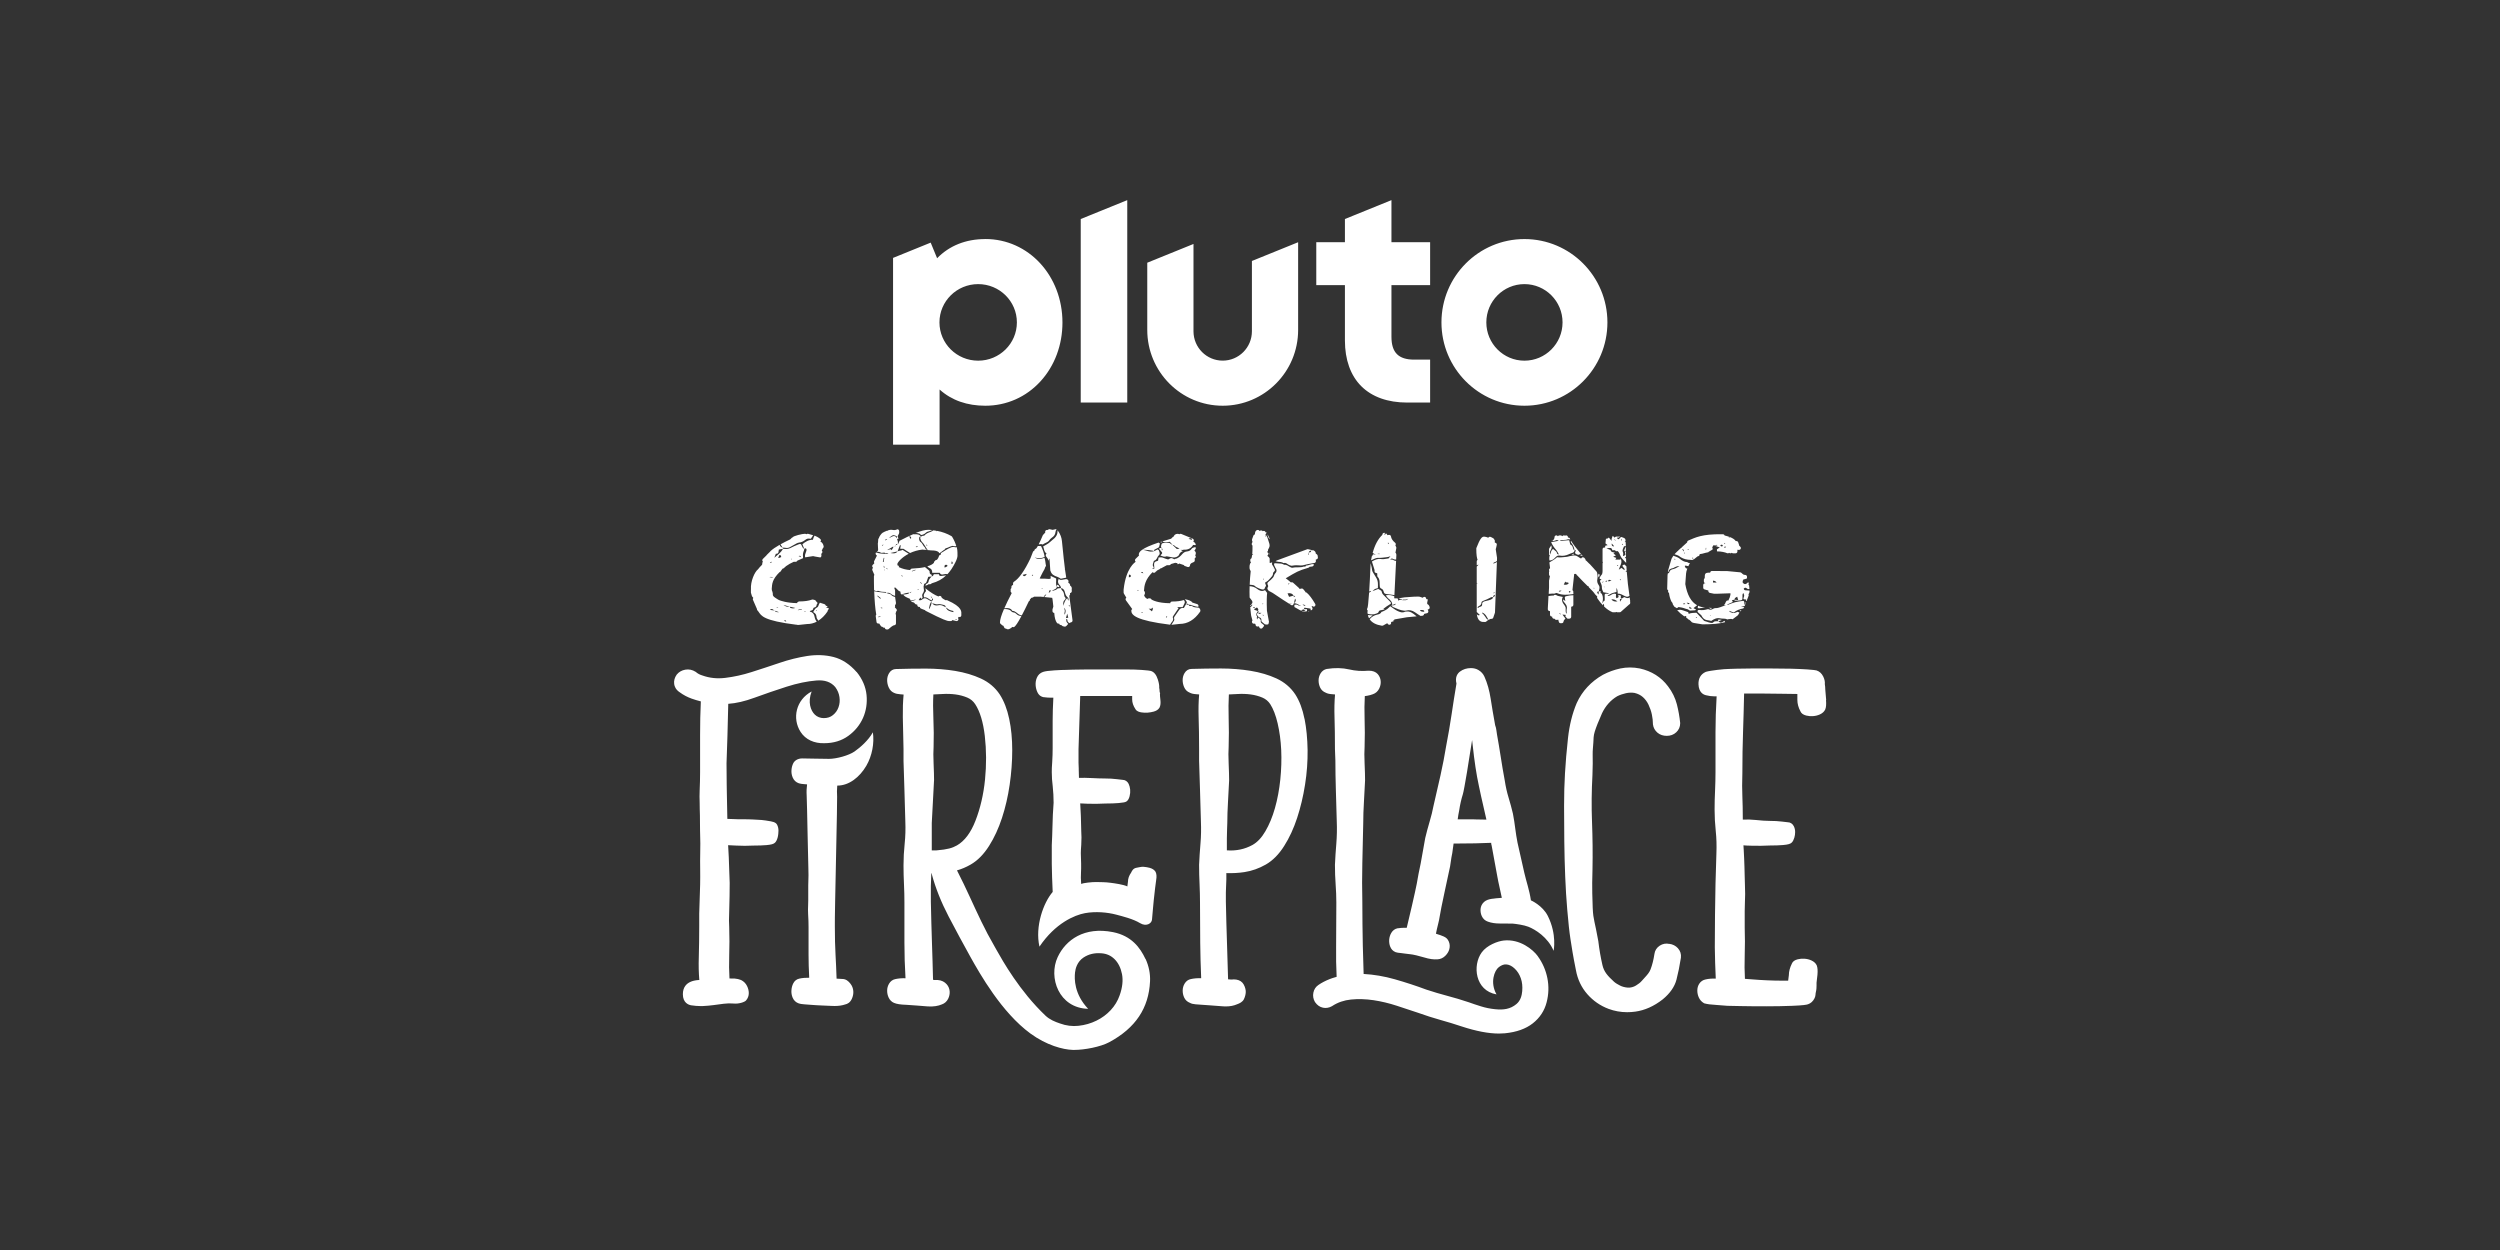
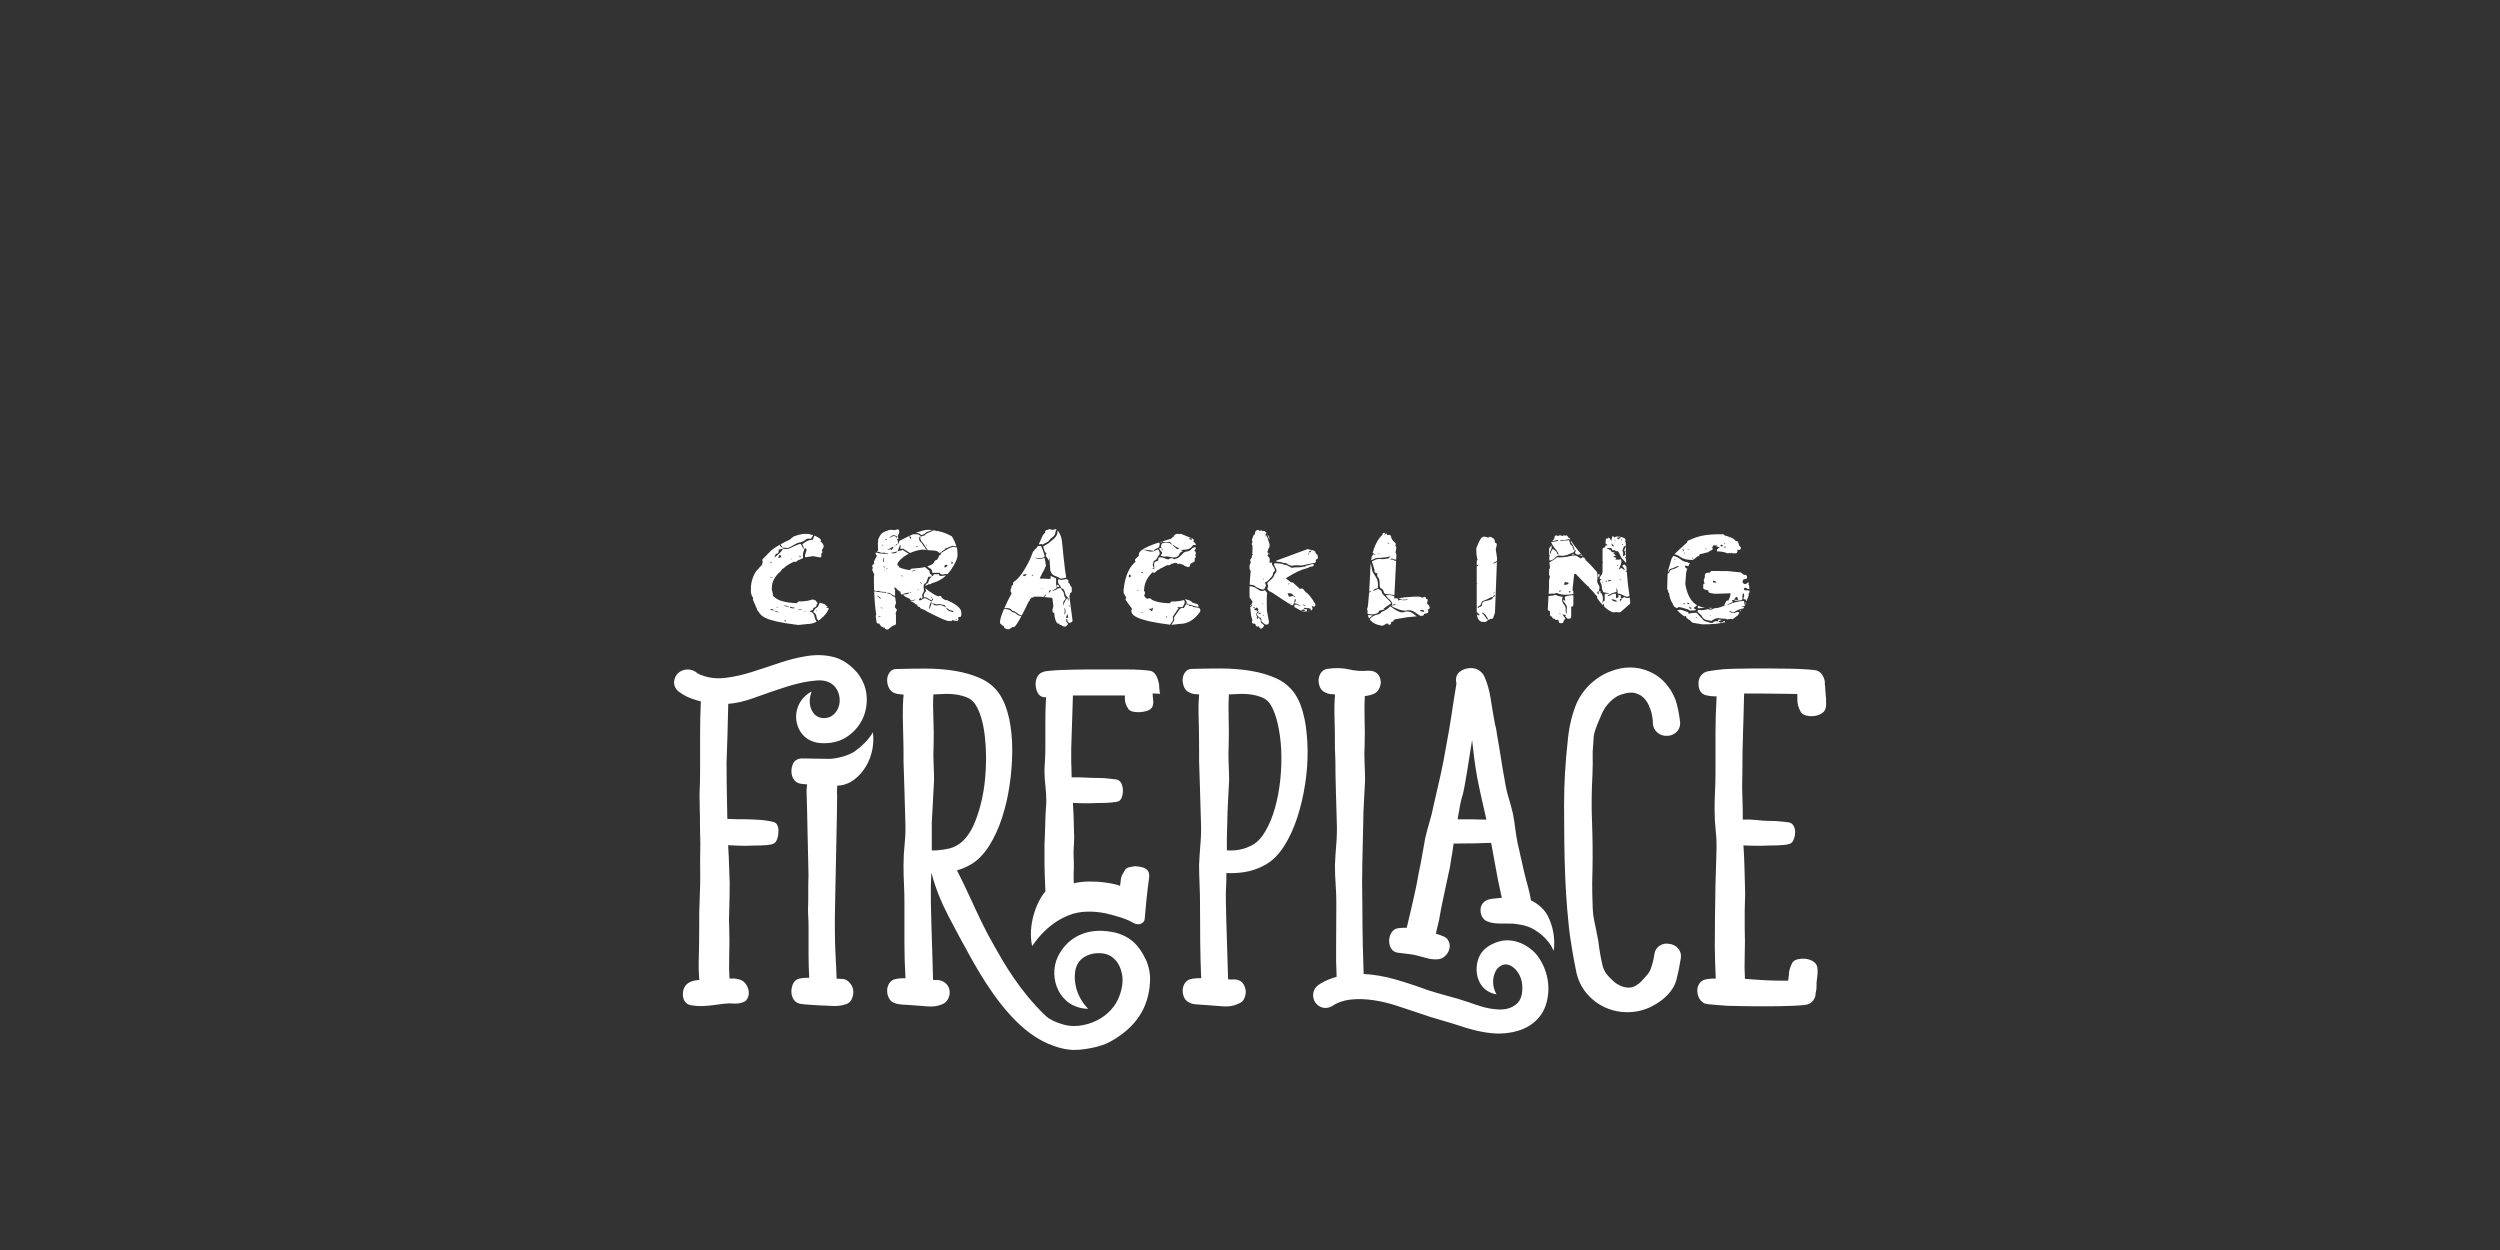
<svg xmlns="http://www.w3.org/2000/svg" id="logo" width="576" height="288" viewBox="0 0 576 288">
  <rect x="0" y="0" width="576" height="288" fill="#333333" stroke="none" />
  <defs>
    <style>.cls-1{fill:#fff;}</style>
  </defs>
-   <path class="cls-1" d="M351.23,55.08c-10.56,0-19.12,8.6-19.12,19.2s8.56,19.2,19.12,19.2,19.12-8.6,19.12-19.2-8.56-19.2-19.12-19.2ZM351.23,83.1c-4.85,0-8.78-3.95-8.78-8.82s3.93-8.82,8.78-8.82,8.78,3.95,8.78,8.82-3.93,8.82-8.78,8.82ZM320.59,46.11l-10.72,4.35v5.35h-6.6v9.89h6.6v12.76c0,4.42,1.3,8.06,3.77,10.52,2.47,2.47,6.11,3.77,10.54,3.77h5.32v-9.89h-3.66c-3.63,0-5.25-1.63-5.25-5.27v-11.89h8.91v-9.89h-8.91v-9.7ZM288.44,76.33c0,3.73-3.01,6.76-6.73,6.76s-6.73-3.03-6.73-6.76v-20.12l-10.65,4.32v15.49c0,9.64,7.78,17.46,17.38,17.46s17.38-7.82,17.38-17.46v-20.21l-10.65,4.32v16.2ZM249,92.75h10.72v-46.64l-10.72,4.35v42.29ZM227.01,55.08c-4.48,0-8.28,1.52-11.1,4.42l-1.48-3.6-8.67,3.52v43.03h10.72v-12.71c2.79,2.53,6.4,3.74,10.53,3.74,4.9,0,9.42-2,12.73-5.63,3.26-3.57,5.05-8.38,5.05-13.54,0-10.79-7.81-19.24-17.77-19.24ZM225.37,83.1c-4.93,0-8.92-3.95-8.92-8.82s3.99-8.82,8.92-8.82,8.92,3.95,8.92,8.82-3.99,8.82-8.92,8.82Z" />
-   <path class="cls-1" d="M394.77,125.64s0,0,0,0c0,0,0,0,0,0,0,0-.01,0,0,0,0,0,0,0,0,0ZM386.31,127.85c-.17-.05-.34-.1-.51-.16l.69-.69s.07-.06.12-.08c.02-.05.06-.09.1-.13l.64-.58s.07.03.12.05c-.01-.04-.03-.08-.04-.12l1.23-1.12s.04-.03.06-.05v-.04c0-.17.1-.32.26-.39,1.61-.68,3.12-1.52,7.78-1.45h.2c.18,0,.34.12.39.28.4.1.82.22,1.22.37-.09.04-.18.07-.28.11.01.02.03.05.04.07l.28-.13s-.02-.03-.03-.05c.58.23,1.08.52,1.34.92h.16c.18,0,.34.12.4.29l.2.59c.02.05.02.1.02.16l.27.27c.12.12.16.3.09.46-.06.16-.22.26-.39.26h-.2c-.06,0-.12-.01-.17-.04v.41c0,.23-.19.42-.42.42h-.59c-.11,0-.22-.04-.3-.12-.08.08-.19.12-.3.12-.05,0-.11-.01-.16-.03-.05-.02-.1-.05-.14-.09-.02.02-.04.04-.06.05-.07.05-.15.07-.23.07-.05,0-.11-.01-.16-.03-.49-.2-1.26-.41-2.35-.42v-.48c.17-.11.38-.26.66-.44-.54-.17-1.01-.32-1.48-.47,0,0,0,0,0,0,.3.04.59.11.88.03,0-.05-.01-.09-.02-.14l-.87.11s-.01,0-.02,0c0,0,0,0,0,0h.01c-.09.21-.31.51-.23.61.25.29.02.37-.17.49-.24.15-.49.29-.75.44.02.01.03.03.05.04-.45.08-.93.2-1.45.35l-.6.1v.07c0,.23-.19.42-.42.42h-.04c-.05.07-.11.13-.2.17l-.66.53s-.1.03-.16.03l-.2.14c-.33-.05-.66-.05-.99-.08-.82-.09-1.53-.4-2.15-.89-.13-.1-.33-.15-.51-.2ZM397.28,125.19s.05.09.09.17c.05-.07.12-.11.11-.15,0-.05-.06-.09-.1-.13-.04.04-.1.07-.11.11ZM397.24,126.08c.06.05.14.14.17.13.09-.03.15-.1.29-.2-.15-.04-.23-.09-.29-.08-.07.02-.12.1-.17.15ZM396.36,125.6c.08.23.21.37.48.26.06-.02.12-.16.09-.2-.14-.23-.34-.18-.57-.06ZM392.99,126.66s.06,0,.09,0c.01-.14.02-.29.03-.43-.03,0-.06,0-.09,0-.01.14-.03.29-.04.43ZM389.85,128.6s.09.09.14.09c.04,0,.09-.05.19-.12-.12-.04-.19-.08-.26-.08-.02,0-.09.09-.07.12ZM388.8,126.58l.02.09c.1,0,.19-.01.29-.02,0-.04,0-.08,0-.12-.1.02-.2.03-.29.05ZM387.54,126.5c.14.19.28.38.42.57,0,.01,0,.02,0,.03,0,.01.02.03.02.04.02.14.04.27.05.41l.14-.03c-.07-.12-.13-.25-.2-.37,0-.02,0-.04,0-.06,0,0-.02.01-.02.01h.02s0-.03-.01-.03c.03-.27,0-.51-.42-.57ZM295.16,129.5c-.44-.03-.86-.07-1.29-.19.15-.14.78-.37.9-.4l.21-.08c.06,0,.12-.01.15-.04,0,0,0-.01.01-.02l6.06-2.23s.03,0,.05,0c.05,0,.09,0,.14,0l.6.13c.09.02.17.07.23.13.01,0,.02,0,.03,0l.2-.02c.12-.01.23.02.32.1l.2.17c.08.07.13.16.15.27l.03.22s.06.03.08.05l.2.16c.09.07.14.17.16.28l.05.39c.02.19-.09.38-.27.44l-.23.09.04.29c.02.2-.1.38-.28.45-.22.02-.47.07-.84.15-.57.13-1.17.19-1.73.37-.2.06-.44.08-.66.07-.62-.03-1.24-.1-1.86.04-.29.07-.51-.03-.77-.13-.42-.17-.72-.64-1.31-.45-.05.02-.14-.09-.22-.12-.11-.04-.23-.09-.35-.1ZM301.42,127.8c.05,0,.1,0,.16,0-.02-.18-.03-.36-.05-.55,0,0,0,0,0,0,.35.07.53-.04.58-.38-.36-.01-.48.17-.58.38h0s0,0,0,0c0,0,0,0,0,0-.04.18-.07.36-.11.54ZM362.14,127.75s.02.06.04.09c.16-.03.33-.07.49-.1-.03-.06-.05-.11-.08-.17l-.45.18ZM239.78,125.36c.14-.05.42.14.49.08.44-.34,1.1-.45,1.42-.88.19-.25.36-.48.63-.66.5-.32.81-.73.86-1.29.02-.23.09-.45.26-.65-.05-.02-.1-.03-.15-.03-.03,0-.06,0-.09,0l-.67.15-.67-.15s-.06,0-.09,0c-.09,0-.19.03-.26.09-.03.02-.05.05-.07.08-.01,0-.03,0-.04,0h-.18c-.17,0-.33.11-.39.27-.04.1-.04.22,0,.32l-.5.54s-.06.08-.08.12c-.4.96-.7,1.62-.94,2.07.15,0,.3,0,.46-.05ZM211.58,122.88c.1.04.23.03.31.08.17.11.25.38.52.29.28-.1.6-.21.79-.4.24-.24.48-.37.83-.43.17-.03.32-.13.48-.19.11-.04.23-.08.35-.11-.33-.03-.67-.05-1.01-.05-.7,0-1.68.25-2.94.75.22-.03.44-.03.66.05ZM301.53,127.25h0s0,0,0,0c0,0,0,0,0,0h0ZM364.69,128.14c-.11-.13-.23-.27-.34-.39-.1.05-.21.1-.33.15.29.11.47.17.65.24,0,0,.01,0,.02,0ZM368.58,132.43c-.08-.09-.16-.18-.25-.26-.11.27-.23.54.06.86.06-.21.16-.41.18-.6ZM292.52,124.17c0-.07-.01-.13-.04-.19l-.42-.88c-.01.4.16.78.45,1.15v-.07ZM267.64,124.77c-.11.04-.22.07-.33.11.11.05.22.1.33.15v-.26ZM292.5,127.91v-.72c-.03.25-.09.5,0,.72ZM180.33,126.18c.22.01.44,0,.65.04.41.09.76-.01,1.09-.2.48-.27.95-.55,1.43-.8.18-.1.39-.18.6-.21.48-.06.89-.21,1.25-.49.63-.47.72-.48,1.46-.39.18-.27.37-.53.54-.81l-1.08-.31c-.05-.02-.11-.03-.16-.03-.08,0-.16.02-.23.07-.01,0-.03.02-.04.03l-.25-.08s-.09-.02-.13-.02c-.57,0-2.7.49-2.82.82-.08.02-.15.05-.21.11l-.36.36c-.88.41-1.62.79-2.24,1.14.14.26.32.5.48.74,0,0,.02,0,.03.01,0,0,0,0,0,.01ZM174.73,140.89c-.09-.13-.43-.44-.3-.51l-.9-2.07c-.12-.17-.1-.4.04-.54l-.31-.39-.19-.63c-.04-.06-.06-.14-.06-.21v-.65s0-.07.01-.11c-.13-1.87.87-4.04,1.63-4.62.01-.04.41-.51.44-.54,0,0,.54-.48.54-.64v-.21c0-.11.04-.22.12-.3l.04-.04-.04-.04c-.08-.08-.12-.19-.12-.3,0-.11.05-.22.12-.3l.81-.8c-.03-.06,1-.97,1-1.05.44-.4,1.1-.87,2.06-1.42,0,0,0,.01,0,.02.11.29.31.52.66.62,0,0,0,.01.01.02h.01s-.01,0-.01,0c0,0,.01,0,.02,0,.04.08.08.15.12.23,0,0,0,0,0,0,0,0,0,.01-.01.02-.33.06-.66.13-.97.19-.12.44.08.99-.69.97-.13.34-.24.65-.35.92.73-.63,1.55-1.22,2-2.08,0,0,.02,0,.03,0,0,0,0,0,0,0h0s0,0,0,0c.29.02.57.07.86.05.25-.02.53-.08.75-.19.59-.33,1.23-.58,1.85-.84.53-.22.66-.17.85.31.11.27.21.53.52.68,0,.01,0,.02.01.03,0,0,0,0,0,0,0,0,0,0,0,0,0,0,.01,0,.02,0-.02.13-.02.27-.07.38-.21.46-.28.92-.21,1.42.01.11.01.22,0,.33l-1.32.58c-.06.15-.21.26-.39.26h-.44s-.89.47-.92.46l-.88.56-.17.18s-.1.08-.15.1c-.04.09-.12.17-.22.21-.05.02-.11.03-.16.03-.11,0-.62.92-.7.84l-.03-.03c-1.74,1.73-1.75,2.72-1.83,3.91l.05.37c.08.08.29.9.18.98.09.4.55.65.55.65.2.13.7.49,1.01.6.23.08,1.62.63,4.1.66-.22,0,.2-.39.42-.39,1.21,0,2.19-.14,2.93-.41.05-.02.1-.03.15-.03.03,0,.06,0,.09,0,.18.04.36.09.54.14.18.23.36.47.57.67-.08.11-.2.22-.22.33-.07.34-.15.66-.63.72-.06,0-.16.11-.16.17-.02.37-.31.48-.66.56-.08.02-.12.14-.16.2.16.05.31.06.43.13.41.24.6.6.67,1.03.04.25.12.49.23.72.08.15.17.3.27.44-.7.36-1.45.54-2.25.54l-1.95.21s-.03,0-.04,0c-.02,0-.03,0-.05,0-.09-.01-.17-.02-.26-.03,0-.02,0-.05,0-.07-.02.02-.04.04-.06.06-7.75-.97-8.13-2.06-8.81-3.03ZM185.25,140.81v.06h.43s0-.04,0-.06h-.43ZM183.8,140.6c.31-.05.63-.1.94-.15-.02-.05-.04-.09-.07-.14-.28.13-.63.03-.87.29ZM181.15,143.22c-.07-.31-.18-.41-.54-.18.23.08.36.12.54.18ZM181.93,139.79c-.47-.14-.95-.28-1.42-.42.41.33.87.52,1.42.42.01,0,.02,0,.03,0h0s.01,0,.02,0c.04.1.06.23.13.26.36.13.73.19,1.12.02-.42-.09-.84-.19-1.25-.28,0,0,0-.01,0-.02,0,0,0,0,0,0h0s-.03,0-.05,0ZM183.99,128.11c.21.1.34.15.56.26-.08-.33-.23-.36-.56-.26ZM182.31,128.73c.01.07.03.14.04.21.02,0,.05,0,.07,0v-.21s-.08,0-.11.01ZM179.31,128.5s.08.05.12.07c.17-.07.35-.13.57-.22-.07-.24-.02-.49-.43-.47-.09.21-.18.41-.26.62ZM178.87,140.07s.02.02.03.03c.13-.05.27-.11.4-.16-.03-.02-.05-.05-.08-.07-.12.07-.23.14-.35.2ZM177.37,140.51c.33.05.67.09,1,.14,0,0,.01.01.02.02.01,0,.03,0,.04.01.24.33.61.42,1.06.36-.35-.12-.71-.24-1.06-.36,0-.01-.02-.02-.02-.03,0,0-.02.02-.02.02l.02-.02s-.03,0-.04,0c-.42-.41-.61-.43-1-.14ZM177.43,129.72c.14-.07.28-.14.42-.2-.02-.03-.04-.06-.06-.1-.13.06-.27.12-.4.19,0,0,.02.06.03.11ZM177.26,132.97c.32.05.62.1.92.14q-.45-.29-.92-.14ZM363.63,127.84c.21-.08.42-.16.61-.23-1.1-1.31-1.86-2.32-2.27-3.01-.1.16-.07.33.08.52.4.49.63,1.05.72,1.65,0,0,0,0,.02,0,0,0,0,0,0,.01h.32c-.37.67-.28.82.52,1.07ZM188.47,138.5c.06.04.12.09.18.13-.05-.05-.11-.09-.18-.13ZM190.69,140.7c0,.09-.03.17-.07.24-.63.91-1.33,1.6-2.1,2.07-.07-.15-.15-.31-.26-.45-.07-.09-.11-.22-.12-.33-.03-.48-.18-.91-.71-1.15-.03-.01-.02-.07-.04-.14.22-.3.39-.75.72-.9.38-.17.43-.39.52-.67.06-.17.17-.33.27-.51l1.06.34c.14.04.24.16.28.3.03.14.44.09.34.2l.09.15c-.1-.02-.22,0-.38.06.26.1.41.16.64.25-.01-.06-.03-.1-.05-.14.26.2-.18.54-.18.69ZM188.21,140.63s-.08-.04-.13-.06c-.01.05-.04.1-.04.15,0,.01.06.03.11.05.02-.05.06-.1.05-.14ZM214.67,138.52s0,0,0,0h.01s-.01,0-.01,0ZM185.31,126.42h0c.12-.02.24-.06.36-.09.26.26.14.54.05.78-.15.43-.35.85-.21,1.3.53-.08,1.83-.28,1.83-.28,0,0,.8.19,1.62.3.18.02.29-.22.29-.4v-.21c0-.07-.02-.14-.05-.2l.16-.16c.16-.16.16-.43,0-.59l-.04-.04.04-.04c.08-.08.12-.19.12-.3l.25-.36c.17-.29-.18-1.17-.72-1.34l.02-.02c.1-.1.14-.24.11-.38-.03-.14-.45-.58-1.46-.98-.19.27-.29.59-.39.95-.98-.02-1.72.46-2.42,1.03.12.31.26.66.4,1.01,0,0,.02.01.03.01,0,0,0,0,0,0ZM394.49,140.08l-.86-.05c.18.05.35.12.52.25.11-.07.23-.14.34-.2ZM269.66,143.78c-.03.06-.05.11-.08.15-7.91-.98-8.93-2.24-8.93-3.23,0-.16.09-.3.22-.37l-1.46-2.02c-.12-.17-.1-.4.04-.54l.06-.06-.57-.96c-.04-.06-.06-.14-.06-.21v-.65s.01-.07.01-.11c.54-4.97,2.65-6.24,2.73-6.32l.04-.04-.04-.04c-.08-.08-.12-.19-.12-.3,0-.11.05-.22.12-.3l.81-.8c-.03-.06-.05-.13-.05-.21,0-.65.62-1.44,4.55-2.77.13.08.24.17.32.23-.09.36-.17.64-.22.86-.37.2-.68.37-1,.53-.18.09-.15.21-.08.34,0,0,0,0,0,0-.41-.14-2.09-.34-2.75-.3.46.1.79.13,1.08.24.56.21,1.1.25,1.67.07,0,0,0,0,.01,0,0,0,0,0,0,0,0,0,0,0,0,0h0c.25-.13.49-.26.75-.39.12.09.28.15.3.24.11.39.39.76-.06,1.17-.39.36-.36,1.01-1.04,1.2-.05.01-.09.09-.1.15-.08.41-.4.8-.06,1.23.06.07.04.18.06.27-.13.05-.22.08-.31.12.01.03.02.06.04.09.14-.02.29-.04.43-.05-.16-1.47-.13-1.53.85-1.83.04-.22.07-.46.12-.73.29,0,.64-.08.91.02.45.17.89.35,1.29.44.28-.13.5-.32.73-.32.23,0,.47.18.71.29.04-.03.09-.09.14-.1.8-.11,1.27-.66,1.7-1.14.29-.33.62-.53,1.01-.57.53-.05.86-.24,1.13-.62.11-.16.36-.29.58-.34.1-.02.21-.03.31-.04.03.06.06.13.06.21,0,.09-.03.18-.08.25l-.24.35.2.2c.08.08.12.19.12.3v.21c0,.11-.04.22-.12.3l-.04.04.04.04c.16.16.16.43,0,.59l-.16.16c.03.06.05.13.05.2v.21c0,.18-.12.34-.29.4-.8.27-.8.6-.8.71,0,.14-.07.26-.18.34-.07.05-.16.08-.24.08-.05,0-.09,0-.14-.02l-.65-.23c-.11-.04-.19-.12-.24-.22l-1.05-.35-.04.04c-.08.08-.18.11-.29.11-.06,0-.12-.01-.17-.04.04,0,.08-.02.11-.03,0-.05,0-.09,0-.14-.14-.07-.26-.09-.37-.03l-.09-.09s0,0,0,0l-1.07.31c-.06.15-.21.26-.39.26h-.44s-.06,0-.09,0l-1.37.74s-.02-.05-.03-.07l-.09.03v.11l-.78.42-.17.18s-.1.08-.15.1c-.04.09-.12.17-.22.21-.05.02-.11.03-.16.03-.11,0-.22-.04-.3-.12l-.03-.03c-1.74,1.73-1.9,3.12-1.98,4.31l.09.08c.08.08.13.19.13.31v.23c0,.15-.08.28-.19.35.09.4.34.69.77.9h.01c.08-.09.18-.14.3-.14h.23c.18,0,.33.11.39.26.21.12,1.35.84,4.32.86.02-.22.2-.39.42-.39,1.09,0,1.99-.11,2.7-.34.21.18.3.44.2.69-.12.33-.31.64-.47.94h-1.27c.12.08.22.15.34.23-.41.6-.79,1.16-1.17,1.73-.08.13-.21.31-.16.41.23.49,0,.86-.34,1.22-.1.1-.14.24-.2.37ZM260.54,132.68c-.03-.27-.22-.27-.43-.28-.01.21-.02.38-.03.6.29-.02.49-.05.47-.33ZM262.32,135.98s-.09-.04-.13-.06l-.13.21s.1.05.11.04c.06-.06.1-.12.15-.19ZM263.34,141.12v-.09c-.14.01-.27.02-.4.03,0,.03,0,.06.01.09.13-.01.26-.02.39-.03ZM263.42,132.1c-.13-.32-.25-.44-.57-.21.19.07.33.12.57.21ZM265.54,139.96c-.15.38-.45.33-.89.27.32.27.52.43.76.63.11-.3.33-.52.13-.9ZM268.93,142.01s-.08-.04-.12-.07c-.06.11-.13.22-.19.33.04.02.07.03.11.05.07-.1.14-.21.2-.31ZM265.96,126.97s0,0,0,0c0,0,0,0,0,0,0,0,0,0,0,0ZM316.25,141.79c-.46-.03-.77-.06-1.07-.08,0,0-.01,0-.02,0,.06.27.14.51.26.74.1-.09.23-.17.33-.25.12-.1.24-.2.5-.4ZM391.57,140.15c.11,0,.22-.05.32-.05.32-.01.65-.07.97-.1-.61-.06-1.15-.21-1.63-.44-.03.18-.06.36-.08.55.2.03.31.05.42.05ZM342.85,142.87c-.12.09-.27.2-.43.34-.08.07-.17.1-.27.1-.02,0-.04,0-.06,0l-.14-.02c-.07,0-.14.01-.2.01-.59,0-1.32-.32-1.49-1.82.01.01.02.02.03.04.1.15.32.39.67.17-.26-.25-.5-.48-.68-.65-.01,0-.03,0-.04,0v-6.62c.07.02.13.03.21.04-.07-.06-.14-.12-.21-.17v-3.75c.17-.17.31-.3.44-.43-.23.03-.36.06-.44.12v-.88c0-.13.06-.26.17-.34l.03-.02c-.15-.36-.3-1.07-.3-2.6,0-.05,0-.1.03-.15.84-2.17,1.27-2.59,1.73-2.59.03,0,.07,0,.09,0l.38.06s.06.01.08.02l.46.17c.04-.08.11-.15.19-.19.06-.03.12-.04.19-.04.07,0,.13.02.2.05l.55.29c.1.05.17.14.2.25.1.08.17.19.17.32v.45s.1.01.1.01c.11.02.21.08.28.17.07.09.09.2.07.31-.07.4-.15.74-.24,1.02l.3,1.99s0,.05,0,.08l-.02.64c-.12.09-.24.18-.38.23-.21.08-.44.1-.46.39.22-.09.41-.14.57-.23.09-.05.18-.1.26-.16l-.44,11.6s0,.08-.02.12l-.38,1.11c-.06.17-.22.28-.4.28-.02,0-.05,0-.07,0-.01,0-.03,0-.04,0-.07,0-.24.03-.54.22-.02,0-.03-.01-.05-.02,0,0,0-.01.01-.02h0s-.02,0-.03,0c-.37-.6-.59-1.3-1.41-1.64-.02.09-.05.15-.03.16.33.22.49.54.72.82.19.23.27.63.72.66,0,0,0,.01.01.02h0s-.06.07-.08.1ZM344.07,136.6s.06.08.09.11c.08-.06.17-.12.25-.18l-.05-.06c-.1.04-.2.09-.29.13ZM341.47,139.26c-.02-.48.28-.66.73-.76.24-.06.48-.1.71-.17.43-.13.91-.22,1.11-.66,0,0,0,0,.01,0,0,0,0-.02,0-.03.05-.21.68-.21.25-.61-.14.19-.33.35-.25.61,0,0,0,0,0,.01,0,0,.01.01.01.01h0s0,0,0,0c-.29-.2-.52-.05-.77.09-.22.12-.44.23-.67.33-.32.14-.66.25-.97.4-.12.06-.29.2-.29.3,0,.44-.23.7-.66.89-.12.05-.19.19-.29.3.32.22.37-.15.56-.16.41-.02.55-.31.54-.55ZM391.03,139.44c-.28.22-.55.43-.85.67.17.1.38.23.63.37-.25.21-.6.14-.91.17-.3.03-.6.12-.86-.16-.12-.13-.4-.15-.61-.22-.18-.06-.36-.13-.54-.18-.12-.04-.25-.08-.37-.1-.22-.04-.45-.07-.78-.13-.06.04-.21.15-.38.27-.2-.12-.39-.23-.59-.35-.13-.18-.24-.36-.35-.54-.02-.25-.14-.47-.35-.68-.28-.62-.46-1.27-.53-1.94-.09-.04-.16-.12-.19-.21-.05-.12-.04-.26.02-.37-.14-.06-.24-.2-.25-.36l.08-3.08s.03-.24.05-.45c.17-.06.33-.17.38-.37.11-.44.49-.58.92-.67.14-.03.29-.08.42-.14.19-.09.37-.19.55-.29.14-.07.29-.15.43-.22-.22-.03-.41-.02-.59.03-.18.05-.34.13-.51.21-.13.06-.24.16-.37.19-.57.11-1.03.31-1.07.86-.04.01-.08.03-.12.04l.03-.35c0-.05.1-.31.11-.35l.69-2.35s.25-.43.42-.7c.53.18,1.06.34,1.51.72.44.37,1,.74,1.7.75.18.18.39.22.61.22-.14.25-.26.49-.37.72-.21-.05-.42-.1-.63-.14-.05-.01-.11.05-.2.09.2.5.25.59.6.59-.17.45-.27.84-.29,1.14l-.18,2.45c.44,2.48,1.31,4.08,2.73,4.88ZM386.01,128.81l-.25-.07s-.03.1-.04.14c.09,0,.18.01.27.02,0-.03.01-.06.02-.09ZM388.25,139.19c0-.06-.01-.12-.02-.17-.14.01-.28.02-.42.03,0,.06.01.11.02.17.14,0,.28-.02.42-.03ZM389.32,138.99c-.2-.04-.38-.08-.7-.15.36.46.38.46.7.15ZM389.83,140.15c-.2-.12-.38-.22-.64-.38.04.52.14.57.64.38ZM300.28,140.94c-.45-.18-1.13-.53-2.05-1.08v-.5c.34-.08.62-.12.9.11.14.12.41.11.63.16-.14-.13-.37-.13-.46-.23-.27-.28-.65-.31-1-.43,0,0,0,0,0-.01.32-.68.32-.68.08-1.04-.06.25-.15.52-.19.8-.01.07.07.16.11.24,0,0,0,0,0,0,0,0,0,0,0,0,0,0,0,0,0,0h.01c-.09.05-.27.08-.27.12-.01.33-.22.4-.45.38-1.15-.71-2.6-1.65-4.37-2.85l-.91-.49s-.04-.05-.06-.07c-.22-.24-.35-.49-.12-.81.08-.11.08-.31,0-.43-.19-.31-.17-.53.14-.77.38-.3.75-.62,1.05-.99.22-.27.24-.68.48-.93.44-.46.38-.87.04-1.32-.1-.13-.11-.3-.2-.43-.16-.24-.1-.44.02-.61.54.03,1.04.05,1.53.1.15.01.29.09.43.14.1.04.2.14.28.13.57-.07.9.3,1.32.51.18.09.43.21.6.17.85-.21,1.76.04,2.6-.28.09-.03.24.04.29.05.1-.12.17-.27.24-.27.58-.01,1.06-.4,1.67-.32.03,0,.06,0,.08-.01,0,.06,0,.11,0,.12,0,.21-.16.39-.37.42l-.38.05s-.06,0-.08,0h-.13c-.05.11-.16.2-.29.24-2.38.69-2.75.96-5.22,2.43.29.2.68.5,1.21.96.05-.03.1-.04.15-.05,0,0,.01,0,.02,0,.12-.01.23.03.32.11l1.31,1.18c.07.07.12.15.13.24.04-.02.08-.03.13-.04,0,0,0,0,0,0,.07,0,.14,0,.2.02.06-.04.12-.06.19-.07.01,0,.03,0,.04,0,.13,0,.25.05.33.15l.45.53c.05.06.08.13.09.2.1,0,.2.03.28.1.58.49,1.21,1.33,1.94,2.57.1.17.07.39-.08.53-.07.06-.14.09-.22.1-.11.01-.22-.01-.31-.09l-.07-.05-.15.07.17.31c.07.12.07.27,0,.39-.06.12-.18.21-.32.22h-.05c-.02-.16-.03-.3-.05-.4-.52-.08-.97-.15-1.38-.21-.07.15-.13.26-.19.38h-.03s.01.01.02.02c-.17.05-.35.1-.52.15l.02.11c.16.06.32.13.49.19,0,0,0,.02,0,.03-.02.02-.04.03-.05.05ZM300.09,139.33c.26.13.43.22.6.3.02-.03.04-.07.07-.1-.16-.1-.25-.31-.67-.2ZM296.82,134.62s.07.03.1.04c.06-.08.11-.16.17-.24-.05-.02-.11-.04-.16-.06-.04.09-.07.17-.11.26ZM297.58,139.09s0-.03,0-.05h-.57s0,.03,0,.05h.57ZM298.45,137.37c-.17-.06-.26-.09-.36-.12,0,0,0-.01,0-.02,0,0,0,0-.01,0h.01s-.02,0-.03,0c-.31-.48-.74-.65-1.41-.52.12.28.25.56.35.8.38-.1.72-.19,1.06-.28,0,0,0,0,0,0h0s.01,0,.02,0c0,.1,0,.2,0,.36.15-.1.23-.15.36-.24ZM298.3,138.97s0,0,0,0c0,0,0,0,0,0,0,0,0,0,0,0ZM300.36,140.4s0,0,0,0c0,0,0,0,0,0,.07.07.13.15.21.21.09.06.2.09.27.24h-.5s0,0,0,0c0,0,0,0,0,0,0,0-.01.01-.02.02,0,.02,0,.04-.01.06.01,0,.03.01.04.02.06.02.13.03.19.02l.18-.02c.11-.01.2-.07.27-.14l.07.03s.05.02.08.02c0-.17,0-.33,0-.5h-.78s0,.01,0,.02h0ZM291.51,123.13s0,0,0,0h0s0,0,0,0ZM245.66,133.07c-.06-.32-.15-.88-.28-1.83-.02-.02-.05-.04-.07-.07.02-.01.04-.02.06-.03-.17-1.32-.4-3.36-.7-6.47-.07-.77-.34-1.61-.99-2.48-.02.07-.03.14-.03.23.04.61-.28,1.17-.7,1.58-.32.31-.72.58-1.06.91-.4.39-.98.64-1.55.99.24.52.16,1.19.8,1.65-.38.31-.15.65.08.91.22.25.3.49.29.76.12-.27.23-.49.29-.54.03.12.11,1.5.19,2.77.03.05.05.1.07.15.21.72.79,1.07,1.55,1.3.26.08.48.26.81.44.38-.08.8-.16,1.23-.25ZM292.03,133.86c-.15.14-.35.24-.56.37.05.16.07.37.17.54.16.26-.13.39-.18.59-.1.43-.33.56-.81.42-.4-.11-.78-.29-1.14-.48-.27-.14-.47-.43-.74-.48-.28-.05-.56-.09-.84-.1.04-1.05.11-2.09.23-3.11l-.21-.44s-.03-.09-.04-.13c-.05-.44-.06-1.13.33-1.47-.09-.07-.15-.17-.16-.28l-.02-.2c-.02-.19.09-.37.26-.44.04-.08.12-.29.18-.86.06.02.11.05.17.07.02-.04.04-.07.06-.11-.07-.03-.14-.06-.21-.09.04-.44.06-1.07.05-1.97-.04-.03-.08-.06-.11-.11-.09-.13-.1-.29-.03-.43l.16-.32c-.06-.06-.1-.15-.11-.24l-.02-.18c0-.07,0-.13.02-.19l.3-.82c.05-.13.15-.23.29-.26.02,0,.03,0,.05,0,0-.47.12-.98.64-1.04.19-.02.36.08.43.24l.21-.1s.06-.02.09-.03h0s.03,0,.05,0c0,0,0,0,.01,0,.16-.02.3.06.39.18l.06-.03s.09-.03.13-.04c.09-.01.17,0,.25.05.11.06.18.16.21.28.1,0,.19.02.26.07-.07.13-.18.27-.3.41,0,0,0,0,0,0h0s0,0,0,0c0,0,0,0,0,0-.03.16-.06.32-.08.48h.13c-.02-.16-.03-.32-.05-.49t0,0c.15.21.34.42.43.65.16.4.24.82.39,1.22.16.42.23.85,0,1.25-.13.23-.28.42-.22.7.01.06-.16.15-.24.22.49.33.39.43.08.92.28.16.45.37.54.61v.97s.07.06.07.06l.38-.14c.05.02.1.04.16.07-.14.21-.11.38.05.58.19.23.29.52.43.78.12.22.21.43-.04.65-.14.12-.29.31-.28.46.02.46-.32.75-.6,1.07-.21.23-.41.46-.65.67ZM291.17,133.31s-.06,0-.08,0v.32s.04,0,.06,0c0-.11.02-.22.03-.32ZM395.77,142.81c.06.11.13.22.19.33.24-.1.48-.19.76-.31q-.56-.16-.95-.02ZM243.66,135.22c.12.04.26.04.4.06-.02-.12-.01-.25-.08-.34-.07-.09-.22-.14-.37-.23-.05.16-.09.26-.12.37.06.05.11.12.18.14ZM214.69,132.77s0,0,0,0c0,0-.02,0-.02,0-.31.38-.69.73-.74,1.25-.01.14-.14.33-.27.38-.32.12-.41.33-.43.55l.45-.17c.09-.03.16-.09.21-.17,0,0,.02,0,.02,0h.38c.16,0,.29-.09.36-.21,1.43-.39,2.47-.98,3.35-1.83-.15,0-.31.02-.47.05-.2.04-.4.04-.6.07-.35.05-.58-.02-.6-.39h-1.15c-.19.14-.1.5-.49.45,0,0,0,0,0,.01h0ZM400.37,141.79l-1.18.89c-.27-.14-.62-.06-.95-.02-.11.01-.25.09-.32.05-.47-.28-1.01-.11-1.5-.23-.84-.2-1.47.11-2.15.58-.23-.05-.53-.13-.83-.16-.8-.08-1.16-.56-1.45-1.12-.03-.05-.09-.09-.14-.14-.23-.21-.49-.4-.69-.62-.07-.08-.06-.26,0-.37.04-.07.23-.14.33-.12.64.1,1.25.04,1.86-.15.1-.03.25-.06.32-.01.4.23.71.08,1.05-.11.14-.08.34-.15.5-.15.87.03,1.53-.44,2.42-.64-.17-.03-.34-.04-.5-.04.18-.12.3-.24.32-.36.02-.16.29-.65.44-.7.04-.01.09-.02.13-.02.06,0,.11.01.17.03l.33-.73c.03-.28.23-.56.16-.96l-3.08.11s-.02,0-.02,0h-.59s-.06,0-.08,0l-.98-.2c-.15-.03-.27-.14-.32-.29-.03-.08-.02-.17,0-.25l-.9-.26c-.18-.05-.3-.22-.3-.4v-.2s0-.07.01-.1c0-.03-.01-.06-.01-.1v-.2c0-.23.19-.42.42-.42h.19s0,0,0,0c0,0-.02,0-.04,0-.23,0-.42-.19-.42-.42v-.39c0-.15.08-.28.2-.36,0,0,0-.02,0-.02,0-1.02.06-1.25,1.08-1.25h.17c.01-.22.19-.39.42-.39l3.54.03c.23,0,2.7.26,2.93.28.51.05.48.6,1.18.6.23,0,.42.19.42.42v.2c0,.08-.03.16-.07.23-.24.09-.5.14-.76.2-.3.5-.25.81.19,1.02.26.13.54,0,.93-.43.06.16.11.32.14.49-.05.05-.1.1-.15.14.05.03.09.07.18.13,0,0,.01-.02.02-.02.04.28.06.56.08.84-.23.09-.43.05-.63-.13-.24-.22-.48-.16-.68.06.03.26.15.4.47.4.28,0,.57.06.85.06,0,.09,0,.17.01.26,0,.07-.01.14-.04.21l-.2.4c.03.06.05.13.05.2,0,.06-.01.12-.04.17l-.45,1.17c-.06-.02-.11-.05-.17-.07.03-.1.06-.19.09-.28-.68-.02-.75-.09-.53-.62.12-.3.03-.55-.16-.89-.09.19-.17.29-.17.4-.02.28-.02.57-.01.86.01.24-.13.41-.36.44-.46.06-.93.07-1.39.08-.05,0-.09-.13-.14-.22,0,0,0,0,0,0,0,0,0,0,0-.01.3.03.61.05.91.08-.09-.31-.16-.54-.23-.77-.49.26-.5.27-.68.69,0,0-.01,0-.02,0h0s0,.01,0,.02c-.17.03-.33.06-.52.09.08.15.14.26.22.42-.45.2-.87.38-1.28.57.02.04.04.07.06.11.57-.21,1.12-.46,1.71-.62.61-.16,1.26-.23,1.91-.33.44.19.1.64.37.95.07-.24.12-.44.18-.64.03,0,.07.01.1.02l-.34.88c-.23-.05-.52,0-.82.17.27-.03.53-.07.73.04v.02c-.04.09-.1.16-.17.21v.04s0,.04,0,.06c-.84.14-1.6.42-2.24.95-.35-.13-.67-.26-1.06-.4.08.34.4.33.62.43.52.24.93-.07,1.31-.2.17.07.31.12.45.17-.09.14-.19.32-.31.54-.03.05-.07.1-.12.14ZM395.5,134.21q-.27-.4-.82-.43v.43h.82ZM394.15,141.86s-.06-.08-.07-.08c-.05.01-.09.05-.13.07.04.02.07.04.11.06l.1-.05ZM321.61,139.08c-.26.1-.51.2-.84.33.04-.73-.44-1.16-.96-1.58-.21-.17-.34-.43-.52-.67.75-.17,1.38,0,1.96.21l-.02.47c.35.05.55.03.73,0,.12.18.21.39.27.59.2-.31.48-.3.8-.16,0,0,0,0,0,.01,0,0,.01,0,.02-.01.51.02,1.04.15,1.42-.33-.38.26-.81.21-1.23.21-.06,0-.13.07-.19.12,0,0,0,0-.01,0,0,0,0,.02,0,.02h0s0-.01,0-.01c-.01-.18-.16-.21-.34-.27-.16-.05-.35-.11-.49-.19.06,0,.12-.01.18-.01.07,0,.15,0,.23-.02.01,0,.98-.16.99-.16l2.3-.16s.92-.01.93-.01c.02,0,.28.04.3.04l.67.23.03-.04c.08-.11.21-.17.33-.17.03,0,.07,0,.1.01.16.04.29.18.31.35.03.18.07.18.15.18.03,0,.06,0,.09,0,.02,0,.04,0,.06,0,.2,0-.09.71-.06.91l.03.2s0,0,0,0c.3.14.49.4.55.77.02.11-.01.22-.08.31-.07.09-.17.15-.28.16l-.11.02c.1.14.14.29.16.4.02.11-.01.22-.08.31-.07.09-.17.15-.28.16-.4.06-.57.13-.63.17,0,.09-.04.17-.09.24-.07.09-.18.15-.29.16l-.43.04c-.45-.26-.87-.56-1.29-.85-.65-.44-1.28-.58-2.05-.38-.14.04-.3.04-.45.02-.94-.08-1.72-.51-2.55-.84-.13-.05-.21-.2-.42-.4.56.05.94.01,1.07-.38ZM327.17,140.55c.18.45.6.37.98.4-.01-.37-.16-.43-.98-.4ZM300.35,140.87s0,0,0,0c0,0,0,0,0,0,0,0,.01,0,.02,0,0,0,0,0,0,0ZM362.77,126.77h0s0,0,0-.01c-.25-.03-.25-.21-.31-.37-.13-.31-.12-.69-.56-.87-.12-.05-.16-.27-.2-.42-.06-.2-.1-.41-.16-.64-.7.05-1.37.11-2.03.16-.01-.05-.02-.09-.03-.14.15-.02.3-.07.45-.06.45.01.89,0,1.32-.17.13-.05.32.01.56.05-.03-.07-.07-.13-.09-.19-.06-.16-.22-.26-.39-.26h-.08v-.08c0-.17-.1-.32-.26-.39-.05-.02-.11-.03-.16-.03-.09,0-.18.03-.25.08-.07-.05-.16-.08-.25-.08-.08,0-.16.02-.23.07l-.18.12c-.07-.11-.2-.19-.35-.19h-.26c-.12,0-.23.05-.3.13l-.07.07-.07-.07c-.08-.09-.19-.13-.3-.13-.05,0-.1,0-.15.03-.16.06-.26.22-.26.39,0,.3-.16.58-.48.84h-.12c-.07,0-.14.02-.2.05.34.03.69.01,1.03-.14.33-.14.34-.13.74.08-.6.11-1.18.22-1.75.32.28.65.66,1.22,1.14,1.76.26.29.41.66.65,1.06-.6-.03-.39-.47-.61-.65-.25-.19-.48-.4-.73-.61-.52.34-.47.85-.68,1.26,0,0,0,.02,0,.02,0,0-.01,0-.02.01-.2.44-.22.89-.14,1.36.67.02,1.05-.36,1.41-.74.34-.36.59-.46,1.06-.37.55.12,1.4-.03,1.92-.29.29-.14.6-.25.91-.35.33-.11.47-.32.49-.61h-.01ZM320.29,139.21c.22-.13.22-.28.11-.45-.05-.08-.14-.15-.21-.23-.51-.52-1.02-1.03-1.53-1.55-.09-.09-.16-.19-.21-.3-.07-.16-.11-.34-.16-.51-.01-.03-.05-.06-.09-.09-.2-.12-.4-.25-.65-.4-.39.16-.81.32-1.31.52.47-.5.5-.52,1.22-.69.03-.83.11-1.64-.41-2.45-.25-.39-.46-.8-.73-1.2-.22-.31-.2-.74-.29-1.12-.08-.33-.16-.66-.24-.98-.12,2.91-.23,5.02-.33,6.54.13-.06.25-.11.38-.17.02.04.05.08.07.11-.16.1-.31.21-.47.31-.17,2.53-.3,3.33-.38,3.55-.06.07-.09.15-.1.24-.01.14.05.28.17.37l.02.02v.02c-.08.09-.11.2-.09.31l.05.37c.66.14,1.31.24,1.99-.06.25-.11.47-.14.54-.42.08-.33.45-.34.75-.4.23-.04.45-.09.66-.21-.12-.02-.24-.04-.33-.06.27-.2.54-.4.81-.6.24-.17.49-.33.75-.48ZM275.48,125.57s0,.01,0,.02c-.19,0-.38,0-.58-.04-.46.75-1.15,1.17-2.15,1.09-.08,0-.17.06-.25.07-.15,0-.3,0-.46-.02.14.09.28.18.48.31-.49.16-.73.44-.88.83-.17.43-.9.7-1.43.6-.45-.08-.9-.17-1.35-.25-.04,0-.1-.02-.13,0-.5.22-.9-.03-1.36-.19.13-.27.59-.46.29-.81-.2-.24-.4-.47-.6-.71.08-.3.35-.21.57-.2,0,0,0,0,0,.01,0,0,.01,0,.02.01.01.16.03.33.04.49.05,0,.1-.02.14-.02,0-.17.03-.35-.18-.46,0,0,0-.02,0-.03,0,0-.02.01-.02.01h.02s-.02-.01-.03-.01c-.23-.31-.07-.63.01-.94.03-.09.21-.2.34-.21.44-.04.89-.09,1.32-.05.21.02.4.21.6.33.11.06.21.14.32.21,0,0,0-.01-.01-.02.33.32.65.63.94.9.23-.03.43-.05.63-.07-.39-.31-.98-.36-1.26-.8-.03-.05-.21-.03-.31-.03-.23-.26-.46-.53-.67-.76-.61.03-1.21.3-1.71-.1.6-.19,1.26-.4,2-.61l.36-.36c.06-.06.13-.1.21-.11.13-.34.39-.66.96-.66.04,0,.09,0,.13.02l.25.08s.03-.02.04-.03c.07-.05.15-.07.23-.07.05,0,.11.01.16.03l2.64,1.09c.13.05.22.17.25.31.03.14-.02.28-.11.38l-.02.02c.53.17.58.62.58.77ZM274.65,124.4c-.05-.44-.35-.53-.82-.25.27.08.55.17.82.25ZM269.88,143.96l1.92-.21c1.83,0,3.41-.95,4.7-2.81.05-.07.07-.15.07-.24,0-.13-.04-.47-.36-.68-.5-.1-1.06.02-1.51-.35-.14-.12-.5-.04-.82-.06.1-.15.15-.23.2-.3,0,0,0,0,0,0,0,0,0,0,0,0,0,0,0,0-.01,0-.28.06-.54.06-.76-.13,0,0-.01,0-.02,0,0,0,0-.01,0-.02,0,0,0,0,0,0-.17.3-.34.59-.53.92-.58-.11-.91.16-1.17.57-.32.5-.69.97-1.02,1.47-.07.11-.11.28-.06.38.14.3-.01.52-.18.76-.15.22-.29.46-.43.69ZM362.77,126.77h0s0,0,0,0h0ZM357.14,127.75s0,0,0-.01c-.12-.37-.03-.7.18-1.04.28-.46.23-.82-.04-1.2l.08.23-.39.59c-.04.07-.07.15-.07.23v1.37c.06-.05.16-.09.23-.14,0,0,0-.02,0-.02,0,0,0,0,0,0ZM273.72,139.19c.07.07.21.08.33.11.01,0,.02,0,.03,0,0,0,0,0,0,0,.66.18,1.28.46,1.98.52.07-.1.09-.22.06-.33-.03-.14-.14-.26-.28-.3l-1.12-.36c-.24-.4-.89-.6-1.54-.74-.03,0-.06,0-.09,0-.04,0-.08,0-.12.02.06.04.12.08.17.13.14.14.22.34.32.51-.06.14-.12.28-.19.41,0,0,0,0,.01,0,.14-.07.27-.14.43.02ZM357.14,127.75s0,.01,0,.01h0s0-.01,0-.01ZM361.33,142.57c-.18,0-.33-.11-.39-.27,0,0-.02.01-.03.02-.06-.08-.13-.15-.2-.21-.09-.06.02-.32.03-.44-.25-.03-.5-.05-.76-.08.24.31.47.62.7.93-.41.4-.44.61-.44.65,0,.23-.19.42-.42.42h-.26c-.19,0-.36-.13-.41-.32l-.13-.51c-.07.04-.14.06-.22.06h-.24c-.17,0-.32-.11-.39-.26h-.13c-.23,0-.42-.19-.42-.42v-.08h-.08c-.23,0-.42-.19-.42-.42v-.84h-.08c-.23,0-.42-.19-.42-.42v-.24s0-.02,0-.02l.15-2.8c.39,0,.79-.14,1.17-.09.3-.33.59-.14.89.02.09.05.21.07.32.09.29.06.57.12.93.2-.44.81-.02,1.4.42,1.98.17.23.25.44.23.71-.02.27-.01.55.02.82.01.11.11.21.22.4,0-.45-.07-.81.01-1.14.17-.66-.25-1.14-.63-1.59-.19-.22-.24-.35-.18-.6.16.12.27.21.48.37-.05-.33-.1-.53-.12-.74-.02-.2.07-.34.32-.38.44-.07.89-.23,1.32-.2.13,0,.23,0,.33-.03v2.22c0,.23-.19.42-.42.42h-.08v2.34c0,.23-.19.42-.42.42h-.26ZM359.62,141.51c-.09-.09-.18-.18-.27-.27-.03.02-.06.04-.09.06.08.09.17.18.25.26.03-.02.07-.04.1-.06ZM317.32,132.1c-.22-.09-.47-.12-.56-.24-.1-.12-.04-.33-.06-.5,0-.08-.04-.15-.06-.23-.18-.57-.36-1.14-.55-1.76.64-.36,1.25-.7,2.05-.57.22.03.45.05.66.03.37-.04.73-.11,1.13-.17.12-.14.27-.33.43-.52-.24.13-.57.2-.9.24-.7.08-1.39.19-2.1.16-.2,0-.42.09-.62.17-.27.11-.53.25-.83.39,0,0-.01-.02-.02-.02.06-.33.12-.65.19-.96.02,0,.04,0,.06.01.08-.15.15-.29.21-.41.26.02.47.03.67.04-.3-.07-.54-.21-.76-.37.5-1.84,1.25-3.23,2.24-4.16-.01-.11.02-.21.08-.3.07-.09.17-.15.28-.16.03,0,.07,0,.1,0,.05,0,.09,0,.13.01-.04.17-.08.34-.12.52.12-.13.29-.23.31-.35,0-.03.01-.06.02-.09.17.1.29.26.38.45.04-.02.08-.03.12-.04l.21-.03s.04,0,.06,0c.09,0,.18.03.25.08.09.07.15.17.16.28.07.5.39.99.96,1.46.17.14.2.4.07.57l-.02.03.18.36c.04.08.06.18.04.27l-.2,1.06.03.03c.08.07.14.16.15.26l.03.2s0,.06,0,.08l-.05,1.01c-.25.01-.51-.02-.76-.17-.24-.14-.26-.11-.63.16.23.02.51-.04.65.06.24.17.48.24.73.26l-.39,7.89c-.08-.02-.16-.04-.24-.05-.48-.09-.97-.14-1.45-.19-.51-.05-.66-.13-.78-.57-.08-.3-.2-.57-.54-.7-.3-.12-.33-.34-.36-.58-.08-.73.12-1.51-.5-2.15-.09-.09-.07-.26-.08-.4-.01-.13,0-.26,0-.39ZM317.95,127.61c-.17-.01-.33-.03-.5-.04,0,.03,0,.06,0,.08h.5s0-.03,0-.04ZM319.95,125.33l-.03-.28c-.06,0-.12.01-.18.02.03.09.06.19.09.28.04,0,.08-.01.12-.02ZM401.31,140.51c.07,0,.13-.02.19-.05-.22.02-.45.15-.68.22.04.08.08.15.12.21.23-.32.35-.37.37-.38ZM374.36,127.05s0-.01,0,0c0,0,0,0,.01,0,.07-.04.15-.09.22-.13,0-.29,0-.58,0-.87,0-.03,0-.06,0-.19-.11.29-.19.52-.3.74-.09.18-.12.33.08.45,0,0,0,0,0,0h0ZM214.38,131.01c-.3-.13-.53-.33-.74-.53.86-.24,1.31-.54,1.53-.81v-.05c0-.16.1-.31.24-.38,0,0,0,0,0,0,0,0,0,0,0,0,.07-.15.22-.24.38-.24,0,0,.28-.02.63-1.07.01,0,.02,0,.04,0,.13-.03.35-.18.33-.22-.12-.34.18-.39.4-.52.44-.26.86-.58,1.33-.79.45-.2.88-.52,1.49-.33.15.05.3.04.43,0,.11.44.16.86.16,1.26v.38c0,.35.2.94-1.38,3.41-.3.43-.6.82-.92,1.17-.29-.07-.58-.06-.82.02-.53.17-.81.03-.97-.34h-1.74c-.01-.18.02-.35-.04-.49-.07-.17-.18-.39-.34-.46ZM219.23,129.98c.18-.12.29-.19.33-.21-.07-.14-.14-.28-.21-.41-.04.02-.08.04-.12.06v.57ZM217.64,130.79c.2-.1.39-.18.57-.29.06-.03.1-.15.08-.2-.04-.07-.14-.16-.23-.17-.38-.05-.53.17-.41.65ZM375.45,139.19l-2.01,1.78c-.08.07-.18.1-.28.1-.04,0-.09,0-.13-.02-.04.01-.08.02-.13.02h-.24c-.08,0-.16-.02-.23-.07l-.03-.02c-.07.06-.16.09-.26.09h-.5c-.06,0-.11-.01-.16-.03-.65-.27-1.29-.72-1.91-1.31.05-.2.04-.41-.18-.64-.06.15-.07.29-.04.42-.45-.47-.89-1.02-1.32-1.65-.09-.13-.09-.29-.02-.43.02-.04-.55-.49-.52-.52-.17-.33-.71-.89-1.44-1.62.01-.03.03-.06.04-.09-.08-.1-.2-.15-.32-.19-.71-.7-1.55-1.54-2.39-2.45h0c0,.17-.21-.41-.36-.34-.05.02-.11.03-.17.03-.05,0-.1,0-.15-.03l-.41,3.75.1.1c.11.11.15.28.1.43.01.04.02.08.02.13v.22s-.09.03-.13.04c-1.2.17-2.41.27-3.57-.21-.1-.04-.26-.09-.31-.05-.34.25-.74.09-1.11.15-.19.03-.38.05-.57.03l.08-1.44v-1.51s0-.05,0-.08l.2-1.04-.09-.09c-.11-.11-.15-.28-.1-.43-.01-.04-.02-.08-.02-.13v-.26c0-.09.03-.18.08-.25-.02-.03-.04-.06-.05-.09-.06-.16-.03-.34.09-.46l.12-.12v-.06l-.15-1.27c.68-.37,1.41-.84,1.77-1.2.72.14,1.46-.05,2.21-.08.21,0,.42-.12.64-.15.46-.07.94-.23,1.37-.15.4.07.74.39,1.11.6.05.03.12.04.22.07.09-.1.18-.21.23-.27.14.02.28.03.42.05.12.14.24.28.37.42-.02.05-.04.1-.06.15.42.28.69.7,1.07.99.28.31.57.63.88.97.06.09.13.18.23.27.24.22.49.49.55.77.1.45.14.95.04,1.4-.11.52.02.98.3,1.37.22.3.22.57.17.87-.03.19-.09.37-.13.55h-.02s0,.01,0,.02c-.46.11-.48.26-.04.76.01-.3.03-.53.04-.76,0,0,.01,0,.02,0,0,0-.02-.02-.02-.02l.02.02s0,0,0-.01c.14.01.29.02.49.04-.09.19-.21.36.08.46.09.03.16.18.2.28.21.52.21,1.06.1,1.6-.02.12-.06.23-.09.35.02,0,.04,0,.05,0,.13-.2.26-.4.39-.6.04.05.09.1.13.15,0-.38.03-.77,0-1.15-.05-.53.08-.64.72-.55.06,0,.12-.02.19-.03,0-.03.01-.06.02-.1-.37-.06-.75-.13-1.23-.21-.1-.28-.35-.64-.34-1,.02-.45-.1-.83-.31-1.23-.21-.4-.17-.48.24-.75-.5-.09-.56-.15-.38-.51.12-.24.32-.46.53-.74,0,0-.02-.02-.03-.03.06-.15.1-.35.1-.61v-1.76c0-.09.03-.18.09-.26-.06-.07-.09-.16-.09-.26v-2.76c0-.17.1-.32.25-.38.05-.02.11-.03.17-.03s.11.01.16.03l.04-.43c.2-.05.37-.1.55-.14-.16-.13-.33-.26-.5-.4l.09-.95c0-.07.04-.14.08-.19.06.03.11.07.16.1.13-.1.24-.17.39-.28h.05s.03,0,.04,0c.19.24.36.45.61.75-.1-.44.13-.78.24-1.16.14.07.29.19.39.39l.24-.16c.07-.05.15-.07.23-.07h.76s.07,0,.13.02c-.17.09-.34.17-.51.26-.07-.03-.16-.06-.24-.09.04.21.14.38.29.42.09.02.3-.14.37-.26.09-.14.21-.22.34-.27.37.11.86.31.92.51l.06.47s-.1-.03-.1-.02c-.03.07-.06.15-.09.22.04.01.07.02.11.03l.08-.21.02.19c.01.47.02.74.03.9-.23.05-.42.05-.43.1-.14.4-.44.8-.27,1.22.12.29.15.55.04.84-.01.03.06.09.12.17.17-.11.32-.2.44-.28-.04-.3-.07-.54-.1-.79,0,0,0,0,0,0,0,0,0,0,0,0,.1.03.17.05.22.05,0,.4.01.79.02,1.19-.08.06-.15.12-.23.18-.03.02,0,.1,0,.17.08-.03.16-.06.24-.09.01.38.03.76.04,1.13-.11-.1-.22-.2-.32-.31-.36-.42-.82-.82-1-1.3-.15-.41-.32-.78-.62-1.1-.17,0-.44.04-.46,0-.18-.34-.5-.2-.77-.18-.21-.6-.25-.62-1.39-.47.3.12.49.2.68.28.1.04.27.07.28.12.07.47.49.5.88.57.03,0,.06.03.09.05-.11.07-.19.12-.31.2.2.14.36.25.57.4-.24.12-.41.21-.63.33.29.1.5.18.73.26-.09.15-.17.28-.24.39h1.17s.01-.12.03-.26c.56.93-.14,1.66-.4,2.59.3-.2.48-.32.63-.42.2.16.4.32.66.52.04-.15.08-.22.06-.26-.1-.15-.21-.29-.33-.43-.29-.36-.22-.49.31-.6.15.14.29.27.43.42.02.31.04.63.06.94-.09.11-.18.22-.27.33.13,0,.22-.03.29-.07.14,1.93.35,3.8.63,5.6-.44.22-.47.29-.98.09-.56-.22-1.02-.65-1.72-.59-.07-.43,0-.86-.3-1.36v.96c-.39.11-.78.18-1.12.33-.34.15-.64.36-.96.55.24.1.44.02.69-.12.37-.21.75-.53,1.28-.28.07.34-.2.72.19.98.14-.1.27-.19.41-.29-.02-.13-.04-.27-.08-.51.3.09.52.15.62.18-.01.23-.09.42-.02.5.34.35.51-.14.84-.15.34.16.76.38,1.14.07.01-.01.03-.02.04-.03.04.25.08.5.12.75.01.07,0,.14-.01.2.01.04.02.08.02.13v.24c0,.12-.05.24-.14.31ZM373.2,133.55s.04.08.09.16c.08-.08.12-.13.17-.18-.04-.03-.09-.08-.12-.07-.05.01-.12.05-.14.09ZM372.57,130.27s.03.11.07.14c.03.02.1,0,.22-.02-.08-.09-.11-.15-.17-.19-.01-.01-.12.04-.12.06ZM373.79,125.3s-.12.09-.11.11c.04.05.1.09.16.13.03-.05.07-.09.12-.16-.06-.03-.12-.09-.16-.08ZM373.49,124.62q.32-.24.12-.5c-.04.19-.08.34-.12.5ZM371.89,124.23q.1.3.43.28c-.16-.1-.27-.18-.43-.28ZM371.73,125.91s.09-.07.13-.1c-.15-.17-.3-.35-.51-.59-.08.41.08.59.38.69ZM369.46,134.08s-.04-.06-.06-.09c-.1.05-.21.1-.31.14.02.03.03.05.05.08.11-.05.21-.09.32-.14ZM369.69,135.25s-.04-.07-.07-.08c-.03,0-.07.03-.1.05.02.03.05.05.07.08.03-.02.07-.03.1-.05ZM370.33,133.85s-.04-.05-.06-.07l-.38.09s.02.07.03.11c.08.01.17.05.23.03.07-.02.12-.1.17-.16ZM371.29,133.75c-.53-.2-.57-.21-.74-.04-.04.04.03.16.05.27.23-.08.41-.14.69-.23ZM359.79,136.11c-.3-.05-.54-.12-.66.2q.36.03.66-.2ZM361.42,134.43c-.07-.48-.66,0-.77-.46-.16.32-.26.52-.36.72.49.1.85.03,1.13-.26ZM361.83,136.27s-.09-.1-.14-.09c-.23.02-.26.14-.19.32.23.04.33-.04.32-.22ZM367.4,135.5c-.07-.03-.13-.07-.18-.07-.04,0-.06.07-.1.1.06.01.12.03.18.03.03,0,.05-.03.1-.07ZM372.66,138.57c-.45-.37-.83-.53-1.4-.48.33.45.74.56,1.4.48ZM373.74,137.9c-.22.06-.45.06-.49.15-.07.13,0,.3,0,.58.2-.3.31-.47.48-.72ZM301.72,140.79c-.1.01-.2.02-.32.04,0,.02.01.04.02.06h.08c.08-.02.15-.05.21-.1ZM288.04,139.64c.09-.05.18-.11.26-.17,0,0,0-.01,0-.02-.09,0-.18-.02-.28-.03,0,.07.01.15.02.22ZM209.53,136.52s0,0-.01-.01h.01ZM289.78,140.81s.02-.01.02-.01h-.02ZM325.63,141.41c-.47-.35-.99-.62-1.65-.51-.09.01-.19,0-.26.04-.65.34-1.25.05-1.77-.19-.57-.27-1.05-.68-1.64-1.08-.23.22-.45.48-.73.68-.29.21-.63.36-.95.52-.11.06-.32.06-.35.13-.27.61-.97.54-1.48.76-.51.22-.94.52-1.22.93.52.77,1.46,1.27,2.81,1.48.02,0,.04,0,.07,0,.07,0,.14-.02.21-.05l.95-.53.15.2c.08.1.2.16.33.16.06,0,.11-.01.16-.03.17-.07.28-.26.25-.45-.02-.1,0-.13.02-.14.03-.03.11-.09.37-.13.11-.02.2-.08.27-.16-.06.01-.11.02-.17.03-.01,0-.03-.06-.05-.09.09-.03.18-.05.28-.08,0,0,0,.01,0,.02.02-.05.03-.11.02-.16v-.04s2.91-.5,2.91-.5l2.23-.21c-.25-.2-.49-.41-.74-.6ZM245.19,144.34c-.24,0-.49-.1-.65-.33h-.11c-.21,0-.38-.15-.41-.35-.05.02-.1.03-.15.03-.01,0-.02,0-.04,0-.12-.01-.22-.07-.3-.16-.35-.46-.56-1.22-.63-2.31-.23,0-.41-.19-.41-.42v-.33s0-.08.02-.12l.18-.59c-.1-.67-.14-1.67-.26-2.02,0,0-2.67-.27-2.68-.27h-1.49c-.12.12-.33.24-.67.28-.06.14-.16.27-.3.36v.06c0,.17-.11.32-.26.39-.65,1.37-1.17,2.41-1.6,3.21-.14.04-.25-.03-.4-.08-.66-.23-.99-.93-1.79-.95-.03,0-.06-.05-.08-.09-.23-.45-.72-.53-1.18-.55-.2,0-.39.02-.59.06.43-.99,1-2.16,1.72-3.53l-.13-.12c-.09-.08-.14-.2-.14-.32,0-.06.01-.11.03-.16-.02-.05-.04-.12-.03-.18,0-.13.06-.25.16-.32l.03-.03v-.29c0-.2.14-.37.33-.41h.05v-.41c0-.14.07-.28.2-.35,1.18-.74,2.46-2.56,3.81-5.41l.57-1.47c.04-.11.12-.19.22-.23.03-.05.08-.09.13-.12.01-.2.16-.36.35-.39.05-.04.19-.18.44-.63.24.01.48.02.73.03.4.83.71,1.65.83,2.5-.74.33-1.43.45-2.28.08.78.67,1.5.35,2.25.12.07.27.13.48.16.68.07.39.09.8.18,1.18-.06.12-.1.2-.13.2-.05,0-.17.56-.21.55-.18.29-.67,1.17-1.11,2.12.07.11.65.07,1.08.07.5,0,1.45.21,1.46-.11,0-.14-.02-.32-.03-.53.41.2.84.4,1.27.6.07.6-.15,1.23.14,1.82,0,0,0,0-.01-.01.08.32-.09.52-.41.66-.21.09-.4.2-.59.31.03.04.05.08.08.11.3-.21.75-.15,1-.49.06-.09.26-.12.41-.14.17-.03.34-.03.51-.04,0,0,0,0,0,.01,0,0,.01,0,.02,0-.02.39.37.59.52.89.15.31.17.68.25,1.02,0,.02.02.03.04.05.32.43.33.44-.05.83-.38.39-.25.85-.28,1.29.24-.62.37-1.28.95-1.78.07.19.13.37.22.61.14-.38.07-.62-.19-.83-.4-.34-.5-.78-.62-1.24-.1-.36-.3-.76-.83-.84,0,0,0-.01,0-.02h0s-.01,0-.02,0c-.07-.19-.08-.43-.22-.56-.51-.51-.61-.9-.32-1.61.19.3.46.33.79.26.33-.07.67-.12,1.01-.17.02.05.03.07.03.07.23,0,.42.19.42.42v.17c0,.07-.02.14-.05.2.34.14.43.4.43.62,0,.01,0,.03,0,.04.34.18.38.5.38.63v.17c0,.06-.01.11-.03.16.02.05.03.1.03.16v.17c0,.22-.17.4-.39.42,0,.03-.01.06-.03.08.02.05.03.11.03.17,0,.14-.07.26-.17.34h-.02s.75,5.69.75,5.69c.03.22-.12.42-.34.47-.13.02-.26.09-.41.18-.04-.04-.08-.08-.12-.11-.21-.16-.32-.31-.31-.55,0-.1-.06-.2-.09-.31-.05,0-.1.01-.15.02-.02.31-.08.58.22.89.07.08.14.16.21.24-.14.13-.28.28-.42.46-.08.1-.2.16-.33.16h-.2ZM246.22,139.42c.06.11.11.21.17.32.03,0,.06-.02.08-.03-.04-.11-.07-.22-.11-.34l-.15.05ZM236.55,132.22c-.33.08-.6.15-.95.23.14.13.27.32.35.31.29-.05.5-.22.6-.54ZM238.04,132.49s-.09-.06-.14-.09c-.06.08-.12.16-.17.25,0,0,.09.06.1.05.08-.07.14-.14.22-.21ZM240.29,135.53h-.33s0,.05,0,.07h.33s0-.05,0-.07ZM241.06,137.02s-.06-.05-.1-.07c-.17.16-.34.31-.51.47.05.04.1.08.15.12.15-.17.31-.34.46-.51ZM242.2,136.09c-.12-.03-.24-.06-.39-.1-.06.19-.12.37-.18.55l.06.05c.17-.17.33-.34.5-.51ZM245.59,142.41c.2-.03.35-.05.54-.09-.07-.28-.14-.54-.24-.93-.12.42-.21.69-.3,1.01ZM245.14,140.01c.07.27.22.55.19.82-.04.27-.16.53,0,.8.16-.54.4-1.09-.19-1.61ZM291.23,144.23l-.35.44c-.07.09-.17.14-.28.16-.04,0-.07,0-.11,0-.15-.02-.27-.12-.33-.26l-.1-.26s-.06.02-.1.02l-.2.02c-.23.03-.44-.13-.47-.36-.03-.27-.11-.33-.38-.3-.17.02-.33-.06-.41-.21-.08-.15-.07-.33.03-.46l.04-.05-.3-1.1s0-.04-.01-.06l-.05-.39c-.06-.5-.11-1.01-.16-1.51.24-.13.43-.32.53-.6l-.29.16s.02-.02.02-.02c0,0-.01,0-.02,0,.01-.09,0-.21.05-.26.43-.41.14-.8-.12-1.11-.12-.13-.22-.27-.31-.41-.03-.87-.03-1.74,0-2.61.62.03,1.22.2,1.75.63.46.37,1.07.68,1.8.28.12.16.22.28.32.41.06.08.11.15.17.23-.08.66-.14,1.87-.05,4.09l.47,2.57c-.04.17-.08.33-.12.51-.06.05-.14.09-.22.1l-.19.02c-.11.01-.21-.02-.29-.07l-.05.07c-.27-.22-.53-.43-.78-.64-.08-.07-.11-.21-.1-.32.02-.34-.06-.57-.49-.72-.24-.08-.42-.39-.54-.63-.05-.1.12-.28.21-.42,0,0,.02,0,.03,0,.27.35.37.36.81.04-.32-.01-.57-.02-.81-.04,0,0,0-.01-.01-.02,0,0,0,0-.01,0h-.01c.28-.27.28-.27.01-.35h0s0-.02,0-.02c.24-.32.06-.57-.22-.83-.2.18-.54.24-.65.52.32.11.59.21.87.31,0,0,0,0,0,.01h0s0,0,0,0c-.22.39-.58.75-.18,1.22.04.05-.06.18-.06.28,0,.13.02.25.03.38.04,0,.07,0,.11,0,.03-.14.07-.27.11-.43.53.29.78.64.63,1,.14.5.68.52.8.93,0,.01,0,.02.01.03ZM291.21,141.73c-.09-.03-.18-.07-.27-.1-.02.03-.03.05-.05.08.08.04.16.09.24.13l.08-.11ZM290.83,139.11s.07.07.13.12c.05-.06.08-.1.1-.14,0,0-.07-.06-.09-.05-.05.01-.09.05-.14.08ZM288.71,139.97c.11.05.23.1.48.2-.12-.18-.14-.27-.2-.29-.07-.03-.17,0-.26,0,0,.03-.01.06-.02.09ZM221.15,142.14h-.32c0,.1-.04.19-.11.26.12.13.14.32.06.47-.07.14-.22.23-.37.23-.03,0-.07,0-.1-.01l-.88-.22c-.07.13-.21.23-.37.23h-.39c-.37,0-1.32-.27-5.37-2.35-.08-.04-.14-.1-.18-.17l-.94-.37c-.15-.06-.25-.2-.26-.37h-.16c-.23,0-.42-.19-.42-.42v-.14h-.16c-.11,0-.22-.05-.3-.13l-.3-.32-.49-.15c-.08-.03-.15-.08-.2-.14.35-.1.7-.22,1.05-.32,0-.03-.02-.06-.02-.08-.37.08-.74.16-1.11.24,0-.03-.02-.06-.02-.09v-.05c-.06-.04-.11-.1-.15-.18-.02-.04-.03-.09-.03-.13-.04,0-.08-.01-.12-.03-.74-.29-1.15-.54-1.32-.82l-.26-.08c.31-.02.63-.04.93-.1.25-.05.57-.08.66-.36,0,0,.01,0,.02,0,0,0,0,0,.01,0,.17.04.35.09.45-.21-.19.09-.32.15-.45.21,0,0-.02,0-.03,0h0s0,0,0,.01c-.46,0-1.25.19-1.72.43h0c-.18-.06-.3-.22-.3-.4v-.21s0,0,0,0l-.13-.13h0c-.11,0-.21-.04-.29-.12l-.73-.71-.2-.1-.07.37.04.04c.11.1.16.25.12.4,0,.03.01.06.01.09v1.08c-.33-.08-.63-.2-.91-.43-.3-.24-.69-.42-1.13-.19,0,0,0,0-.01,0,0,0-.01.01-.01.01h0s0-.01,0-.01c.05-.14.05-.29-.18-.28-.57,0-1.12-.05-1.64-.26-.04-.01-.1,0-.13,0-.32.16-.58-.03-.84-.13-.02-.67-.03-1.36-.03-2.1v-1.15c0-.1.04-.2.11-.28l-.47-1.09c-.06-.13-.04-.28.03-.4.03-.05.08-.09.13-.13l-.12-.18c-.12-.17-.09-.4.06-.54l.35-.34-.06-.21c-.03-.1-.02-.22.03-.31l.63-1.26-.17-.16c-.09-.09-.14-.21-.13-.33,0-.08.04-.16.08-.22.05,0,.1,0,.15.02.66.22,1.33.26,2.01.29q.42.1.71-.2c-.24.03-.48.06-.71.08-.08-.06-.16-.18-.23-.18-.22,0-.44.09-.66.07-.17-.02-.33-.17-.5-.21-.19-.04-.39-.03-.58-.04.5-.38.24-.43.24-1.95,0-.06.01-.12.04-.17l.06-.85c.03-.06.07-.11.12-.15.02,0,.04-.02.03-.03-.03-.19.52-1.05.86-1.24.19-.11.63-.34,1.1-.51,0,.03,0,.07,0,.1.04,0,.08,0,.11,0l-.04-.12c.33-.11.68-.18.95-.14.67.11.85.07,1.27-.13.23,0,.42.19.42.42v.39c0,.07-.02.13-.05.19l-.31.6.14.42c.03.08.03.16,0,.24-.11.02-.21-.06-.31-.15,0-.01,0-.02,0-.03,0,0,0,0,0-.01.04-.21.09-.45-.19-.54-.29-.1-.6-.29-.93-.06-.23.16-.45.32-.68.48.24,0,.39-.11.55-.2.57-.33.98-.22,1.25.33,0,0,0,.01,0,.02h0s.01.02.02.02c.11.4.29.79.2,1.21,0,0-.01,0-.02,0,0,0-.01.01-.02.02-.2.03-.38.07-.44.27,0,0,0,0-.01,0,0,.01,0,.03-.02.04-.08.09-.17.18-.25.27.04.02.09.03.13.05.04-.11.08-.22.12-.32,0,0,.02-.02.02-.03,0,0,0,0,0,0,0,0,0,0,0-.01.29.09.32-.15.44-.27.01,0,.02,0,.03,0,0,0-.02-.01-.02-.01h.02s0,0,0,0c.3,0,.18-.25.27-.37.07-.09.1-.2.14-.31,1.2-.63,2.25-1.14,3.17-1.53.09.05.21.03.36.02.57-.03,1.14.04,1.41.59,0,0,0,0,0,0,0,0,0,0,0,0-.11,0-.22,0-.36,0-.14.45-.07.96.27,1.19.49.34.53.87.95,1.21.06.05.09.13.12.2.12.32.12.32.59.45-.54-.62-.76-1.34-1.35-1.89-.24-.23-.31-.6-.42-.91-.02-.06.12-.16.19-.25h.01s0,0,0,0c.08-.07.15-.17.25-.2.18-.06.48-.02.56-.12.36-.46.89-.64,1.44-.83.22-.08.42-.21.62-.34.23.03.46.06.69.1,0,0-.02,0-.03,0,0,0,.02.07.03.1.07-.02.15-.05.22-.07,1.14.22,2.23.62,3.25,1.2.06.04.12.09.15.15.44.75.76,1.46.95,2.14-.17.07-.37.08-.61,0-.1-.04-.23-.06-.32-.03-.33.11-.68.2-.97.37-.24.15-.65.08-.74.43,0,.04-.11.06-.16.1-.36.27-.72.54-1.09.8-.1-.29-.47-.67-1.85-.67-.01,0-.03,0-.04,0l-2.03-.19c-1.09.12-2.03.42-2.83.79-.48-.33-1.04-.6-1.5-.95-.07-.05-.21-.02-.32-.02-.15,0-.3-.01-.46-.02.05-.28.09-.53.13-.78-.06-.01-.12-.02-.18-.03-.18.47-.37.94-.55,1.41,0,0-.02,0-.02.01,0,0-.01.01-.02.02-.53.12-1.06.24-1.6.36.45.09.89.14,1.3-.05.13-.06.2-.2.3-.3,0,0,.02,0,.03,0,0,0,0-.02,0-.02.39-.21.88-.14,1.15-.36.39.25.73.45,1.06.67.11.08.25.15.37.23-1.61.83-2.52,1.93-2.62,2.33l.02.33c.08.08.35.09.35.2,0,.07-.02.13-.05.19,0,0,0,.01,0,.02.8.39,1.69.62,2.65.69.03-.19.2-.33.39-.34,1.3-.06,2.27-.18,3-.35.3.24.6.48.88.73.11.1.22.27.2.39-.06.38.18.56.51.68-.03.15-.06.26-.09.36,0,0,0,0-.01,0,0,0,0,0-.01.01-.24.03-.48.05-.72.08-.13.37-.24.75-.38,1.12-.06.14-.16.35-.28.37-.34.07-.33.31-.36.49-.02.08-.03.16-.03.24l-.09.03s.05.04.08.07c0,.16,0,.33.04.48.09.35,0,.65-.19.94-.18.27-.26.53-.14.84.07.19.04.38-.22.5-.08-.1-.15-.18-.26-.32-.14.22-.25.4-.38.6.4.1.63,0,.83-.17.43-.34.71-.34,1.16-.06.3.19.62.36.93.54,0,0,0,.01,0,.02-.35.49-.44,1.04-.55,1.59,0,.02.06.04.13.09.18-.57.59-1.07.42-1.68,0,0,0,0,0-.01h0s0,0,0,0h-.01c.5-.42.51-.47.14-.78v-.03s0,0,0,0c.08-.19-.04-.29-.29-.32.1.11.2.21.29.32,0,0,0,.01,0,.02h0s.01,0,.02.01v.52c-.71-.12-1.05-.83-1.82-.69-.24-.62.13-1.05.45-1.45-.06-.23-.13-.44-.17-.65,1.24.99,2.25,1.62,3.03,1.9l.03-.03c.08-.07.18-.11.28-.11.06,0,.11.01.17.03.14.06.24.19.25.35.03.05.19.25.93.63.06-.03.12-.04.18-.04.06,0,.11.01.17.03,3.6,1.58,3.26,2.69,3.26,3.29v.18c0,.23-.19.42-.42.42ZM211.97,134.19l.33.31.11-.11c-.12-.09-.25-.18-.37-.27-.02.02-.04.05-.07.07ZM213.67,125.6c-.09-.04-.19-.07-.28-.11-.02.03-.03.06-.05.08.08.05.16.09.24.14l.08-.11ZM211,126l.06.09c.13-.06.26-.11.39-.17-.03-.04-.07-.09-.1-.13l-.36.21ZM209.45,123.58c.13.21.23.37.36.59.29-.27.03-.42-.05-.58-.01-.03-.17,0-.31,0ZM203.53,125.53s-.05-.04-.07-.06l-.27.2s.06.06.09.09c.08-.08.17-.16.26-.23ZM203.4,129.46c.06,0,.13.02.19.03.05-.32.1-.63.15-.95h-.13c-.07.31-.14.62-.21.93ZM203.66,130.81s.09-.01.14-.02q.02-.27-.22-.46c.03.16.05.32.08.48ZM203.9,131.32s-.04-.05-.08-.09c-.04.04-.08.08-.12.12.03.02.07.05.1.04.04,0,.07-.04.09-.08ZM204.51,131.11c-.08-.09-.16-.18-.24-.27-.03.02-.06.05-.08.07.08.08.17.17.25.25.03-.02.05-.04.08-.06ZM204.4,124.26s-.04-.06-.06-.09c-.15.07-.3.15-.45.22l.08.12c.14-.08.29-.17.43-.25ZM205.44,126.77c.15-.27.29-.51.42-.75-.03-.03-.07-.05-.1-.08-.41.24-.83.48-1.38.8.47.01.81-.44,1.06.03ZM208.02,132.7c-.12-.04-.24-.07-.36-.11-.01.03-.03.06-.04.09.12.04.24.09.35.13.02-.04.03-.07.05-.11ZM210.95,131.36s-.04-.07-.06-.11c-.27.1-.53.21-.8.31.02.03.03.06.05.09.27-.1.54-.2.81-.29ZM211.71,135.86s-.03-.07-.03-.07c-.1.02-.2.04-.29.06l.06.1c.09-.03.18-.06.27-.09ZM217.21,139.56c.25.1.47.25.7.38,0,0,0,.02,0,.03h.02s-.01-.02-.02-.03c-.12-.49-.14-.46-.67-.61-.43-.12-.82-.19-1.27-.09-.21.04-.47-.07-.71-.13-.13-.03-.26-.07-.49-.13.39.55.94.58,1.42.47.4-.09.7-.02,1.01.11ZM219.29,140.69c-.43-.11-.77-.27-1.06-.54-.07-.07-.18-.12-.28-.17,0-.01,0-.02-.01-.03,0,0-.02.01-.02.01,0,0,.02,0,.03.01.25.74.96.92,1.71,1.07.12-.31-.2-.31-.37-.36ZM220.48,142.75c-.11-.05-.22-.09-.33-.14-.02.03-.03.06-.05.09.11.05.22.1.32.15.02-.03.04-.07.05-.1ZM234.95,141.88c-.4-.07-.65-.31-.92-.55-.1-.1-.26-.2-.4-.21-.35-.02-.54-.16-.75-.4-.26-.3-1.05-.45-1.57-.38-.62,1.43-.92,2.45-.92,3.08,0,.12.05.24.14.31l.38.33c.07.06.15.1.25.1.02.11.08.2.17.26,0,.23.19.41.42.41h.06c.08.09.19.15.32.15h.2c.06,0,.12-.01.17-.04.33-.14.58-.32.75-.51.02.01.03.02.05.03.05.02.11.04.17.04.1,0,.2-.04.28-.11.26-.23.68-.75,1.57-2.41-.12-.04-.24-.09-.36-.11ZM204.18,136.62s.02,0,.02,0c.19.06.37.11.55.17.18.06.43.1.53.22.25.31.59.45.96.53v.12l.18,1.14s0,.04,0,.06v.18c0,.16-.09.3-.22.37l.03.13c.01.07.01.14,0,.2l-.06.2.34.35c.16.16.16.43,0,.59l-.11.11c.06.15.03.32-.08.44h0c.07.08.11.19.11.29v.21s0,.06,0,.09c0,.03,0,.06,0,.09v1.53c0,.23-.19.42-.42.42-.05,0-.36.04-1.25.86-.08.07-.18.11-.28.11h-.2c-.23,0-.42-.19-.42-.42h0s-.1.02-.16.02c-.05,0-.1,0-.15-.03-.09-.03-.16-.09-.2-.17h-.04c-.13,0-.25-.06-.33-.16-.16-.2-.29-.4-.39-.6,0,0-.01,0-.02,0h-.21c-.21,0-.39-.15-.41-.36l-.18-1.34c-.02-.12.02-.24.1-.33,0,0,.01-.01.02-.02-.25-1.41-.4-3.22-.47-5.4.49.13,1.01.18,1.52.24.42.05.84.09,1.25.13,0,0,0,0,0,.01ZM202.12,137.32c.23.21.46.42.69.63.05-.04.1-.09.14-.13-.24-.2-.48-.39-.73-.59-.04.03-.07.06-.11.1ZM202.86,142.12l-.03-.12c-.17.03-.33.07-.5.1,0,.04.02.07.03.11l.5-.09ZM203.31,140.05c-.12-.03-.24-.06-.35-.08-.01.03-.03.07-.04.1.11.04.22.08.32.11.02-.04.04-.09.07-.13ZM289.79,141.16s-.01,0-.01,0c0,0,0,0,0,0,0,0,0-.01,0-.02h0ZM397.46,143.35c-1.21.34-2.92.5-5.18.5-.04,0-.07,0-.11-.01l-1.91-.31c-.18-.05-.61-.16-.61-.35l-.44-.39-.1-.03c-.11-.03-.21-.12-.26-.22-.01,0-.03-.01-.04-.02-.13-.08-.25-.16-.37-.24.05-.03.09-.06.14-.09-.1-.25-.26-.32-.43-.21-.02.02-.05.03-.07.05-.65-.46-1.22-.95-1.69-1.47.08.02.17.03.23,0,.44-.16.84-.03,1.24.1.38.12.75.26,1.1.38.05.17.09.31.12.4.57-.29,1.18-.2,1.75-.27.05,0,.12.1.18.16.46.48.91.96,1.37,1.44.11.12.23.29.37.32.66.16,1.27.52,1.84.41.26-.18.38-.33.54-.35.27-.04.56,0,.84,0,.52.64.92.09,1.35-.13.05.12.1.23.14.31ZM391.02,142.23c-.08-.03-.14-.07-.19-.06-.05.01-.09.07-.14.1.06.03.12.08.19.08.03,0,.07-.07.13-.13ZM192.9,181.01c-.08.97-.08,1.66-.03,2.58.03.59-.07,5.55-.24,13.64-.15,7.1-.32,15.16-.28,16.27,0,2.46.05,4.65.16,6.55.09,1.67.17,3.3.24,5.43l1.27.07c.91,0,1.46.51,1.91,1.08.39.49.62,1.06.67,1.7.05.61-.07,1.22-.34,1.81-.4.87-1.03,1.18-1.52,1.28-.7.24-1.51.36-2.43.36-.23,0-.47,0-.71-.02-1.14-.07-1.89-.1-2.29-.1-.32,0-.72-.02-1.2-.06l-1.43-.1c-.49-.03-.97-.07-1.42-.11-.54-.04-.92-.1-1.21-.2-.66-.22-1.16-.68-1.43-1.34-.23-.55-.32-1.13-.27-1.73.04-.57.18-1.08.41-1.54.3-.6.78-.98,1.41-1.11.73-.16,1.49-.22,2.27-.2-.1-1.96-.15-3.73-.15-5.28v-6.36c0-.94-.03-1.96-.1-3.04-.05-.71-.02-1.35,0-1.97.01-.37.03-.76.03-1.18s0-.77,0-1.14c0-.75-.02-1.47,0-2.32l.02-.79c.03-1.05.07-2.04.01-3.08-.03-.87-.1-4.27-.18-7.87-.08-4.04-.17-8.22-.21-8.87-.06-1.03-.02-1.78.09-2.65-.22-.02-.42-.04-.62-.05-.57-.04-.98-.1-1.27-.2-.66-.22-1.16-.69-1.43-1.35-.23-.55-.32-1.13-.27-1.73.04-.56.18-1.08.41-1.54.3-.6,1.04-1.11,2.05-1.11s4.48.1,6.19.1,4.57-.78,5.89-1.71,3.18-2.55,4.21-4.41c.36,2.52-.17,5.41-1.52,7.73-1.53,2.61-3.97,4.55-6.66,4.55ZM197.37,154.85c-1.58-1.81-3.37-2.98-5.33-3.48-1.89-.48-3.94-.56-6.07-.23-2.07.32-4.24.86-6.44,1.61-2.18.74-4.33,1.45-6.38,2.1-2.03.65-4.06,1.09-6.02,1.33-1.88.23-3.64.05-5.3-.55-.58-.17-1.07-.43-1.46-.77l-.11-.08c-.75-.47-1.54-.63-2.36-.49-.8.14-1.46.51-1.95,1.1l-.04.05c-.48.68-.68,1.41-.58,2.16.07.55.36,1.32,1.33,1.94.82.6,1.72,1.07,2.66,1.41.68.25,1.4.46,2.15.65-.12,2.48-.17,5.07-.17,7.7v8.61c0,1.35-.04,2.77-.1,4.21-.05.95-.03,1.86,0,2.75.01.5.02,1,.02,1.56.04.93.05,1.93.05,2.9,0,.7,0,1.39.02,2.07l.02.83c.04,1.36.07,2.77.02,4.26-.04,1.25-.02,2.52-.01,3.75.01,1.19.02,2.42-.01,3.58-.07,2.38-.14,4.58-.21,6.64v2.84c0,2.6-.04,5.05-.1,7.27-.06,1.86-.02,3.6.12,5.21-.91.06-1.61.22-2.11.47-.76.35-1.68,1.12-1.68,2.81,0,2,1.32,2.46,1.91,2.56.77.12,1.51.18,2.21.18.18,0,.36,0,.53-.01.82-.04,1.64-.11,2.44-.22.77-.1,1.55-.21,2.35-.31.73-.1,1.5-.11,2.25-.05,1.16.13,2.53-.32,2.86-.7.42-.48.64-1.06.64-1.69,0-.56-.14-1.12-.41-1.66-.3-.6-.75-1.05-1.34-1.35l-.07-.03c-.43-.17-.9-.28-1.41-.32-.16-.01-1.06,0-1.22-.02-.1-1.65-.12-3.42-.06-5.28.07-2.18.07-4.36,0-6.51-.07-.87-.07-2.12,0-3.73.07-1.65.11-5.45.11-6.46v-.06c-.07-1.12-.14-4.59-.21-5.89l-.15-2.78c.48.02,1.35.07,1.89.09,1.39.07,2.51.07,3.89,0,1.23,0,2.24-.04,3.06-.11,1.11-.1,1.65-.25,1.97-.57.26-.26.45-.63.6-1.18.14-.51.19-1.22.19-1.58,0-.48-.1-.94-.31-1.35-.32-.63-1.1-.75-2.19-.92-.17-.03-.34-.05-.5-.08-.57-.1-1.16-.13-1.8-.16-.34-.02-.69-.03-1.06-.06-.61-.05-1.43-.05-3.34-.05-.5,0-.93-.02-1.35-.05-.41-.02-.81-.04-1.23-.04-.06-2.29-.1-4.26-.13-6.75l-.02-1.26c-.02-1.83-.04-2.68-.04-4.8l.21-6.24c.06-2.57.12-5.05.19-7.46,1.78-.12,3.79-.58,5.99-1.39,2.46-.9,4.97-1.76,7.46-2.56,2.44-.78,4.76-1.26,6.88-1.43,1.9-.15,3.32.34,4.32,1.51.53.72.85,1.47.97,2.3.12.84.05,1.61-.22,2.36-.26.73-.68,1.32-1.29,1.81-.57.47-1.27.69-2.11.69-.78,0-1.53-.29-2.05-.8-.95-.91-1.69-2.86-.74-5.34-3.59,1.91-4.56,6.2-2.54,9.33,1.14,1.76,3.14,2.66,5.44,2.59,2.14,0,4.01-.57,5.55-1.69,1.52-1.1,2.66-2.5,3.39-4.14.72-1.64.99-3.42.81-5.28-.19-1.88-.95-3.65-2.26-5.28ZM263.94,220.93c.76,1.68,1.11,3.41,1.03,5.15-.28,6.19-3.35,10.78-9.38,14.03-2.04,1.1-5.72,1.79-8.08,1.79-.1,0-.2,0-.3,0-2.33-.06-6.12-1.09-9.79-3.77-6.66-4.87-11.68-13.81-13.82-17.63-1.67-3-3.37-6.16-5.05-9.37-1.7-3.26-2.99-6.5-3.84-9.63l-.03-.19s-.02-.05-.04-.09h-.07c0,.59-.02,1.09-.05,1.47-.03.53-.05,1.02-.05,1.47v3.62c.07,3.24.15,6.49.26,9.63.09,2.78.18,5.34.24,8.26l.12.12h.95c.94.07,1.6.45,2.07.98.41.46.64,1.01.69,1.62.05.59-.07,1.17-.35,1.74-.31.61-.79,1.05-1.41,1.27-.89.39-1.98.56-3.26.48-1.17-.07-3.83-.33-4.95-.37-1.31-.04-2.24-.18-2.84-.44-.54-.22-.98-.65-1.25-1.24-.23-.5-.34-1.03-.34-1.58,0-.58.15-1.12.44-1.61.34-.57.83-.93,1.43-1.05.7-.16,1.5-.23,2.36-.2-.17-2.8-.25-5.54-.25-8.17v-9.24c0-1.36-.03-2.78-.1-4.21-.07-1.43-.11-2.91-.11-4.4,0-1.64.09-3.33.27-5.03.17-1.63.22-3.32.15-5.02l-.21-7.31c-.07-2.41-.14-4.63-.21-6.67v-2.76c-.07-2.73-.12-5.21-.16-7.34-.03-1.84.03-3.59.18-5.21-.24-.02-.48-.04-.71-.06-.63-.04-1.13-.15-1.51-.34-.4-.17-.92-.53-1.24-1.31-.22-.52-.33-1.06-.33-1.6,0-.58.15-1.12.44-1.61.37-.62.94-.96,1.6-.96,2.24-.07,4.56-.1,6.87-.1s4.66.18,6.8.54c2.17.36,4.15.95,5.89,1.75,1.82.84,3.29,2.07,4.35,3.68.97,1.5,1.7,3.38,2.17,5.61.47,2.19.7,4.62.7,7.22s-.2,5.25-.59,7.95c-.39,2.7-.99,5.28-1.77,7.66-.79,2.41-1.79,4.58-2.98,6.45-1.23,1.94-2.65,3.38-4.24,4.29-1.04.6-2.1,1.05-3.15,1.34,1.1,2.17,2.08,4.18,2.89,5.97.89,1.96,1.81,3.91,2.72,5.81.89,1.85,1.92,3.8,3.06,5.77.11.19.24.43.4.71,1.47,2.61,5.36,9.55,11.32,15.21.97.92,2.18,1.41,3.34,1.8,1.42.52,2.86.7,4.28.54,1.46-.16,2.85-.56,4.11-1.18,1.26-.61,2.37-1.43,3.3-2.43.92-.99,1.62-2.14,2.06-3.41.64-1.8.82-3.45.54-4.89-.28-1.42-.85-2.58-1.7-3.43-.83-.83-1.83-1.28-3.05-1.37-1.61-.12-2.92.19-4.12.98-1.47.98-1.86,2.57-1.95,3.43-.17,1.47-.2,5,3.02,8.39-6.77-.17-9.21-7.24-7.02-11.92,1.86-3.98,6.15-7.08,12.76-5.75,4.27.86,6.24,3.58,7.46,6.17ZM215.2,179.81c-.07,1.52-.16,3.15-.26,4.94-.1,1.78-.19,3.41-.26,4.87v6.31s0,0,0,0h1.06c2.66-.22,3.68-.56,4.74-1.15,1.76-1.01,3.2-2.93,4.27-5.69,1.12-2.88,1.86-6.07,2.2-9.48.34-3.42.32-6.8-.05-10.05-.37-3.17-1.11-5.64-2.22-7.33-.46-.69-1.05-1.18-1.8-1.5-.83-.35-1.74-.6-2.71-.73-.98-.13-2-.16-3.02-.1-.75.05-1.46.08-2.1.1-.09,1.64-.09,3.46,0,5.43.1,2.35.12,4.58.05,6.64-.07.98-.07,2.25,0,3.82.07,1.67.11,2.96.11,3.93ZM267.28,159.85v-.19s-.09-.19-.09-.19c0,0-.02-.05-.02-.19,0-.26-.03-.54-.09-.83.04-.48-.06-1.1-.32-1.91-.34-1.07-.85-1.7-1.56-1.94l-.07-.02c-.22-.05-.67-.13-2.09-.23-1.05-.07-2.27-.11-3.62-.11h-8.81c-1.36,0-2.51.02-3.44.05-.89.04-1.4.05-1.54.05-.57,0-1.44.03-2.67.11-1.3.08-2.13.19-2.64.36-.66.22-1.16.69-1.43,1.34-.23.55-.32,1.13-.28,1.73.04.56.17,1.09.39,1.56.37.83.98,1.11,1.43,1.19h.06c.59.08,1.16.12,1.68.12h.52c-.11,2-.16,3.8-.16,5.37v6.26c0,1.01-.03,2.07-.1,3.15-.02.26-.03.47-.04.64-.04.57-.06.86-.06,1.74,0,1.22.07,1.97.22,3.29.13,1.22.2,2.49.2,3.76-.14,1.82-.23,3.63-.26,5.39-.04,1.75-.09,2.88-.16,4.36v4.37c0,1.19.12,4.76.21,6.42-2.12,2.46-4.11,7.9-3.05,12.61,3.64-5.41,8.09-7.28,10.49-7.72s5.13-.21,7.23.35c1.33.36,3.84.96,5.44,1.94,1.51.92,2.72.03,2.77-.81.04-.66.23-2.46.26-2.92.03-.39.21-2.32.45-4.27.1-.83.21-1.69.25-1.92.14-.79.1-1.4-.13-1.87l-.06-.1c-.26-.39-.7-.67-1.29-.84-.43-.12-.91-.2-1.43-.24-.52-.04-1.13.14-1.62.22-.82.14-1.06.77-1.23,1.11-.49.69-.74,1.4-.74,2.13l-.14,1.06c-.88-.43-2.86-.71-3.89-.84-1.28-.17-2.06-.13-3.18-.17-1.09-.03-3.18.23-3.57.43-.08-1.04-.09-1.81-.04-2.62.07-1.08.03-2.86-.04-4.46,0-.69.03-.75.1-1.94.07-1.24.07-2.28,0-3.08,0-.74-.03-2.01-.08-3.2l-.02-.53c-.05-1.02-.09-1.93-.14-2.72.37.03.91.06,1.74.08,1.34.04,2.74.02,4.11-.05,1.21,0,2.23-.04,3.02-.11,1.11-.1,1.46-.19,1.69-.31.5-.26.7-.81.82-1.27.13-.49.17-1,.13-1.5-.05-.5-.16-.95-.35-1.34-.29-.59-.81-.93-1.43-.93-.03,0-.24-.01-1.3-.15-.84-.11-1.78-.16-2.79-.16-.76,0-1.8-.03-3.1-.1-.99-.05-1.94-.07-2.83-.04,0-.67-.02-1.29-.05-1.84v-.28c-.04-.55-.05-.8-.05-1.38v-3.11c.07-2.52.14-4.72.21-6.61.06-1.67.12-3.55.18-5.65h11.97v.79c0,.73.25,1.48.76,2.25.29.5.87.66,1.35.74.5.08.99.1,1.48.06.47-.04.93-.12,1.37-.24.59-.16,1.03-.44,1.29-.84l.06-.1c.22-.45.29-1.02.19-1.82-.07-.56-.1-1-.1-1.31ZM300.57,165.62c.43,2.17.66,4.6.7,7.2.03,2.6-.16,5.28-.59,7.98-.42,2.69-1.04,5.27-1.82,7.65-.79,2.41-1.79,4.58-2.98,6.45-1.22,1.94-2.65,3.38-4.24,4.29-1.56.89-3.21,1.48-4.92,1.74-1.36.21-2.76.28-4.17.23v1.46c0,.57-.02,1.11-.06,1.59-.03.43-.05.89-.05,1.4v2.15c.07,3.24.15,6.47.26,9.58.1,2.79.18,5.26.25,8.29.3,0,.77.11,1.1.04l.18-.02c.89,0,1.57.26,2.03.77.41.46.71,1.27.76,1.89.05.59-.15,1.36-.43,1.92-.31.61-.94.93-1.56,1.15-.74.33-1.62.5-2.61.5-.19,0-.38,0-.58-.02-1.12-.07-3.07-.23-3.46-.26-.44-.03-.92-.07-1.44-.1-.53-.03-1.02-.07-1.48-.11-.55-.04-.98-.15-1.31-.34-.6-.23-1.06-.65-1.32-1.23-.23-.49-.34-1.03-.34-1.58,0-.58.15-1.13.44-1.61.34-.57.83-.93,1.43-1.05.71-.16,1.51-.23,2.39-.2-.12-2.79-.19-5.53-.22-8.16-.03-2.85-.05-5.97-.05-9.26,0-1.35-.04-2.77-.1-4.21-.07-1.43-.11-2.95-.11-4.51.07-1.59.18-3.23.32-4.91.14-1.63.17-3.33.1-5.04l-.21-7.31c-.07-2.41-.14-4.63-.21-6.67v-2.76c0-2.67-.04-5.13-.11-7.33-.06-1.85-.02-3.6.12-5.22-.24-.02-.48-.04-.71-.06-.63-.04-1.08-.15-1.43-.34-.61-.23-1.07-.68-1.33-1.31-.22-.52-.33-1.06-.33-1.6,0-.58.15-1.13.44-1.61.37-.62.94-.96,1.6-.96,2.23-.07,4.53-.1,6.81-.1s4.64.18,6.81.54c2.2.36,4.2.95,5.94,1.75,1.82.84,3.29,2.08,4.35,3.68h0c.97,1.5,1.68,3.39,2.12,5.63ZM282.66,195.92c2.15.16,4.13-.26,5.91-1.24,1.11-.62,2.11-1.67,2.96-3.14.9-1.53,1.65-3.34,2.22-5.36.58-2.04.99-4.25,1.23-6.57.24-2.33.31-4.62.21-6.8-.1-2.18-.38-4.24-.82-6.14-.43-1.85-1.01-3.35-1.71-4.44-.46-.69-1.05-1.18-1.8-1.5-.83-.35-1.74-.6-2.71-.73-.98-.13-1.98-.16-2.97-.1-.73.05-1.41.08-2.05.1-.09,1.64-.11,3.45-.05,5.39.07,2.32.07,4.56,0,6.67-.07.98-.07,2.25,0,3.82.07,1.66.11,2.95.11,3.93-.07,1.52-.16,3.15-.26,4.94-.1,1.76-.16,3.38-.16,4.83,0,.22-.02.67-.05,1.41-.03.67-.05,1.38-.05,2.16v2.76ZM320.28,218.06c-.18-.5-.25-1.04-.21-1.59.05-.55.21-1.07.49-1.54.34-.57.83-.93,1.43-1.05h.05c.54-.08,1.04-.12,1.49-.12h.58c.32-1.21,2.1-8.92,2.31-10.14.25-1.49.55-3.06.9-4.66.14-.68.31-1.66.52-2.9.22-1.34.39-2.29.53-2.97.29-1.22.63-2.49,1.02-3.81.38-1.27.67-2.46.87-3.53.58-2.48,1.13-4.87,1.63-7.12.51-2.3.95-4.56,1.3-6.72.49-2.52.91-4.98,1.26-7.34.34-2.29.71-4.67,1.12-7.07-.4-1.57.32-2.4.8-2.76.71-.54,1.56-.81,2.53-.81.65,0,1.23.15,1.72.44.64.37,1.12.9,1.41,1.57.65,1.45,1.13,3.16,1.42,5.05.27,1.78.61,3.77,1.03,6.09.15.4.25.8.29,1.2.03.32.08.65.14.96.29,1.59.57,3.29.85,5.08.27,1.8.59,3.66.94,5.54.21,1.38.5,2.68.87,3.89.39,1.28.73,2.53,1.01,3.73.22,1.16.4,2.31.54,3.46.14,1.09.31,2.16.51,3.19.55,2.5,1.08,4.83,1.57,6.96.44,1.94,1.19,4.04,1.52,6.35,0,0,2.68,1.16,3.9,3.6,2.14,4.29,1.33,8.03,1.33,8.03-1.32-3.15-4.24-4.92-5.8-5.54-1.04-.41-2.85-.66-3.65-.73-.54-.02-2.79-.02-2.92-.02-1.06,0-1.99-.14-2.77-.43-.63-.21-1.12-.65-1.4-1.26-.24-.52-.33-1.08-.29-1.65.05-.64.34-1.21.82-1.64.48-.43,1.14-.62,1.89-.73h.11c.5-.09,1.08-.13,1.51-.16.19-.01.38-.03.57-.05-.42-2.11-.71-3.07-1.04-4.94-.38-2.14-.82-4.52-1.3-7.08-.07-.21-.11-.43-.12-.65-1.07.05-2.3.09-3.66.12-1.47.03-3.11.05-4.99.05-.07.42-.13.82-.17,1.2-.07.66-.18,1.33-.33,1.99-.06.31-.11.63-.14.94-.04.38-.1.76-.17,1.14-.42,2.02-2.23,10.19-2.39,11.51-.13,1.03-.61,2.57-.87,3.99.15.03.83.3.99.32l.83.33c.54.25.9.56,1.16,1.19.23.56.26,1.14.1,1.74-.15.56-.47,1.07-.93,1.52-.51.5-1.1.76-1.76.8-.9.07-1.95-.07-3.09-.43-1.03-.32-2.68-.71-3.2-.74-.53-.03-1.69-.23-2.15-.27-.54-.04-.92-.1-1.21-.2l-.05-.02c-.59-.23-1.02-.69-1.24-1.31ZM339.66,188.79c.98,0,1.92.02,2.81.05-.27-1.22-.51-2.29-.74-3.26-.32-1.34-.65-2.87-1-4.54-.57-2.61-1.03-5.67-1.42-9.32-.04-.39-.09-.79-.14-1.21-.6,4.06-1.82,11.5-2.12,12.45-.37,1.17-.66,2.45-.86,3.8-.18.88-.24,1.29-.26,1.49-.02.15-.04.32-.08.53h3.8ZM354.33,220.33c-1.13-1.56-4.14-4.06-7.92-3.63-1.35.16-3.81,1.07-5.02,2.73-2.17,2.98-1.55,8.81,3.41,9.68-1.55-2.73-.5-5.52.55-6.3.63-.46,1.2-.68,1.8-.6.65.08,1.26.4,1.85.97.63.6,1.09,1.33,1.4,2.22.31.89.41,1.88.32,2.94-.09,1-.36,2.17-1.32,2.98-1.44,1.21-3.05,1.4-4.94,1.2-1.09-.11-2.17-.32-3.22-.65-1.1-.34-2.04-.66-2.81-.94-1.7-.57-3.37-1.07-4.98-1.49-1.6-.42-3.23-.91-4.84-1.44-2.25-.84-4.7-1.65-7.3-2.39-2.36-.67-4.76-1.08-7.13-1.21l-.19-6.52c-.07-2.38-.1-7.41-.11-10.15-.07-2.84-.07-5.83,0-8.89l.21-9.26c0-1.45.05-3.07.16-4.83.1-1.79.19-3.42.26-4.94,0-.98-.03-2.27-.11-3.93-.07-1.57-.07-2.84,0-3.82.07-2.11.07-4.29,0-6.47-.06-1.84-.04-3.58.05-5.21.19-.02.38-.04.56-.08.47-.08.91-.2,1.32-.36.63-.22,1.12-.66,1.43-1.28.28-.57.4-1.15.35-1.74-.05-.61-.29-1.16-.69-1.62-.46-.51-1.14-.77-2.03-.77h-.08c-1.56.14-3.05.04-4.43-.29-1.58-.37-3.32-.41-5.21-.11-.59.12-1.09.48-1.43,1.05-.29.49-.44,1.03-.44,1.61,0,.55.12,1.08.34,1.58.26.58.72,1,1.32,1.23.34.19.8.3,1.42.34.23.02.47.03.71.06-.14,1.62-.18,3.37-.12,5.22.07,2.18.1,4.65.1,7.36l.1,2.7c0,2.05.04,4.31.11,6.7l.21,7.31c.07,1.71.03,3.41-.1,5.04-.14,1.68-.25,3.31-.32,4.91,0,1.55.05,3.08.16,4.53.1,1.41.16,2.81.16,4.19,0,2.69-.02,7.73-.05,10.19-.03,2.27,0,4.59.12,6.91-.13.04-.27.08-.41.12-.41.11-.81.25-1.19.4-.97.38-1.85.84-2.59,1.35-.61.41-1.02,1.02-1.17,1.78-.15.74-.03,1.46.36,2.14l.05.07c.48.68,1.08,1.1,1.8,1.25.71.15,1.41.03,2.1-.36l.04-.03c1.27-.83,2.72-1.33,4.32-1.49,1.66-.17,3.41-.11,5.18.15,1.79.27,3.59.7,5.36,1.28,1.82.6,3.46,1.14,4.9,1.62,1.75.63,3.48,1.18,5.15,1.65,1.63.45,3.29.96,4.94,1.51,3.3,1.08,6.17,1.63,8.56,1.63.47,0,.92-.02,1.35-.06,2.68-.26,4.84-1.03,6.44-2.29,1.62-1.27,2.69-2.9,3.19-4.84.49-1.87.54-3.76.17-5.6-.37-1.83-1.11-3.52-2.2-5.02ZM384.63,217.48c-.78-.18-1.54-.04-2.21.39-.71.46-1.14,1.13-1.24,1.93-.2,1.33-.5,2.52-.89,3.54-.28.73-.72,1.22-1.45,2.02-.17.19-.36.4-.56.62-.43.49-.77.71-1.36,1.09-.5.32-1.27.54-1.9.48-.65-.06-1.28-.22-1.77-.48-.53-.28-.93-.49-1.35-.85-1.55-1.41-2.35-2.35-2.7-3.87-.41-1.78-.72-3.59-.93-5.36v-.05c-.21-1.18-.39-2.12-.54-2.81l-.37-1.74c-.1-.48-.19-.94-.25-1.37-.06-.42-.11-1.04-.15-1.85-.04-.84-.07-1.95-.1-3.35-.04-1.36-.02-3.22.05-5.52h0c.07-3.66.03-7.33-.11-10.93-.14-3.55-.1-7.17.1-10.81.07-2.01.09-3.53.05-4.63-.03-1.06.13-2.09.16-2.9.03-.76.03-1.54.32-2.47.3-.98.87-2.41,1.68-4.24.82-1.71,2-3.02,3.5-3.91.62-.31,1.3-.54,2.02-.7.69-.15,1.36-.16,1.97-.06.76.18,1.4.5,1.91.95.54.48.98,1.07,1.31,1.77.35.74.61,1.5.77,2.26.16.78.24,1.5.24,2.13v.11c.1.79.46,1.44,1.05,1.94.58.49,1.3.73,2.14.73s1.59-.27,2.17-.81c.6-.55.92-1.27.92-2.08v-.09c-.15-1.44-.4-2.88-.76-4.28-.38-1.47-1.06-2.87-2.04-4.15-1.59-2.13-3.78-3.51-6.52-4.12-1.51-.3-3.01-.3-4.45,0-1.41.3-2.75.79-4.03,1.46-2.74,1.56-4.77,3.74-6.04,6.52-1.01,2.38-1.68,5.09-2.01,8.08-.32,2.92-.55,5.63-.69,8.08-.14,2.3-.21,4.84-.21,7.57s.02,5.5.05,8.15c.03,2.7.1,5.43.21,8.11.11,2.66.26,5.22.47,7.6.14,1.57.26,2.89.37,3.9.11,1.02.23,1.99.37,2.88.14.91.3,1.9.47,2.95.18,1.07.44,2.49.79,4.21.38,2.12,1.26,3.98,2.62,5.53,1.35,1.54,3,2.68,4.92,3.4,1.35.5,2.78.76,4.26.76.62,0,1.25-.04,1.88-.13,2.18-.3,4.29-1.24,6.31-2.82,1.68-1.38,2.75-2.91,3.18-4.56.39-1.5.73-3.19,1.02-5.05.1-.82-.14-1.57-.7-2.19-.52-.57-1.2-.91-2.02-1.01ZM420.75,161.3c-.07-.77-.18-2.12-.18-2.12,0,0-.03-.1-.03-.38,0-.35-.03-.75-.1-1.17.06-.56-.07-1.15-.37-1.76-.35-.71-.86-1.17-1.51-1.39l-.07-.02c-.21-.05-.67-.13-2.15-.23-1.05-.07-2.3-.12-3.71-.16-1.42-.03-2.94-.05-4.53-.05h-4.51c-1.39,0-2.58.02-3.55.05-.92.04-1.45.05-1.59.05-.29,0-.69.02-1.22.06-.5.04-1.03.09-1.57.16-.53.07-1.02.14-1.48.21-.5.08-.87.16-1.14.24l-.09.04c-1.1.5-1.67,1.51-1.62,2.84.07,1.9,1.17,2.4,1.77,2.52.62.16,1.23.24,1.79.24h.62c-.17,2.82-.26,5.59-.26,8.24v9.24c0,1.35-.04,2.77-.1,4.21-.07,1.43-.11,2.91-.11,4.4,0,1.64.09,3.31.27,4.98.17,1.59.22,3.3.15,5.08l-.21,7.04c-.06,1.96-.19,12.14-.16,14.64.03,2.3.1,4.72.22,7.21-.87-.03-1.68.03-2.38.2-.58.12-1.07.45-1.41.96-.31.46-.46,1-.46,1.6,0,.55.12,1.08.34,1.58.25.55.63.99,1.14,1.29l.1.06.11.03c.56.16,1.45.28,2.71.35,1.16.07,2.02.14,2.56.2h.11c.21,0,1.2.03,2.97.06,1.76.04,3.67.05,5.84.05s4.12-.04,5.96-.11c2.58-.1,3.31-.24,3.66-.36.65-.22,1.16-.68,1.51-1.39.3-.6.17-.96.32-1.51.12-.42.14-1.03.14-1.41v-.66c.07-.45.14-1.06.21-1.83.08-.97.03-1.65-.16-2.14l-.03-.07c-.23-.46-.64-.83-1.21-1.09-.48-.22-1-.35-1.56-.39-.55-.04-1.09,0-1.59.13-.7.17-1.15.51-1.34.98-.47.95-.7,1.84-.7,2.67l-.16,1.28c-1.01,0-1.86,0-2.86-.02-1.35-.03-2.61-.09-3.74-.16-1.12-.07-2.08-.14-2.86-.21-.19-.02-.36-.03-.5-.04-.1-1.69-.11-3.48-.05-5.34.07-2.18.07-4.35,0-6.44v-3.83c0-.73.02-1.44.05-2.11.04-.73.05-1.33.05-1.83,0-.57-.02-1.27-.05-2.14-.02-.44-.04-1.31-.06-2.17-.02-.78-.03-1.55-.05-2-.04-.96-.09-2.8-.16-3.72-.03-.42-.06-.82-.07-1.18.37.04.95.07,1.94.09,1.37.04,2.78.02,4.16-.05,1.23,0,2.23-.04,3.06-.11,1.11-.1,1.65-.25,1.97-.57.25-.25.44-.61.59-1.11.13-.43.19-.87.19-1.31,0-.49-.1-.94-.31-1.35-.29-.58-.81-.91-1.42-.91-.03,0-.24-.01-1.3-.15-.84-.11-1.81-.16-2.89-.16-.81,0-1.88-.07-3.16-.21-1.03-.11-2.02-.14-2.98-.08,0-2.36-.04-3.56-.1-5.36-.07-1.97-.07-2.77,0-5.36,0-3.34.05-6.58.16-9.63.09-2.74.18-5.67.24-8.7h4.26c1.36,0,2.86.02,4.43.05,1.21.03,2.41.05,3.58.05v1.37c0,.87.24,1.75.71,2.63.19.47.64.79,1.33.97.51.13,1.05.17,1.59.13.56-.04,1.08-.17,1.56-.39.57-.26.98-.63,1.21-1.1l.03-.07c.2-.49.25-1.17.17-2.14Z" />
+   <path class="cls-1" d="M394.77,125.64s0,0,0,0c0,0,0,0,0,0,0,0-.01,0,0,0,0,0,0,0,0,0ZM386.31,127.85c-.17-.05-.34-.1-.51-.16l.69-.69s.07-.06.12-.08c.02-.05.06-.09.1-.13l.64-.58s.07.03.12.05c-.01-.04-.03-.08-.04-.12l1.23-1.12s.04-.03.06-.05v-.04c0-.17.1-.32.26-.39,1.61-.68,3.12-1.52,7.78-1.45h.2c.18,0,.34.12.39.28.4.1.82.22,1.22.37-.09.04-.18.07-.28.11.01.02.03.05.04.07l.28-.13s-.02-.03-.03-.05c.58.23,1.08.52,1.34.92h.16c.18,0,.34.12.4.29l.2.59c.02.05.02.1.02.16l.27.27c.12.12.16.3.09.46-.06.16-.22.26-.39.26h-.2c-.06,0-.12-.01-.17-.04v.41c0,.23-.19.42-.42.42h-.59c-.11,0-.22-.04-.3-.12-.08.08-.19.12-.3.12-.05,0-.11-.01-.16-.03-.05-.02-.1-.05-.14-.09-.02.02-.04.04-.06.05-.07.05-.15.07-.23.07-.05,0-.11-.01-.16-.03-.49-.2-1.26-.41-2.35-.42v-.48c.17-.11.38-.26.66-.44-.54-.17-1.01-.32-1.48-.47,0,0,0,0,0,0,.3.04.59.11.88.03,0-.05-.01-.09-.02-.14l-.87.11s-.01,0-.02,0c0,0,0,0,0,0h.01c-.09.21-.31.51-.23.61.25.29.02.37-.17.49-.24.15-.49.29-.75.44.02.01.03.03.05.04-.45.08-.93.2-1.45.35l-.6.1v.07c0,.23-.19.42-.42.42h-.04c-.05.07-.11.13-.2.17l-.66.53s-.1.03-.16.03l-.2.14c-.33-.05-.66-.05-.99-.08-.82-.09-1.53-.4-2.15-.89-.13-.1-.33-.15-.51-.2ZM397.28,125.19s.05.09.09.17c.05-.07.12-.11.11-.15,0-.05-.06-.09-.1-.13-.04.04-.1.07-.11.11ZM397.24,126.08c.06.05.14.14.17.13.09-.03.15-.1.29-.2-.15-.04-.23-.09-.29-.08-.07.02-.12.1-.17.15ZM396.36,125.6c.08.23.21.37.48.26.06-.02.12-.16.09-.2-.14-.23-.34-.18-.57-.06ZM392.99,126.66s.06,0,.09,0c.01-.14.02-.29.03-.43-.03,0-.06,0-.09,0-.01.14-.03.29-.04.43ZM389.85,128.6s.09.09.14.09c.04,0,.09-.05.19-.12-.12-.04-.19-.08-.26-.08-.02,0-.09.09-.07.12ZM388.8,126.58l.02.09c.1,0,.19-.01.29-.02,0-.04,0-.08,0-.12-.1.02-.2.03-.29.05ZM387.54,126.5c.14.19.28.38.42.57,0,.01,0,.02,0,.03,0,.01.02.03.02.04.02.14.04.27.05.41l.14-.03c-.07-.12-.13-.25-.2-.37,0-.02,0-.04,0-.06,0,0-.02.01-.02.01h.02s0-.03-.01-.03c.03-.27,0-.51-.42-.57ZM295.16,129.5c-.44-.03-.86-.07-1.29-.19.15-.14.78-.37.9-.4l.21-.08c.06,0,.12-.01.15-.04,0,0,0-.01.01-.02l6.06-2.23s.03,0,.05,0c.05,0,.09,0,.14,0l.6.13c.09.02.17.07.23.13.01,0,.02,0,.03,0l.2-.02c.12-.01.23.02.32.1l.2.17c.08.07.13.16.15.27l.03.22s.06.03.08.05l.2.16c.09.07.14.17.16.28l.05.39c.02.19-.09.38-.27.44l-.23.09.04.29c.02.2-.1.38-.28.45-.22.02-.47.07-.84.15-.57.13-1.17.19-1.73.37-.2.06-.44.08-.66.07-.62-.03-1.24-.1-1.86.04-.29.07-.51-.03-.77-.13-.42-.17-.72-.64-1.31-.45-.05.02-.14-.09-.22-.12-.11-.04-.23-.09-.35-.1ZM301.42,127.8c.05,0,.1,0,.16,0-.02-.18-.03-.36-.05-.55,0,0,0,0,0,0,.35.07.53-.04.58-.38-.36-.01-.48.17-.58.38h0s0,0,0,0c0,0,0,0,0,0-.04.18-.07.36-.11.54ZM362.14,127.75s.02.06.04.09c.16-.03.33-.07.49-.1-.03-.06-.05-.11-.08-.17l-.45.18ZM239.78,125.36c.14-.05.42.14.49.08.44-.34,1.1-.45,1.42-.88.19-.25.36-.48.63-.66.5-.32.81-.73.86-1.29.02-.23.09-.45.26-.65-.05-.02-.1-.03-.15-.03-.03,0-.06,0-.09,0l-.67.15-.67-.15s-.06,0-.09,0c-.09,0-.19.03-.26.09-.03.02-.05.05-.07.08-.01,0-.03,0-.04,0h-.18c-.17,0-.33.11-.39.27-.04.1-.04.22,0,.32l-.5.54s-.06.08-.08.12c-.4.96-.7,1.62-.94,2.07.15,0,.3,0,.46-.05ZM211.58,122.88c.1.04.23.03.31.08.17.11.25.38.52.29.28-.1.6-.21.79-.4.24-.24.48-.37.83-.43.17-.03.32-.13.48-.19.11-.04.23-.08.35-.11-.33-.03-.67-.05-1.01-.05-.7,0-1.68.25-2.94.75.22-.03.44-.03.66.05ZM301.53,127.25h0s0,0,0,0c0,0,0,0,0,0h0ZM364.69,128.14c-.11-.13-.23-.27-.34-.39-.1.05-.21.1-.33.15.29.11.47.17.65.24,0,0,.01,0,.02,0ZM368.58,132.43c-.08-.09-.16-.18-.25-.26-.11.27-.23.54.06.86.06-.21.16-.41.18-.6ZM292.52,124.17c0-.07-.01-.13-.04-.19l-.42-.88c-.01.4.16.78.45,1.15v-.07ZM267.64,124.77c-.11.04-.22.07-.33.11.11.05.22.1.33.15v-.26ZM292.5,127.91v-.72c-.03.25-.09.5,0,.72ZM180.33,126.18c.22.01.44,0,.65.04.41.09.76-.01,1.09-.2.48-.27.95-.55,1.43-.8.18-.1.39-.18.6-.21.48-.06.89-.21,1.25-.49.63-.47.72-.48,1.46-.39.18-.27.37-.53.54-.81l-1.08-.31c-.05-.02-.11-.03-.16-.03-.08,0-.16.02-.23.07-.01,0-.03.02-.04.03l-.25-.08s-.09-.02-.13-.02c-.57,0-2.7.49-2.82.82-.08.02-.15.05-.21.11l-.36.36c-.88.41-1.62.79-2.24,1.14.14.26.32.5.48.74,0,0,.02,0,.03.01,0,0,0,0,0,.01ZM174.73,140.89c-.09-.13-.43-.44-.3-.51l-.9-2.07c-.12-.17-.1-.4.04-.54l-.31-.39-.19-.63c-.04-.06-.06-.14-.06-.21v-.65s0-.07.01-.11c-.13-1.87.87-4.04,1.63-4.62.01-.04.41-.51.44-.54,0,0,.54-.48.54-.64v-.21c0-.11.04-.22.12-.3l.04-.04-.04-.04c-.08-.08-.12-.19-.12-.3,0-.11.05-.22.12-.3l.81-.8c-.03-.06,1-.97,1-1.05.44-.4,1.1-.87,2.06-1.42,0,0,0,.01,0,.02.11.29.31.52.66.62,0,0,0,.01.01.02h.01s-.01,0-.01,0c0,0,.01,0,.02,0,.04.08.08.15.12.23,0,0,0,0,0,0,0,0,0,.01-.01.02-.33.06-.66.13-.97.19-.12.44.08.99-.69.97-.13.34-.24.65-.35.92.73-.63,1.55-1.22,2-2.08,0,0,.02,0,.03,0,0,0,0,0,0,0h0s0,0,0,0c.29.02.57.07.86.05.25-.02.53-.08.75-.19.59-.33,1.23-.58,1.85-.84.53-.22.66-.17.85.31.11.27.21.53.52.68,0,.01,0,.02.01.03,0,0,0,0,0,0,0,0,0,0,0,0,0,0,.01,0,.02,0-.02.13-.02.27-.07.38-.21.46-.28.92-.21,1.42.01.11.01.22,0,.33l-1.32.58c-.06.15-.21.26-.39.26h-.44s-.89.47-.92.46l-.88.56-.17.18s-.1.08-.15.1c-.04.09-.12.17-.22.21-.05.02-.11.03-.16.03-.11,0-.62.92-.7.84l-.03-.03c-1.74,1.73-1.75,2.72-1.83,3.91l.05.37c.08.08.29.9.18.98.09.4.55.65.55.65.2.13.7.49,1.01.6.23.08,1.62.63,4.1.66-.22,0,.2-.39.42-.39,1.21,0,2.19-.14,2.93-.41.05-.02.1-.03.15-.03.03,0,.06,0,.09,0,.18.04.36.09.54.14.18.23.36.47.57.67-.08.11-.2.22-.22.33-.07.34-.15.66-.63.72-.06,0-.16.11-.16.17-.02.37-.31.48-.66.56-.08.02-.12.14-.16.2.16.05.31.06.43.13.41.24.6.6.67,1.03.04.25.12.49.23.72.08.15.17.3.27.44-.7.36-1.45.54-2.25.54l-1.95.21s-.03,0-.04,0c-.02,0-.03,0-.05,0-.09-.01-.17-.02-.26-.03,0-.02,0-.05,0-.07-.02.02-.04.04-.06.06-7.75-.97-8.13-2.06-8.81-3.03ZM185.25,140.81v.06h.43s0-.04,0-.06h-.43ZM183.8,140.6c.31-.05.63-.1.94-.15-.02-.05-.04-.09-.07-.14-.28.13-.63.03-.87.29ZM181.15,143.22c-.07-.31-.18-.41-.54-.18.23.08.36.12.54.18ZM181.93,139.79c-.47-.14-.95-.28-1.42-.42.41.33.87.52,1.42.42.01,0,.02,0,.03,0h0s.01,0,.02,0c.04.1.06.23.13.26.36.13.73.19,1.12.02-.42-.09-.84-.19-1.25-.28,0,0,0-.01,0-.02,0,0,0,0,0,0h0s-.03,0-.05,0ZM183.99,128.11c.21.1.34.15.56.26-.08-.33-.23-.36-.56-.26ZM182.31,128.73c.01.07.03.14.04.21.02,0,.05,0,.07,0v-.21s-.08,0-.11.01ZM179.31,128.5s.08.05.12.07c.17-.07.35-.13.57-.22-.07-.24-.02-.49-.43-.47-.09.21-.18.41-.26.62ZM178.87,140.07s.02.02.03.03c.13-.05.27-.11.4-.16-.03-.02-.05-.05-.08-.07-.12.07-.23.14-.35.2ZM177.37,140.51c.33.05.67.09,1,.14,0,0,.01.01.02.02.01,0,.03,0,.04.01.24.33.61.42,1.06.36-.35-.12-.71-.24-1.06-.36,0-.01-.02-.02-.02-.03,0,0-.02.02-.02.02l.02-.02s-.03,0-.04,0c-.42-.41-.61-.43-1-.14ZM177.43,129.72c.14-.07.28-.14.42-.2-.02-.03-.04-.06-.06-.1-.13.06-.27.12-.4.19,0,0,.02.06.03.11ZM177.26,132.97c.32.05.62.1.92.14q-.45-.29-.92-.14ZM363.63,127.84c.21-.08.42-.16.61-.23-1.1-1.31-1.86-2.32-2.27-3.01-.1.16-.07.33.08.52.4.49.63,1.05.72,1.65,0,0,0,0,.02,0,0,0,0,0,0,.01h.32c-.37.67-.28.82.52,1.07ZM188.47,138.5c.06.04.12.09.18.13-.05-.05-.11-.09-.18-.13ZM190.69,140.7c0,.09-.03.17-.07.24-.63.91-1.33,1.6-2.1,2.07-.07-.15-.15-.31-.26-.45-.07-.09-.11-.22-.12-.33-.03-.48-.18-.91-.71-1.15-.03-.01-.02-.07-.04-.14.22-.3.39-.75.72-.9.38-.17.43-.39.52-.67.06-.17.17-.33.27-.51l1.06.34c.14.04.24.16.28.3.03.14.44.09.34.2l.09.15c-.1-.02-.22,0-.38.06.26.1.41.16.64.25-.01-.06-.03-.1-.05-.14.26.2-.18.54-.18.69ZM188.21,140.63s-.08-.04-.13-.06c-.01.05-.04.1-.04.15,0,.01.06.03.11.05.02-.05.06-.1.05-.14ZM214.67,138.52s0,0,0,0h.01s-.01,0-.01,0ZM185.31,126.42h0c.12-.02.24-.06.36-.09.26.26.14.54.05.78-.15.43-.35.85-.21,1.3.53-.08,1.83-.28,1.83-.28,0,0,.8.19,1.62.3.18.02.29-.22.29-.4v-.21c0-.07-.02-.14-.05-.2l.16-.16c.16-.16.16-.43,0-.59l-.04-.04.04-.04c.08-.08.12-.19.12-.3l.25-.36c.17-.29-.18-1.17-.72-1.34l.02-.02c.1-.1.14-.24.11-.38-.03-.14-.45-.58-1.46-.98-.19.27-.29.59-.39.95-.98-.02-1.72.46-2.42,1.03.12.31.26.66.4,1.01,0,0,.02.01.03.01,0,0,0,0,0,0ZM394.49,140.08l-.86-.05c.18.05.35.12.52.25.11-.07.23-.14.34-.2ZM269.66,143.78c-.03.06-.05.11-.08.15-7.91-.98-8.93-2.24-8.93-3.23,0-.16.09-.3.22-.37l-1.46-2.02c-.12-.17-.1-.4.04-.54l.06-.06-.57-.96c-.04-.06-.06-.14-.06-.21v-.65s.01-.07.01-.11c.54-4.97,2.65-6.24,2.73-6.32l.04-.04-.04-.04c-.08-.08-.12-.19-.12-.3,0-.11.05-.22.12-.3l.81-.8c-.03-.06-.05-.13-.05-.21,0-.65.62-1.44,4.55-2.77.13.08.24.17.32.23-.09.36-.17.64-.22.86-.37.2-.68.37-1,.53-.18.09-.15.21-.08.34,0,0,0,0,0,0-.41-.14-2.09-.34-2.75-.3.46.1.79.13,1.08.24.56.21,1.1.25,1.67.07,0,0,0,0,.01,0,0,0,0,0,0,0,0,0,0,0,0,0h0c.25-.13.49-.26.75-.39.12.09.28.15.3.24.11.39.39.76-.06,1.17-.39.36-.36,1.01-1.04,1.2-.05.01-.09.09-.1.15-.08.41-.4.8-.06,1.23.06.07.04.18.06.27-.13.05-.22.08-.31.12.01.03.02.06.04.09.14-.02.29-.04.43-.05-.16-1.47-.13-1.53.85-1.83.04-.22.07-.46.12-.73.29,0,.64-.08.91.02.45.17.89.35,1.29.44.28-.13.5-.32.73-.32.23,0,.47.18.71.29.04-.03.09-.09.14-.1.8-.11,1.27-.66,1.7-1.14.29-.33.62-.53,1.01-.57.53-.05.86-.24,1.13-.62.11-.16.36-.29.58-.34.1-.02.21-.03.31-.04.03.06.06.13.06.21,0,.09-.03.18-.08.25l-.24.35.2.2c.08.08.12.19.12.3v.21c0,.11-.04.22-.12.3l-.04.04.04.04c.16.16.16.43,0,.59l-.16.16c.03.06.05.13.05.2v.21c0,.18-.12.34-.29.4-.8.27-.8.6-.8.71,0,.14-.07.26-.18.34-.07.05-.16.08-.24.08-.05,0-.09,0-.14-.02l-.65-.23c-.11-.04-.19-.12-.24-.22l-1.05-.35-.04.04c-.08.08-.18.11-.29.11-.06,0-.12-.01-.17-.04.04,0,.08-.02.11-.03,0-.05,0-.09,0-.14-.14-.07-.26-.09-.37-.03l-.09-.09s0,0,0,0l-1.07.31c-.06.15-.21.26-.39.26h-.44s-.06,0-.09,0l-1.37.74s-.02-.05-.03-.07l-.09.03v.11l-.78.42-.17.18s-.1.08-.15.1c-.04.09-.12.17-.22.21-.05.02-.11.03-.16.03-.11,0-.22-.04-.3-.12l-.03-.03c-1.74,1.73-1.9,3.12-1.98,4.31l.09.08c.08.08.13.19.13.31v.23c0,.15-.08.28-.19.35.09.4.34.69.77.9h.01c.08-.09.18-.14.3-.14h.23c.18,0,.33.11.39.26.21.12,1.35.84,4.32.86.02-.22.2-.39.42-.39,1.09,0,1.99-.11,2.7-.34.21.18.3.44.2.69-.12.33-.31.64-.47.94h-1.27c.12.08.22.15.34.23-.41.6-.79,1.16-1.17,1.73-.08.13-.21.31-.16.41.23.49,0,.86-.34,1.22-.1.1-.14.24-.2.37ZM260.54,132.68c-.03-.27-.22-.27-.43-.28-.01.21-.02.38-.03.6.29-.02.49-.05.47-.33ZM262.32,135.98s-.09-.04-.13-.06l-.13.21s.1.05.11.04c.06-.06.1-.12.15-.19ZM263.34,141.12v-.09c-.14.01-.27.02-.4.03,0,.03,0,.06.01.09.13-.01.26-.02.39-.03ZM263.42,132.1c-.13-.32-.25-.44-.57-.21.19.07.33.12.57.21ZM265.54,139.96c-.15.38-.45.33-.89.27.32.27.52.43.76.63.11-.3.33-.52.13-.9ZM268.93,142.01s-.08-.04-.12-.07c-.06.11-.13.22-.19.33.04.02.07.03.11.05.07-.1.14-.21.2-.31ZM265.96,126.97s0,0,0,0c0,0,0,0,0,0,0,0,0,0,0,0ZM316.25,141.79c-.46-.03-.77-.06-1.07-.08,0,0-.01,0-.02,0,.06.27.14.51.26.74.1-.09.23-.17.33-.25.12-.1.24-.2.5-.4ZM391.57,140.15c.11,0,.22-.05.32-.05.32-.01.65-.07.97-.1-.61-.06-1.15-.21-1.63-.44-.03.18-.06.36-.08.55.2.03.31.05.42.05ZM342.85,142.87c-.12.09-.27.2-.43.34-.08.07-.17.1-.27.1-.02,0-.04,0-.06,0l-.14-.02c-.07,0-.14.01-.2.01-.59,0-1.32-.32-1.49-1.82.01.01.02.02.03.04.1.15.32.39.67.17-.26-.25-.5-.48-.68-.65-.01,0-.03,0-.04,0v-6.62c.07.02.13.03.21.04-.07-.06-.14-.12-.21-.17v-3.75c.17-.17.31-.3.44-.43-.23.03-.36.06-.44.12v-.88c0-.13.06-.26.17-.34l.03-.02c-.15-.36-.3-1.07-.3-2.6,0-.05,0-.1.03-.15.84-2.17,1.27-2.59,1.73-2.59.03,0,.07,0,.09,0l.38.06s.06.01.08.02l.46.17c.04-.08.11-.15.19-.19.06-.03.12-.04.19-.04.07,0,.13.02.2.05l.55.29c.1.05.17.14.2.25.1.08.17.19.17.32v.45s.1.01.1.01c.11.02.21.08.28.17.07.09.09.2.07.31-.07.4-.15.74-.24,1.02l.3,1.99s0,.05,0,.08l-.02.64c-.12.09-.24.18-.38.23-.21.08-.44.1-.46.39.22-.09.41-.14.57-.23.09-.05.18-.1.26-.16l-.44,11.6s0,.08-.02.12l-.38,1.11c-.06.17-.22.28-.4.28-.02,0-.05,0-.07,0-.01,0-.03,0-.04,0-.07,0-.24.03-.54.22-.02,0-.03-.01-.05-.02,0,0,0-.01.01-.02h0s-.02,0-.03,0c-.37-.6-.59-1.3-1.41-1.64-.02.09-.05.15-.03.16.33.22.49.54.72.82.19.23.27.63.72.66,0,0,0,.01.01.02h0s-.06.07-.08.1ZM344.07,136.6s.06.08.09.11c.08-.06.17-.12.25-.18l-.05-.06c-.1.04-.2.09-.29.13ZM341.47,139.26c-.02-.48.28-.66.73-.76.24-.06.48-.1.71-.17.43-.13.91-.22,1.11-.66,0,0,0,0,.01,0,0,0,0-.02,0-.03.05-.21.68-.21.25-.61-.14.19-.33.35-.25.61,0,0,0,0,0,.01,0,0,.01.01.01.01h0s0,0,0,0c-.29-.2-.52-.05-.77.09-.22.12-.44.23-.67.33-.32.14-.66.25-.97.4-.12.06-.29.2-.29.3,0,.44-.23.7-.66.89-.12.05-.19.19-.29.3.32.22.37-.15.56-.16.41-.02.55-.31.54-.55ZM391.03,139.44c-.28.22-.55.43-.85.67.17.1.38.23.63.37-.25.21-.6.14-.91.17-.3.03-.6.12-.86-.16-.12-.13-.4-.15-.61-.22-.18-.06-.36-.13-.54-.18-.12-.04-.25-.08-.37-.1-.22-.04-.45-.07-.78-.13-.06.04-.21.15-.38.27-.2-.12-.39-.23-.59-.35-.13-.18-.24-.36-.35-.54-.02-.25-.14-.47-.35-.68-.28-.62-.46-1.27-.53-1.94-.09-.04-.16-.12-.19-.21-.05-.12-.04-.26.02-.37-.14-.06-.24-.2-.25-.36l.08-3.08s.03-.24.05-.45c.17-.06.33-.17.38-.37.11-.44.49-.58.92-.67.14-.03.29-.08.42-.14.19-.09.37-.19.55-.29.14-.07.29-.15.43-.22-.22-.03-.41-.02-.59.03-.18.05-.34.13-.51.21-.13.06-.24.16-.37.19-.57.11-1.03.31-1.07.86-.04.01-.08.03-.12.04l.03-.35c0-.05.1-.31.11-.35l.69-2.35s.25-.43.42-.7c.53.18,1.06.34,1.51.72.44.37,1,.74,1.7.75.18.18.39.22.61.22-.14.25-.26.49-.37.72-.21-.05-.42-.1-.63-.14-.05-.01-.11.05-.2.09.2.5.25.59.6.59-.17.45-.27.84-.29,1.14l-.18,2.45c.44,2.48,1.31,4.08,2.73,4.88ZM386.01,128.81l-.25-.07s-.03.1-.04.14c.09,0,.18.01.27.02,0-.03.01-.06.02-.09ZM388.25,139.19c0-.06-.01-.12-.02-.17-.14.01-.28.02-.42.03,0,.06.01.11.02.17.14,0,.28-.02.42-.03ZM389.32,138.99c-.2-.04-.38-.08-.7-.15.36.46.38.46.7.15ZM389.83,140.15c-.2-.12-.38-.22-.64-.38.04.52.14.57.64.38ZM300.28,140.94c-.45-.18-1.13-.53-2.05-1.08v-.5c.34-.08.62-.12.9.11.14.12.41.11.63.16-.14-.13-.37-.13-.46-.23-.27-.28-.65-.31-1-.43,0,0,0,0,0-.01.32-.68.32-.68.08-1.04-.06.25-.15.52-.19.8-.01.07.07.16.11.24,0,0,0,0,0,0,0,0,0,0,0,0,0,0,0,0,0,0h.01c-.09.05-.27.08-.27.12-.01.33-.22.4-.45.38-1.15-.71-2.6-1.65-4.37-2.85l-.91-.49s-.04-.05-.06-.07c-.22-.24-.35-.49-.12-.81.08-.11.08-.31,0-.43-.19-.31-.17-.53.14-.77.38-.3.75-.62,1.05-.99.22-.27.24-.68.48-.93.44-.46.38-.87.04-1.32-.1-.13-.11-.3-.2-.43-.16-.24-.1-.44.02-.61.54.03,1.04.05,1.53.1.15.01.29.09.43.14.1.04.2.14.28.13.57-.07.9.3,1.32.51.18.09.43.21.6.17.85-.21,1.76.04,2.6-.28.09-.03.24.04.29.05.1-.12.17-.27.24-.27.58-.01,1.06-.4,1.67-.32.03,0,.06,0,.08-.01,0,.06,0,.11,0,.12,0,.21-.16.39-.37.42l-.38.05s-.06,0-.08,0h-.13c-.05.11-.16.2-.29.24-2.38.69-2.75.96-5.22,2.43.29.2.68.5,1.21.96.05-.03.1-.04.15-.05,0,0,.01,0,.02,0,.12-.01.23.03.32.11l1.31,1.18c.07.07.12.15.13.24.04-.02.08-.03.13-.04,0,0,0,0,0,0,.07,0,.14,0,.2.02.06-.04.12-.06.19-.07.01,0,.03,0,.04,0,.13,0,.25.05.33.15l.45.53c.05.06.08.13.09.2.1,0,.2.03.28.1.58.49,1.21,1.33,1.94,2.57.1.17.07.39-.08.53-.07.06-.14.09-.22.1-.11.01-.22-.01-.31-.09l-.07-.05-.15.07.17.31c.07.12.07.27,0,.39-.06.12-.18.21-.32.22h-.05c-.02-.16-.03-.3-.05-.4-.52-.08-.97-.15-1.38-.21-.07.15-.13.26-.19.38h-.03s.01.01.02.02c-.17.05-.35.1-.52.15l.02.11c.16.06.32.13.49.19,0,0,0,.02,0,.03-.02.02-.04.03-.05.05ZM300.09,139.33c.26.13.43.22.6.3.02-.03.04-.07.07-.1-.16-.1-.25-.31-.67-.2ZM296.82,134.62s.07.03.1.04c.06-.08.11-.16.17-.24-.05-.02-.11-.04-.16-.06-.04.09-.07.17-.11.26ZM297.58,139.09s0-.03,0-.05h-.57s0,.03,0,.05h.57ZM298.45,137.37c-.17-.06-.26-.09-.36-.12,0,0,0-.01,0-.02,0,0,0,0-.01,0h.01s-.02,0-.03,0c-.31-.48-.74-.65-1.41-.52.12.28.25.56.35.8.38-.1.72-.19,1.06-.28,0,0,0,0,0,0h0s.01,0,.02,0c0,.1,0,.2,0,.36.15-.1.23-.15.36-.24ZM298.3,138.97s0,0,0,0c0,0,0,0,0,0,0,0,0,0,0,0ZM300.36,140.4s0,0,0,0c0,0,0,0,0,0,.07.07.13.15.21.21.09.06.2.09.27.24h-.5s0,0,0,0c0,0,0,0,0,0,0,0-.01.01-.02.02,0,.02,0,.04-.01.06.01,0,.03.01.04.02.06.02.13.03.19.02l.18-.02c.11-.01.2-.07.27-.14l.07.03s.05.02.08.02c0-.17,0-.33,0-.5h-.78s0,.01,0,.02h0ZM291.51,123.13s0,0,0,0h0s0,0,0,0ZM245.66,133.07c-.06-.32-.15-.88-.28-1.83-.02-.02-.05-.04-.07-.07.02-.01.04-.02.06-.03-.17-1.32-.4-3.36-.7-6.47-.07-.77-.34-1.61-.99-2.48-.02.07-.03.14-.03.23.04.61-.28,1.17-.7,1.58-.32.31-.72.58-1.06.91-.4.39-.98.64-1.55.99.24.52.16,1.19.8,1.65-.38.31-.15.65.08.91.22.25.3.49.29.76.12-.27.23-.49.29-.54.03.12.11,1.5.19,2.77.03.05.05.1.07.15.21.72.79,1.07,1.55,1.3.26.08.48.26.81.44.38-.08.8-.16,1.23-.25ZM292.03,133.86c-.15.14-.35.24-.56.37.05.16.07.37.17.54.16.26-.13.39-.18.59-.1.43-.33.56-.81.42-.4-.11-.78-.29-1.14-.48-.27-.14-.47-.43-.74-.48-.28-.05-.56-.09-.84-.1.04-1.05.11-2.09.23-3.11l-.21-.44s-.03-.09-.04-.13c-.05-.44-.06-1.13.33-1.47-.09-.07-.15-.17-.16-.28l-.02-.2c-.02-.19.09-.37.26-.44.04-.08.12-.29.18-.86.06.02.11.05.17.07.02-.04.04-.07.06-.11-.07-.03-.14-.06-.21-.09.04-.44.06-1.07.05-1.97-.04-.03-.08-.06-.11-.11-.09-.13-.1-.29-.03-.43l.16-.32c-.06-.06-.1-.15-.11-.24l-.02-.18c0-.07,0-.13.02-.19l.3-.82c.05-.13.15-.23.29-.26.02,0,.03,0,.05,0,0-.47.12-.98.64-1.04.19-.02.36.08.43.24l.21-.1s.06-.02.09-.03h0s.03,0,.05,0c0,0,0,0,.01,0,.16-.02.3.06.39.18l.06-.03s.09-.03.13-.04c.09-.01.17,0,.25.05.11.06.18.16.21.28.1,0,.19.02.26.07-.07.13-.18.27-.3.41,0,0,0,0,0,0h0s0,0,0,0c0,0,0,0,0,0-.03.16-.06.32-.08.48h.13c-.02-.16-.03-.32-.05-.49t0,0c.15.21.34.42.43.65.16.4.24.82.39,1.22.16.42.23.85,0,1.25-.13.23-.28.42-.22.7.01.06-.16.15-.24.22.49.33.39.43.08.92.28.16.45.37.54.61v.97s.07.06.07.06l.38-.14c.05.02.1.04.16.07-.14.21-.11.38.05.58.19.23.29.52.43.78.12.22.21.43-.04.65-.14.12-.29.31-.28.46.02.46-.32.75-.6,1.07-.21.23-.41.46-.65.67ZM291.17,133.31s-.06,0-.08,0v.32s.04,0,.06,0c0-.11.02-.22.03-.32ZM395.77,142.81c.06.11.13.22.19.33.24-.1.48-.19.76-.31q-.56-.16-.95-.02ZM243.66,135.22c.12.04.26.04.4.06-.02-.12-.01-.25-.08-.34-.07-.09-.22-.14-.37-.23-.05.16-.09.26-.12.37.06.05.11.12.18.14ZM214.69,132.77s0,0,0,0c0,0-.02,0-.02,0-.31.38-.69.73-.74,1.25-.01.14-.14.33-.27.38-.32.12-.41.33-.43.55l.45-.17c.09-.03.16-.09.21-.17,0,0,.02,0,.02,0h.38c.16,0,.29-.09.36-.21,1.43-.39,2.47-.98,3.35-1.83-.15,0-.31.02-.47.05-.2.04-.4.04-.6.07-.35.05-.58-.02-.6-.39h-1.15c-.19.14-.1.5-.49.45,0,0,0,0,0,.01h0ZM400.37,141.79l-1.18.89c-.27-.14-.62-.06-.95-.02-.11.01-.25.09-.32.05-.47-.28-1.01-.11-1.5-.23-.84-.2-1.47.11-2.15.58-.23-.05-.53-.13-.83-.16-.8-.08-1.16-.56-1.45-1.12-.03-.05-.09-.09-.14-.14-.23-.21-.49-.4-.69-.62-.07-.08-.06-.26,0-.37.04-.07.23-.14.33-.12.64.1,1.25.04,1.86-.15.1-.03.25-.06.32-.01.4.23.71.08,1.05-.11.14-.08.34-.15.5-.15.87.03,1.53-.44,2.42-.64-.17-.03-.34-.04-.5-.04.18-.12.3-.24.32-.36.02-.16.29-.65.44-.7.04-.01.09-.02.13-.02.06,0,.11.01.17.03l.33-.73c.03-.28.23-.56.16-.96l-3.08.11s-.02,0-.02,0h-.59s-.06,0-.08,0l-.98-.2c-.15-.03-.27-.14-.32-.29-.03-.08-.02-.17,0-.25l-.9-.26c-.18-.05-.3-.22-.3-.4v-.2s0-.07.01-.1c0-.03-.01-.06-.01-.1v-.2c0-.23.19-.42.42-.42h.19s0,0,0,0c0,0-.02,0-.04,0-.23,0-.42-.19-.42-.42v-.39c0-.15.08-.28.2-.36,0,0,0-.02,0-.02,0-1.02.06-1.25,1.08-1.25h.17c.01-.22.19-.39.42-.39l3.54.03c.23,0,2.7.26,2.93.28.51.05.48.6,1.18.6.23,0,.42.19.42.42v.2c0,.08-.03.16-.07.23-.24.09-.5.14-.76.2-.3.5-.25.81.19,1.02.26.13.54,0,.93-.43.06.16.11.32.14.49-.05.05-.1.1-.15.14.05.03.09.07.18.13,0,0,.01-.02.02-.02.04.28.06.56.08.84-.23.09-.43.05-.63-.13-.24-.22-.48-.16-.68.06.03.26.15.4.47.4.28,0,.57.06.85.06,0,.09,0,.17.01.26,0,.07-.01.14-.04.21l-.2.4c.03.06.05.13.05.2,0,.06-.01.12-.04.17l-.45,1.17c-.06-.02-.11-.05-.17-.07.03-.1.06-.19.09-.28-.68-.02-.75-.09-.53-.62.12-.3.03-.55-.16-.89-.09.19-.17.29-.17.4-.02.28-.02.57-.01.86.01.24-.13.41-.36.44-.46.06-.93.07-1.39.08-.05,0-.09-.13-.14-.22,0,0,0,0,0,0,0,0,0,0,0-.01.3.03.61.05.91.08-.09-.31-.16-.54-.23-.77-.49.26-.5.27-.68.69,0,0-.01,0-.02,0h0s0,.01,0,.02c-.17.03-.33.06-.52.09.08.15.14.26.22.42-.45.2-.87.38-1.28.57.02.04.04.07.06.11.57-.21,1.12-.46,1.71-.62.61-.16,1.26-.23,1.91-.33.44.19.1.64.37.95.07-.24.12-.44.18-.64.03,0,.07.01.1.02l-.34.88c-.23-.05-.52,0-.82.17.27-.03.53-.07.73.04v.02c-.04.09-.1.16-.17.21v.04s0,.04,0,.06c-.84.14-1.6.42-2.24.95-.35-.13-.67-.26-1.06-.4.08.34.4.33.62.43.52.24.93-.07,1.31-.2.17.07.31.12.45.17-.09.14-.19.32-.31.54-.03.05-.07.1-.12.14ZM395.5,134.21q-.27-.4-.82-.43v.43h.82ZM394.15,141.86s-.06-.08-.07-.08c-.05.01-.09.05-.13.07.04.02.07.04.11.06l.1-.05ZM321.61,139.08c-.26.1-.51.2-.84.33.04-.73-.44-1.16-.96-1.58-.21-.17-.34-.43-.52-.67.75-.17,1.38,0,1.96.21l-.02.47c.35.05.55.03.73,0,.12.18.21.39.27.59.2-.31.48-.3.8-.16,0,0,0,0,0,.01,0,0,.01,0,.02-.01.51.02,1.04.15,1.42-.33-.38.26-.81.21-1.23.21-.06,0-.13.07-.19.12,0,0,0,0-.01,0,0,0,0,.02,0,.02h0s0-.01,0-.01c-.01-.18-.16-.21-.34-.27-.16-.05-.35-.11-.49-.19.06,0,.12-.01.18-.01.07,0,.15,0,.23-.02.01,0,.98-.16.99-.16l2.3-.16s.92-.01.93-.01c.02,0,.28.04.3.04l.67.23.03-.04c.08-.11.21-.17.33-.17.03,0,.07,0,.1.01.16.04.29.18.31.35.03.18.07.18.15.18.03,0,.06,0,.09,0,.02,0,.04,0,.06,0,.2,0-.09.71-.06.91l.03.2s0,0,0,0c.3.14.49.4.55.77.02.11-.01.22-.08.31-.07.09-.17.15-.28.16l-.11.02c.1.14.14.29.16.4.02.11-.01.22-.08.31-.07.09-.17.15-.28.16-.4.06-.57.13-.63.17,0,.09-.04.17-.09.24-.07.09-.18.15-.29.16l-.43.04c-.45-.26-.87-.56-1.29-.85-.65-.44-1.28-.58-2.05-.38-.14.04-.3.04-.45.02-.94-.08-1.72-.51-2.55-.84-.13-.05-.21-.2-.42-.4.56.05.94.01,1.07-.38ZM327.17,140.55c.18.45.6.37.98.4-.01-.37-.16-.43-.98-.4ZM300.35,140.87s0,0,0,0c0,0,0,0,0,0,0,0,.01,0,.02,0,0,0,0,0,0,0ZM362.77,126.77h0s0,0,0-.01c-.25-.03-.25-.21-.31-.37-.13-.31-.12-.69-.56-.87-.12-.05-.16-.27-.2-.42-.06-.2-.1-.41-.16-.64-.7.05-1.37.11-2.03.16-.01-.05-.02-.09-.03-.14.15-.02.3-.07.45-.06.45.01.89,0,1.32-.17.13-.05.32.01.56.05-.03-.07-.07-.13-.09-.19-.06-.16-.22-.26-.39-.26h-.08v-.08c0-.17-.1-.32-.26-.39-.05-.02-.11-.03-.16-.03-.09,0-.18.03-.25.08-.07-.05-.16-.08-.25-.08-.08,0-.16.02-.23.07l-.18.12c-.07-.11-.2-.19-.35-.19h-.26c-.12,0-.23.05-.3.13l-.07.07-.07-.07c-.08-.09-.19-.13-.3-.13-.05,0-.1,0-.15.03-.16.06-.26.22-.26.39,0,.3-.16.58-.48.84h-.12c-.07,0-.14.02-.2.05.34.03.69.01,1.03-.14.33-.14.34-.13.74.08-.6.11-1.18.22-1.75.32.28.65.66,1.22,1.14,1.76.26.29.41.66.65,1.06-.6-.03-.39-.47-.61-.65-.25-.19-.48-.4-.73-.61-.52.34-.47.85-.68,1.26,0,0,0,.02,0,.02,0,0-.01,0-.02.01-.2.44-.22.89-.14,1.36.67.02,1.05-.36,1.41-.74.34-.36.59-.46,1.06-.37.55.12,1.4-.03,1.92-.29.29-.14.6-.25.91-.35.33-.11.47-.32.49-.61h-.01ZM320.29,139.21c.22-.13.22-.28.11-.45-.05-.08-.14-.15-.21-.23-.51-.52-1.02-1.03-1.53-1.55-.09-.09-.16-.19-.21-.3-.07-.16-.11-.34-.16-.51-.01-.03-.05-.06-.09-.09-.2-.12-.4-.25-.65-.4-.39.16-.81.32-1.31.52.47-.5.5-.52,1.22-.69.03-.83.11-1.64-.41-2.45-.25-.39-.46-.8-.73-1.2-.22-.31-.2-.74-.29-1.12-.08-.33-.16-.66-.24-.98-.12,2.91-.23,5.02-.33,6.54.13-.06.25-.11.38-.17.02.04.05.08.07.11-.16.1-.31.21-.47.31-.17,2.53-.3,3.33-.38,3.55-.06.07-.09.15-.1.24-.01.14.05.28.17.37l.02.02v.02c-.08.09-.11.2-.09.31l.05.37c.66.14,1.31.24,1.99-.06.25-.11.47-.14.54-.42.08-.33.45-.34.75-.4.23-.04.45-.09.66-.21-.12-.02-.24-.04-.33-.06.27-.2.54-.4.81-.6.24-.17.49-.33.75-.48ZM275.48,125.57s0,.01,0,.02c-.19,0-.38,0-.58-.04-.46.75-1.15,1.17-2.15,1.09-.08,0-.17.06-.25.07-.15,0-.3,0-.46-.02.14.09.28.18.48.31-.49.16-.73.44-.88.83-.17.43-.9.7-1.43.6-.45-.08-.9-.17-1.35-.25-.04,0-.1-.02-.13,0-.5.22-.9-.03-1.36-.19.13-.27.59-.46.29-.81-.2-.24-.4-.47-.6-.71.08-.3.35-.21.57-.2,0,0,0,0,0,.01,0,0,.01,0,.02.01.01.16.03.33.04.49.05,0,.1-.02.14-.02,0-.17.03-.35-.18-.46,0,0,0-.02,0-.03,0,0-.02.01-.02.01h.02s-.02-.01-.03-.01c-.23-.31-.07-.63.01-.94.03-.09.21-.2.34-.21.44-.04.89-.09,1.32-.05.21.02.4.21.6.33.11.06.21.14.32.21,0,0,0-.01-.01-.02.33.32.65.63.94.9.23-.03.43-.05.63-.07-.39-.31-.98-.36-1.26-.8-.03-.05-.21-.03-.31-.03-.23-.26-.46-.53-.67-.76-.61.03-1.21.3-1.71-.1.6-.19,1.26-.4,2-.61l.36-.36c.06-.06.13-.1.21-.11.13-.34.39-.66.96-.66.04,0,.09,0,.13.02l.25.08s.03-.02.04-.03c.07-.05.15-.07.23-.07.05,0,.11.01.16.03l2.64,1.09c.13.05.22.17.25.31.03.14-.02.28-.11.38l-.02.02c.53.17.58.62.58.77ZM274.65,124.4c-.05-.44-.35-.53-.82-.25.27.08.55.17.82.25ZM269.88,143.96l1.92-.21c1.83,0,3.41-.95,4.7-2.81.05-.07.07-.15.07-.24,0-.13-.04-.47-.36-.68-.5-.1-1.06.02-1.51-.35-.14-.12-.5-.04-.82-.06.1-.15.15-.23.2-.3,0,0,0,0,0,0,0,0,0,0,0,0,0,0,0,0-.01,0-.28.06-.54.06-.76-.13,0,0-.01,0-.02,0,0,0,0-.01,0-.02,0,0,0,0,0,0-.17.3-.34.59-.53.92-.58-.11-.91.16-1.17.57-.32.5-.69.97-1.02,1.47-.07.11-.11.28-.06.38.14.3-.01.52-.18.76-.15.22-.29.46-.43.69ZM362.77,126.77h0s0,0,0,0h0ZM357.14,127.75s0,0,0-.01c-.12-.37-.03-.7.18-1.04.28-.46.23-.82-.04-1.2l.08.23-.39.59c-.04.07-.07.15-.07.23v1.37c.06-.05.16-.09.23-.14,0,0,0-.02,0-.02,0,0,0,0,0,0ZM273.72,139.19c.07.07.21.08.33.11.01,0,.02,0,.03,0,0,0,0,0,0,0,.66.18,1.28.46,1.98.52.07-.1.09-.22.06-.33-.03-.14-.14-.26-.28-.3l-1.12-.36c-.24-.4-.89-.6-1.54-.74-.03,0-.06,0-.09,0-.04,0-.08,0-.12.02.06.04.12.08.17.13.14.14.22.34.32.51-.06.14-.12.28-.19.41,0,0,0,0,.01,0,.14-.07.27-.14.43.02ZM357.14,127.75s0,.01,0,.01h0s0-.01,0-.01ZM361.33,142.57c-.18,0-.33-.11-.39-.27,0,0-.02.01-.03.02-.06-.08-.13-.15-.2-.21-.09-.06.02-.32.03-.44-.25-.03-.5-.05-.76-.08.24.31.47.62.7.93-.41.4-.44.61-.44.65,0,.23-.19.42-.42.42h-.26c-.19,0-.36-.13-.41-.32l-.13-.51c-.07.04-.14.06-.22.06h-.24c-.17,0-.32-.11-.39-.26h-.13c-.23,0-.42-.19-.42-.42v-.08h-.08c-.23,0-.42-.19-.42-.42v-.84h-.08c-.23,0-.42-.19-.42-.42v-.24s0-.02,0-.02l.15-2.8c.39,0,.79-.14,1.17-.09.3-.33.59-.14.89.02.09.05.21.07.32.09.29.06.57.12.93.2-.44.81-.02,1.4.42,1.98.17.23.25.44.23.71-.02.27-.01.55.02.82.01.11.11.21.22.4,0-.45-.07-.81.01-1.14.17-.66-.25-1.14-.63-1.59-.19-.22-.24-.35-.18-.6.16.12.27.21.48.37-.05-.33-.1-.53-.12-.74-.02-.2.07-.34.32-.38.44-.07.89-.23,1.32-.2.13,0,.23,0,.33-.03v2.22c0,.23-.19.42-.42.42h-.08v2.34c0,.23-.19.42-.42.42h-.26ZM359.62,141.51c-.09-.09-.18-.18-.27-.27-.03.02-.06.04-.09.06.08.09.17.18.25.26.03-.02.07-.04.1-.06ZM317.32,132.1c-.22-.09-.47-.12-.56-.24-.1-.12-.04-.33-.06-.5,0-.08-.04-.15-.06-.23-.18-.57-.36-1.14-.55-1.76.64-.36,1.25-.7,2.05-.57.22.03.45.05.66.03.37-.04.73-.11,1.13-.17.12-.14.27-.33.43-.52-.24.13-.57.2-.9.24-.7.08-1.39.19-2.1.16-.2,0-.42.09-.62.17-.27.11-.53.25-.83.39,0,0-.01-.02-.02-.02.06-.33.12-.65.19-.96.02,0,.04,0,.06.01.08-.15.15-.29.21-.41.26.02.47.03.67.04-.3-.07-.54-.21-.76-.37.5-1.84,1.25-3.23,2.24-4.16-.01-.11.02-.21.08-.3.07-.09.17-.15.28-.16.03,0,.07,0,.1,0,.05,0,.09,0,.13.01-.04.17-.08.34-.12.52.12-.13.29-.23.31-.35,0-.03.01-.06.02-.09.17.1.29.26.38.45.04-.02.08-.03.12-.04l.21-.03s.04,0,.06,0c.09,0,.18.03.25.08.09.07.15.17.16.28.07.5.39.99.96,1.46.17.14.2.4.07.57l-.02.03.18.36c.04.08.06.18.04.27l-.2,1.06.03.03c.08.07.14.16.15.26l.03.2s0,.06,0,.08l-.05,1.01c-.25.01-.51-.02-.76-.17-.24-.14-.26-.11-.63.16.23.02.51-.04.65.06.24.17.48.24.73.26l-.39,7.89c-.08-.02-.16-.04-.24-.05-.48-.09-.97-.14-1.45-.19-.51-.05-.66-.13-.78-.57-.08-.3-.2-.57-.54-.7-.3-.12-.33-.34-.36-.58-.08-.73.12-1.51-.5-2.15-.09-.09-.07-.26-.08-.4-.01-.13,0-.26,0-.39ZM317.95,127.61c-.17-.01-.33-.03-.5-.04,0,.03,0,.06,0,.08h.5s0-.03,0-.04ZM319.95,125.33l-.03-.28c-.06,0-.12.01-.18.02.03.09.06.19.09.28.04,0,.08-.01.12-.02ZM401.31,140.51c.07,0,.13-.02.19-.05-.22.02-.45.15-.68.22.04.08.08.15.12.21.23-.32.35-.37.37-.38ZM374.36,127.05s0-.01,0,0c0,0,0,0,.01,0,.07-.04.15-.09.22-.13,0-.29,0-.58,0-.87,0-.03,0-.06,0-.19-.11.29-.19.52-.3.74-.09.18-.12.33.08.45,0,0,0,0,0,0h0ZM214.38,131.01c-.3-.13-.53-.33-.74-.53.86-.24,1.31-.54,1.53-.81v-.05c0-.16.1-.31.24-.38,0,0,0,0,0,0,0,0,0,0,0,0,.07-.15.22-.24.38-.24,0,0,.28-.02.63-1.07.01,0,.02,0,.04,0,.13-.03.35-.18.33-.22-.12-.34.18-.39.4-.52.44-.26.86-.58,1.33-.79.45-.2.88-.52,1.49-.33.15.05.3.04.43,0,.11.44.16.86.16,1.26v.38c0,.35.2.94-1.38,3.41-.3.43-.6.82-.92,1.17-.29-.07-.58-.06-.82.02-.53.17-.81.03-.97-.34h-1.74c-.01-.18.02-.35-.04-.49-.07-.17-.18-.39-.34-.46ZM219.23,129.98c.18-.12.29-.19.33-.21-.07-.14-.14-.28-.21-.41-.04.02-.08.04-.12.06v.57ZM217.64,130.79c.2-.1.39-.18.57-.29.06-.03.1-.15.08-.2-.04-.07-.14-.16-.23-.17-.38-.05-.53.17-.41.65ZM375.45,139.19l-2.01,1.78c-.08.07-.18.1-.28.1-.04,0-.09,0-.13-.02-.04.01-.08.02-.13.02h-.24c-.08,0-.16-.02-.23-.07l-.03-.02c-.07.06-.16.09-.26.09h-.5c-.06,0-.11-.01-.16-.03-.65-.27-1.29-.72-1.91-1.31.05-.2.04-.41-.18-.64-.06.15-.07.29-.04.42-.45-.47-.89-1.02-1.32-1.65-.09-.13-.09-.29-.02-.43.02-.04-.55-.49-.52-.52-.17-.33-.71-.89-1.44-1.62.01-.03.03-.06.04-.09-.08-.1-.2-.15-.32-.19-.71-.7-1.55-1.54-2.39-2.45h0c0,.17-.21-.41-.36-.34-.05.02-.11.03-.17.03-.05,0-.1,0-.15-.03l-.41,3.75.1.1c.11.11.15.28.1.43.01.04.02.08.02.13v.22s-.09.03-.13.04c-1.2.17-2.41.27-3.57-.21-.1-.04-.26-.09-.31-.05-.34.25-.74.09-1.11.15-.19.03-.38.05-.57.03l.08-1.44v-1.51s0-.05,0-.08l.2-1.04-.09-.09c-.11-.11-.15-.28-.1-.43-.01-.04-.02-.08-.02-.13v-.26c0-.09.03-.18.08-.25-.02-.03-.04-.06-.05-.09-.06-.16-.03-.34.09-.46l.12-.12v-.06l-.15-1.27c.68-.37,1.41-.84,1.77-1.2.72.14,1.46-.05,2.21-.08.21,0,.42-.12.64-.15.46-.07.94-.23,1.37-.15.4.07.74.39,1.11.6.05.03.12.04.22.07.09-.1.18-.21.23-.27.14.02.28.03.42.05.12.14.24.28.37.42-.02.05-.04.1-.06.15.42.28.69.7,1.07.99.28.31.57.63.88.97.06.09.13.18.23.27.24.22.49.49.55.77.1.45.14.95.04,1.4-.11.52.02.98.3,1.37.22.3.22.57.17.87-.03.19-.09.37-.13.55h-.02s0,.01,0,.02c-.46.11-.48.26-.04.76.01-.3.03-.53.04-.76,0,0,.01,0,.02,0,0,0-.02-.02-.02-.02l.02.02s0,0,0-.01c.14.01.29.02.49.04-.09.19-.21.36.08.46.09.03.16.18.2.28.21.52.21,1.06.1,1.6-.02.12-.06.23-.09.35.02,0,.04,0,.05,0,.13-.2.26-.4.39-.6.04.05.09.1.13.15,0-.38.03-.77,0-1.15-.05-.53.08-.64.72-.55.06,0,.12-.02.19-.03,0-.03.01-.06.02-.1-.37-.06-.75-.13-1.23-.21-.1-.28-.35-.64-.34-1,.02-.45-.1-.83-.31-1.23-.21-.4-.17-.48.24-.75-.5-.09-.56-.15-.38-.51.12-.24.32-.46.53-.74,0,0-.02-.02-.03-.03.06-.15.1-.35.1-.61v-1.76c0-.09.03-.18.09-.26-.06-.07-.09-.16-.09-.26v-2.76c0-.17.1-.32.25-.38.05-.02.11-.03.17-.03s.11.01.16.03l.04-.43c.2-.05.37-.1.55-.14-.16-.13-.33-.26-.5-.4l.09-.95c0-.07.04-.14.08-.19.06.03.11.07.16.1.13-.1.24-.17.39-.28h.05s.03,0,.04,0c.19.24.36.45.61.75-.1-.44.13-.78.24-1.16.14.07.29.19.39.39l.24-.16c.07-.05.15-.07.23-.07h.76s.07,0,.13.02c-.17.09-.34.17-.51.26-.07-.03-.16-.06-.24-.09.04.21.14.38.29.42.09.02.3-.14.37-.26.09-.14.21-.22.34-.27.37.11.86.31.92.51l.06.47s-.1-.03-.1-.02c-.03.07-.06.15-.09.22.04.01.07.02.11.03l.08-.21.02.19c.01.47.02.74.03.9-.23.05-.42.05-.43.1-.14.4-.44.8-.27,1.22.12.29.15.55.04.84-.01.03.06.09.12.17.17-.11.32-.2.44-.28-.04-.3-.07-.54-.1-.79,0,0,0,0,0,0,0,0,0,0,0,0,.1.03.17.05.22.05,0,.4.01.79.02,1.19-.08.06-.15.12-.23.18-.03.02,0,.1,0,.17.08-.03.16-.06.24-.09.01.38.03.76.04,1.13-.11-.1-.22-.2-.32-.31-.36-.42-.82-.82-1-1.3-.15-.41-.32-.78-.62-1.1-.17,0-.44.04-.46,0-.18-.34-.5-.2-.77-.18-.21-.6-.25-.62-1.39-.47.3.12.49.2.68.28.1.04.27.07.28.12.07.47.49.5.88.57.03,0,.06.03.09.05-.11.07-.19.12-.31.2.2.14.36.25.57.4-.24.12-.41.21-.63.33.29.1.5.18.73.26-.09.15-.17.28-.24.39h1.17s.01-.12.03-.26c.56.93-.14,1.66-.4,2.59.3-.2.48-.32.63-.42.2.16.4.32.66.52.04-.15.08-.22.06-.26-.1-.15-.21-.29-.33-.43-.29-.36-.22-.49.31-.6.15.14.29.27.43.42.02.31.04.63.06.94-.09.11-.18.22-.27.33.13,0,.22-.03.29-.07.14,1.93.35,3.8.63,5.6-.44.22-.47.29-.98.09-.56-.22-1.02-.65-1.72-.59-.07-.43,0-.86-.3-1.36v.96c-.39.11-.78.18-1.12.33-.34.15-.64.36-.96.55.24.1.44.02.69-.12.37-.21.75-.53,1.28-.28.07.34-.2.72.19.98.14-.1.27-.19.41-.29-.02-.13-.04-.27-.08-.51.3.09.52.15.62.18-.01.23-.09.42-.02.5.34.35.51-.14.84-.15.34.16.76.38,1.14.07.01-.01.03-.02.04-.03.04.25.08.5.12.75.01.07,0,.14-.01.2.01.04.02.08.02.13v.24c0,.12-.05.24-.14.31ZM373.2,133.55s.04.08.09.16c.08-.08.12-.13.17-.18-.04-.03-.09-.08-.12-.07-.05.01-.12.05-.14.09ZM372.57,130.27s.03.11.07.14c.03.02.1,0,.22-.02-.08-.09-.11-.15-.17-.19-.01-.01-.12.04-.12.06ZM373.79,125.3s-.12.09-.11.11c.04.05.1.09.16.13.03-.05.07-.09.12-.16-.06-.03-.12-.09-.16-.08ZM373.49,124.62q.32-.24.12-.5c-.04.19-.08.34-.12.5ZM371.89,124.23q.1.3.43.28c-.16-.1-.27-.18-.43-.28ZM371.73,125.91s.09-.07.13-.1c-.15-.17-.3-.35-.51-.59-.08.41.08.59.38.69ZM369.46,134.08s-.04-.06-.06-.09c-.1.05-.21.1-.31.14.02.03.03.05.05.08.11-.05.21-.09.32-.14ZM369.69,135.25s-.04-.07-.07-.08c-.03,0-.07.03-.1.05.02.03.05.05.07.08.03-.02.07-.03.1-.05ZM370.33,133.85s-.04-.05-.06-.07l-.38.09s.02.07.03.11c.08.01.17.05.23.03.07-.02.12-.1.17-.16ZM371.29,133.75c-.53-.2-.57-.21-.74-.04-.04.04.03.16.05.27.23-.08.41-.14.69-.23ZM359.79,136.11c-.3-.05-.54-.12-.66.2q.36.03.66-.2ZM361.42,134.43c-.07-.48-.66,0-.77-.46-.16.32-.26.52-.36.72.49.1.85.03,1.13-.26ZM361.83,136.27s-.09-.1-.14-.09c-.23.02-.26.14-.19.32.23.04.33-.04.32-.22ZM367.4,135.5c-.07-.03-.13-.07-.18-.07-.04,0-.06.07-.1.1.06.01.12.03.18.03.03,0,.05-.03.1-.07ZM372.66,138.57c-.45-.37-.83-.53-1.4-.48.33.45.74.56,1.4.48ZM373.74,137.9c-.22.06-.45.06-.49.15-.07.13,0,.3,0,.58.2-.3.31-.47.48-.72ZM301.72,140.79c-.1.01-.2.02-.32.04,0,.02.01.04.02.06h.08c.08-.02.15-.05.21-.1ZM288.04,139.64c.09-.05.18-.11.26-.17,0,0,0-.01,0-.02-.09,0-.18-.02-.28-.03,0,.07.01.15.02.22ZM209.53,136.52s0,0-.01-.01h.01ZM289.78,140.81s.02-.01.02-.01h-.02ZM325.63,141.41c-.47-.35-.99-.62-1.65-.51-.09.01-.19,0-.26.04-.65.34-1.25.05-1.77-.19-.57-.27-1.05-.68-1.64-1.08-.23.22-.45.48-.73.68-.29.21-.63.36-.95.52-.11.06-.32.06-.35.13-.27.61-.97.54-1.48.76-.51.22-.94.52-1.22.93.52.77,1.46,1.27,2.81,1.48.02,0,.04,0,.07,0,.07,0,.14-.02.21-.05l.95-.53.15.2c.08.1.2.16.33.16.06,0,.11-.01.16-.03.17-.07.28-.26.25-.45-.02-.1,0-.13.02-.14.03-.03.11-.09.37-.13.11-.02.2-.08.27-.16-.06.01-.11.02-.17.03-.01,0-.03-.06-.05-.09.09-.03.18-.05.28-.08,0,0,0,.01,0,.02.02-.05.03-.11.02-.16v-.04s2.91-.5,2.91-.5l2.23-.21c-.25-.2-.49-.41-.74-.6ZM245.19,144.34c-.24,0-.49-.1-.65-.33h-.11c-.21,0-.38-.15-.41-.35-.05.02-.1.03-.15.03-.01,0-.02,0-.04,0-.12-.01-.22-.07-.3-.16-.35-.46-.56-1.22-.63-2.31-.23,0-.41-.19-.41-.42v-.33s0-.08.02-.12l.18-.59c-.1-.67-.14-1.67-.26-2.02,0,0-2.67-.27-2.68-.27h-1.49c-.12.12-.33.24-.67.28-.06.14-.16.27-.3.36v.06c0,.17-.11.32-.26.39-.65,1.37-1.17,2.41-1.6,3.21-.14.04-.25-.03-.4-.08-.66-.23-.99-.93-1.79-.95-.03,0-.06-.05-.08-.09-.23-.45-.72-.53-1.18-.55-.2,0-.39.02-.59.06.43-.99,1-2.16,1.72-3.53l-.13-.12c-.09-.08-.14-.2-.14-.32,0-.06.01-.11.03-.16-.02-.05-.04-.12-.03-.18,0-.13.06-.25.16-.32l.03-.03v-.29c0-.2.14-.37.33-.41h.05v-.41c0-.14.07-.28.2-.35,1.18-.74,2.46-2.56,3.81-5.41l.57-1.47c.04-.11.12-.19.22-.23.03-.05.08-.09.13-.12.01-.2.16-.36.35-.39.05-.04.19-.18.44-.63.24.01.48.02.73.03.4.83.71,1.65.83,2.5-.74.33-1.43.45-2.28.08.78.67,1.5.35,2.25.12.07.27.13.48.16.68.07.39.09.8.18,1.18-.06.12-.1.2-.13.2-.05,0-.17.56-.21.55-.18.29-.67,1.17-1.11,2.12.07.11.65.07,1.08.07.5,0,1.45.21,1.46-.11,0-.14-.02-.32-.03-.53.41.2.84.4,1.27.6.07.6-.15,1.23.14,1.82,0,0,0,0-.01-.01.08.32-.09.52-.41.66-.21.09-.4.2-.59.31.03.04.05.08.08.11.3-.21.75-.15,1-.49.06-.09.26-.12.41-.14.17-.03.34-.03.51-.04,0,0,0,0,0,.01,0,0,.01,0,.02,0-.02.39.37.59.52.89.15.31.17.68.25,1.02,0,.02.02.03.04.05.32.43.33.44-.05.83-.38.39-.25.85-.28,1.29.24-.62.37-1.28.95-1.78.07.19.13.37.22.61.14-.38.07-.62-.19-.83-.4-.34-.5-.78-.62-1.24-.1-.36-.3-.76-.83-.84,0,0,0-.01,0-.02h0s-.01,0-.02,0c-.07-.19-.08-.43-.22-.56-.51-.51-.61-.9-.32-1.61.19.3.46.33.79.26.33-.07.67-.12,1.01-.17.02.05.03.07.03.07.23,0,.42.19.42.42v.17c0,.07-.02.14-.05.2.34.14.43.4.43.62,0,.01,0,.03,0,.04.34.18.38.5.38.63v.17c0,.06-.01.11-.03.16.02.05.03.1.03.16v.17c0,.22-.17.4-.39.42,0,.03-.01.06-.03.08.02.05.03.11.03.17,0,.14-.07.26-.17.34h-.02s.75,5.69.75,5.69c.03.22-.12.42-.34.47-.13.02-.26.09-.41.18-.04-.04-.08-.08-.12-.11-.21-.16-.32-.31-.31-.55,0-.1-.06-.2-.09-.31-.05,0-.1.01-.15.02-.02.31-.08.58.22.89.07.08.14.16.21.24-.14.13-.28.28-.42.46-.08.1-.2.16-.33.16h-.2ZM246.22,139.42c.06.11.11.21.17.32.03,0,.06-.02.08-.03-.04-.11-.07-.22-.11-.34l-.15.05ZM236.55,132.22c-.33.08-.6.15-.95.23.14.13.27.32.35.31.29-.05.5-.22.6-.54ZM238.04,132.49s-.09-.06-.14-.09c-.06.08-.12.16-.17.25,0,0,.09.06.1.05.08-.07.14-.14.22-.21ZM240.29,135.53h-.33s0,.05,0,.07h.33s0-.05,0-.07ZM241.06,137.02s-.06-.05-.1-.07c-.17.16-.34.31-.51.47.05.04.1.08.15.12.15-.17.31-.34.46-.51ZM242.2,136.09c-.12-.03-.24-.06-.39-.1-.06.19-.12.37-.18.55l.06.05c.17-.17.33-.34.5-.51ZM245.59,142.41c.2-.03.35-.05.54-.09-.07-.28-.14-.54-.24-.93-.12.42-.21.69-.3,1.01ZM245.14,140.01c.07.27.22.55.19.82-.04.27-.16.53,0,.8.16-.54.4-1.09-.19-1.61ZM291.23,144.23l-.35.44c-.07.09-.17.14-.28.16-.04,0-.07,0-.11,0-.15-.02-.27-.12-.33-.26l-.1-.26s-.06.02-.1.02l-.2.02c-.23.03-.44-.13-.47-.36-.03-.27-.11-.33-.38-.3-.17.02-.33-.06-.41-.21-.08-.15-.07-.33.03-.46l.04-.05-.3-1.1s0-.04-.01-.06l-.05-.39c-.06-.5-.11-1.01-.16-1.51.24-.13.43-.32.53-.6l-.29.16s.02-.02.02-.02c0,0-.01,0-.02,0,.01-.09,0-.21.05-.26.43-.41.14-.8-.12-1.11-.12-.13-.22-.27-.31-.41-.03-.87-.03-1.74,0-2.61.62.03,1.22.2,1.75.63.46.37,1.07.68,1.8.28.12.16.22.28.32.41.06.08.11.15.17.23-.08.66-.14,1.87-.05,4.09l.47,2.57c-.04.17-.08.33-.12.51-.06.05-.14.09-.22.1l-.19.02c-.11.01-.21-.02-.29-.07l-.05.07c-.27-.22-.53-.43-.78-.64-.08-.07-.11-.21-.1-.32.02-.34-.06-.57-.49-.72-.24-.08-.42-.39-.54-.63-.05-.1.12-.28.21-.42,0,0,.02,0,.03,0,.27.35.37.36.81.04-.32-.01-.57-.02-.81-.04,0,0,0-.01-.01-.02,0,0,0,0-.01,0h-.01c.28-.27.28-.27.01-.35h0s0-.02,0-.02c.24-.32.06-.57-.22-.83-.2.18-.54.24-.65.52.32.11.59.21.87.31,0,0,0,0,0,.01h0s0,0,0,0c-.22.39-.58.75-.18,1.22.04.05-.06.18-.06.28,0,.13.02.25.03.38.04,0,.07,0,.11,0,.03-.14.07-.27.11-.43.53.29.78.64.63,1,.14.5.68.52.8.93,0,.01,0,.02.01.03ZM291.21,141.73c-.09-.03-.18-.07-.27-.1-.02.03-.03.05-.05.08.08.04.16.09.24.13l.08-.11ZM290.83,139.11s.07.07.13.12c.05-.06.08-.1.1-.14,0,0-.07-.06-.09-.05-.05.01-.09.05-.14.08ZM288.71,139.97c.11.05.23.1.48.2-.12-.18-.14-.27-.2-.29-.07-.03-.17,0-.26,0,0,.03-.01.06-.02.09ZM221.15,142.14h-.32c0,.1-.04.19-.11.26.12.13.14.32.06.47-.07.14-.22.23-.37.23-.03,0-.07,0-.1-.01l-.88-.22c-.07.13-.21.23-.37.23h-.39c-.37,0-1.32-.27-5.37-2.35-.08-.04-.14-.1-.18-.17l-.94-.37c-.15-.06-.25-.2-.26-.37h-.16c-.23,0-.42-.19-.42-.42v-.14h-.16c-.11,0-.22-.05-.3-.13l-.3-.32-.49-.15c-.08-.03-.15-.08-.2-.14.35-.1.7-.22,1.05-.32,0-.03-.02-.06-.02-.08-.37.08-.74.16-1.11.24,0-.03-.02-.06-.02-.09v-.05c-.06-.04-.11-.1-.15-.18-.02-.04-.03-.09-.03-.13-.04,0-.08-.01-.12-.03-.74-.29-1.15-.54-1.32-.82l-.26-.08c.31-.02.63-.04.93-.1.25-.05.57-.08.66-.36,0,0,.01,0,.02,0,0,0,0,0,.01,0,.17.04.35.09.45-.21-.19.09-.32.15-.45.21,0,0-.02,0-.03,0h0s0,0,0,.01c-.46,0-1.25.19-1.72.43h0c-.18-.06-.3-.22-.3-.4v-.21s0,0,0,0l-.13-.13h0c-.11,0-.21-.04-.29-.12l-.73-.71-.2-.1-.07.37.04.04c.11.1.16.25.12.4,0,.03.01.06.01.09v1.08c-.33-.08-.63-.2-.91-.43-.3-.24-.69-.42-1.13-.19,0,0,0,0-.01,0,0,0-.01.01-.01.01h0s0-.01,0-.01c.05-.14.05-.29-.18-.28-.57,0-1.12-.05-1.64-.26-.04-.01-.1,0-.13,0-.32.16-.58-.03-.84-.13-.02-.67-.03-1.36-.03-2.1v-1.15c0-.1.04-.2.11-.28l-.47-1.09c-.06-.13-.04-.28.03-.4.03-.05.08-.09.13-.13l-.12-.18c-.12-.17-.09-.4.06-.54l.35-.34-.06-.21c-.03-.1-.02-.22.03-.31l.63-1.26-.17-.16c-.09-.09-.14-.21-.13-.33,0-.08.04-.16.08-.22.05,0,.1,0,.15.02.66.22,1.33.26,2.01.29q.42.1.71-.2c-.24.03-.48.06-.71.08-.08-.06-.16-.18-.23-.18-.22,0-.44.09-.66.07-.17-.02-.33-.17-.5-.21-.19-.04-.39-.03-.58-.04.5-.38.24-.43.24-1.95,0-.06.01-.12.04-.17l.06-.85c.03-.06.07-.11.12-.15.02,0,.04-.02.03-.03-.03-.19.52-1.05.86-1.24.19-.11.63-.34,1.1-.51,0,.03,0,.07,0,.1.04,0,.08,0,.11,0l-.04-.12c.33-.11.68-.18.95-.14.67.11.85.07,1.27-.13.23,0,.42.19.42.42v.39c0,.07-.02.13-.05.19l-.31.6.14.42c.03.08.03.16,0,.24-.11.02-.21-.06-.31-.15,0-.01,0-.02,0-.03,0,0,0,0,0-.01.04-.21.09-.45-.19-.54-.29-.1-.6-.29-.93-.06-.23.16-.45.32-.68.48.24,0,.39-.11.55-.2.57-.33.98-.22,1.25.33,0,0,0,.01,0,.02h0s.01.02.02.02c.11.4.29.79.2,1.21,0,0-.01,0-.02,0,0,0-.01.01-.02.02-.2.03-.38.07-.44.27,0,0,0,0-.01,0,0,.01,0,.03-.02.04-.08.09-.17.18-.25.27.04.02.09.03.13.05.04-.11.08-.22.12-.32,0,0,.02-.02.02-.03,0,0,0,0,0,0,0,0,0,0,0-.01.29.09.32-.15.44-.27.01,0,.02,0,.03,0,0,0-.02-.01-.02-.01h.02s0,0,0,0c.3,0,.18-.25.27-.37.07-.09.1-.2.14-.31,1.2-.63,2.25-1.14,3.17-1.53.09.05.21.03.36.02.57-.03,1.14.04,1.41.59,0,0,0,0,0,0,0,0,0,0,0,0-.11,0-.22,0-.36,0-.14.45-.07.96.27,1.19.49.34.53.87.95,1.21.06.05.09.13.12.2.12.32.12.32.59.45-.54-.62-.76-1.34-1.35-1.89-.24-.23-.31-.6-.42-.91-.02-.06.12-.16.19-.25h.01s0,0,0,0c.08-.07.15-.17.25-.2.18-.06.48-.02.56-.12.36-.46.89-.64,1.44-.83.22-.08.42-.21.62-.34.23.03.46.06.69.1,0,0-.02,0-.03,0,0,0,.02.07.03.1.07-.02.15-.05.22-.07,1.14.22,2.23.62,3.25,1.2.06.04.12.09.15.15.44.75.76,1.46.95,2.14-.17.07-.37.08-.61,0-.1-.04-.23-.06-.32-.03-.33.11-.68.2-.97.37-.24.15-.65.08-.74.43,0,.04-.11.06-.16.1-.36.27-.72.54-1.09.8-.1-.29-.47-.67-1.85-.67-.01,0-.03,0-.04,0l-2.03-.19c-1.09.12-2.03.42-2.83.79-.48-.33-1.04-.6-1.5-.95-.07-.05-.21-.02-.32-.02-.15,0-.3-.01-.46-.02.05-.28.09-.53.13-.78-.06-.01-.12-.02-.18-.03-.18.47-.37.94-.55,1.41,0,0-.02,0-.02.01,0,0-.01.01-.02.02-.53.12-1.06.24-1.6.36.45.09.89.14,1.3-.05.13-.06.2-.2.3-.3,0,0,.02,0,.03,0,0,0,0-.02,0-.02.39-.21.88-.14,1.15-.36.39.25.73.45,1.06.67.11.08.25.15.37.23-1.61.83-2.52,1.93-2.62,2.33l.02.33c.08.08.35.09.35.2,0,.07-.02.13-.05.19,0,0,0,.01,0,.02.8.39,1.69.62,2.65.69.03-.19.2-.33.39-.34,1.3-.06,2.27-.18,3-.35.3.24.6.48.88.73.11.1.22.27.2.39-.06.38.18.56.51.68-.03.15-.06.26-.09.36,0,0,0,0-.01,0,0,0,0,0-.01.01-.24.03-.48.05-.72.08-.13.37-.24.75-.38,1.12-.06.14-.16.35-.28.37-.34.07-.33.31-.36.49-.02.08-.03.16-.03.24l-.09.03s.05.04.08.07c0,.16,0,.33.04.48.09.35,0,.65-.19.94-.18.27-.26.53-.14.84.07.19.04.38-.22.5-.08-.1-.15-.18-.26-.32-.14.22-.25.4-.38.6.4.1.63,0,.83-.17.43-.34.71-.34,1.16-.06.3.19.62.36.93.54,0,0,0,.01,0,.02-.35.49-.44,1.04-.55,1.59,0,.02.06.04.13.09.18-.57.59-1.07.42-1.68,0,0,0,0,0-.01h0s0,0,0,0h-.01c.5-.42.51-.47.14-.78v-.03s0,0,0,0c.08-.19-.04-.29-.29-.32.1.11.2.21.29.32,0,0,0,.01,0,.02h0s.01,0,.02.01v.52c-.71-.12-1.05-.83-1.82-.69-.24-.62.13-1.05.45-1.45-.06-.23-.13-.44-.17-.65,1.24.99,2.25,1.62,3.03,1.9l.03-.03c.08-.07.18-.11.28-.11.06,0,.11.01.17.03.14.06.24.19.25.35.03.05.19.25.93.63.06-.03.12-.04.18-.04.06,0,.11.01.17.03,3.6,1.58,3.26,2.69,3.26,3.29v.18c0,.23-.19.42-.42.42ZM211.97,134.19l.33.31.11-.11c-.12-.09-.25-.18-.37-.27-.02.02-.04.05-.07.07ZM213.67,125.6c-.09-.04-.19-.07-.28-.11-.02.03-.03.06-.05.08.08.05.16.09.24.14l.08-.11ZM211,126l.06.09c.13-.06.26-.11.39-.17-.03-.04-.07-.09-.1-.13l-.36.21ZM209.45,123.58c.13.21.23.37.36.59.29-.27.03-.42-.05-.58-.01-.03-.17,0-.31,0ZM203.53,125.53s-.05-.04-.07-.06l-.27.2s.06.06.09.09c.08-.08.17-.16.26-.23ZM203.4,129.46c.06,0,.13.02.19.03.05-.32.1-.63.15-.95h-.13c-.07.31-.14.62-.21.93ZM203.66,130.81s.09-.01.14-.02q.02-.27-.22-.46c.03.16.05.32.08.48ZM203.9,131.32s-.04-.05-.08-.09c-.04.04-.08.08-.12.12.03.02.07.05.1.04.04,0,.07-.04.09-.08ZM204.51,131.11c-.08-.09-.16-.18-.24-.27-.03.02-.06.05-.08.07.08.08.17.17.25.25.03-.02.05-.04.08-.06ZM204.4,124.26s-.04-.06-.06-.09c-.15.07-.3.15-.45.22l.08.12c.14-.08.29-.17.43-.25ZM205.44,126.77c.15-.27.29-.51.42-.75-.03-.03-.07-.05-.1-.08-.41.24-.83.48-1.38.8.47.01.81-.44,1.06.03ZM208.02,132.7c-.12-.04-.24-.07-.36-.11-.01.03-.03.06-.04.09.12.04.24.09.35.13.02-.04.03-.07.05-.11ZM210.95,131.36s-.04-.07-.06-.11c-.27.1-.53.21-.8.31.02.03.03.06.05.09.27-.1.54-.2.81-.29ZM211.71,135.86s-.03-.07-.03-.07c-.1.02-.2.04-.29.06l.06.1c.09-.03.18-.06.27-.09ZM217.21,139.56c.25.1.47.25.7.38,0,0,0,.02,0,.03h.02s-.01-.02-.02-.03c-.12-.49-.14-.46-.67-.61-.43-.12-.82-.19-1.27-.09-.21.04-.47-.07-.71-.13-.13-.03-.26-.07-.49-.13.39.55.94.58,1.42.47.4-.09.7-.02,1.01.11ZM219.29,140.69c-.43-.11-.77-.27-1.06-.54-.07-.07-.18-.12-.28-.17,0-.01,0-.02-.01-.03,0,0-.02.01-.02.01,0,0,.02,0,.03.01.25.74.96.92,1.71,1.07.12-.31-.2-.31-.37-.36ZM220.48,142.75c-.11-.05-.22-.09-.33-.14-.02.03-.03.06-.05.09.11.05.22.1.32.15.02-.03.04-.07.05-.1ZM234.95,141.88c-.4-.07-.65-.31-.92-.55-.1-.1-.26-.2-.4-.21-.35-.02-.54-.16-.75-.4-.26-.3-1.05-.45-1.57-.38-.62,1.43-.92,2.45-.92,3.08,0,.12.05.24.14.31l.38.33c.07.06.15.1.25.1.02.11.08.2.17.26,0,.23.19.41.42.41h.06c.08.09.19.15.32.15h.2c.06,0,.12-.01.17-.04.33-.14.58-.32.75-.51.02.01.03.02.05.03.05.02.11.04.17.04.1,0,.2-.04.28-.11.26-.23.68-.75,1.57-2.41-.12-.04-.24-.09-.36-.11ZM204.18,136.62s.02,0,.02,0c.19.06.37.11.55.17.18.06.43.1.53.22.25.31.59.45.96.53v.12l.18,1.14s0,.04,0,.06v.18c0,.16-.09.3-.22.37l.03.13c.01.07.01.14,0,.2l-.06.2.34.35c.16.16.16.43,0,.59l-.11.11c.06.15.03.32-.08.44h0c.07.08.11.19.11.29v.21s0,.06,0,.09c0,.03,0,.06,0,.09v1.53c0,.23-.19.42-.42.42-.05,0-.36.04-1.25.86-.08.07-.18.11-.28.11h-.2c-.23,0-.42-.19-.42-.42h0s-.1.02-.16.02c-.05,0-.1,0-.15-.03-.09-.03-.16-.09-.2-.17h-.04c-.13,0-.25-.06-.33-.16-.16-.2-.29-.4-.39-.6,0,0-.01,0-.02,0h-.21c-.21,0-.39-.15-.41-.36l-.18-1.34c-.02-.12.02-.24.1-.33,0,0,.01-.01.02-.02-.25-1.41-.4-3.22-.47-5.4.49.13,1.01.18,1.52.24.42.05.84.09,1.25.13,0,0,0,0,0,.01ZM202.12,137.32c.23.21.46.42.69.63.05-.04.1-.09.14-.13-.24-.2-.48-.39-.73-.59-.04.03-.07.06-.11.1ZM202.86,142.12l-.03-.12c-.17.03-.33.07-.5.1,0,.04.02.07.03.11l.5-.09ZM203.31,140.05c-.12-.03-.24-.06-.35-.08-.01.03-.03.07-.04.1.11.04.22.08.32.11.02-.04.04-.09.07-.13ZM289.79,141.16s-.01,0-.01,0c0,0,0,0,0,0,0,0,0-.01,0-.02h0ZM397.46,143.35c-1.21.34-2.92.5-5.18.5-.04,0-.07,0-.11-.01l-1.91-.31c-.18-.05-.61-.16-.61-.35l-.44-.39-.1-.03c-.11-.03-.21-.12-.26-.22-.01,0-.03-.01-.04-.02-.13-.08-.25-.16-.37-.24.05-.03.09-.06.14-.09-.1-.25-.26-.32-.43-.21-.02.02-.05.03-.07.05-.65-.46-1.22-.95-1.69-1.47.08.02.17.03.23,0,.44-.16.84-.03,1.24.1.38.12.75.26,1.1.38.05.17.09.31.12.4.57-.29,1.18-.2,1.75-.27.05,0,.12.1.18.16.46.48.91.96,1.37,1.44.11.12.23.29.37.32.66.16,1.27.52,1.84.41.26-.18.38-.33.54-.35.27-.04.56,0,.84,0,.52.64.92.09,1.35-.13.05.12.1.23.14.31ZM391.02,142.23c-.08-.03-.14-.07-.19-.06-.05.01-.09.07-.14.1.06.03.12.08.19.08.03,0,.07-.07.13-.13ZM192.9,181.01c-.08.97-.08,1.66-.03,2.58.03.59-.07,5.55-.24,13.64-.15,7.1-.32,15.16-.28,16.27,0,2.46.05,4.65.16,6.55.09,1.67.17,3.3.24,5.43l1.27.07c.91,0,1.46.51,1.91,1.08.39.49.62,1.06.67,1.7.05.61-.07,1.22-.34,1.81-.4.87-1.03,1.18-1.52,1.28-.7.24-1.51.36-2.43.36-.23,0-.47,0-.71-.02-1.14-.07-1.89-.1-2.29-.1-.32,0-.72-.02-1.2-.06l-1.43-.1c-.49-.03-.97-.07-1.42-.11-.54-.04-.92-.1-1.21-.2-.66-.22-1.16-.68-1.43-1.34-.23-.55-.32-1.13-.27-1.73.04-.57.18-1.08.41-1.54.3-.6.78-.98,1.41-1.11.73-.16,1.49-.22,2.27-.2-.1-1.96-.15-3.73-.15-5.28v-6.36c0-.94-.03-1.96-.1-3.04-.05-.71-.02-1.35,0-1.97.01-.37.03-.76.03-1.18s0-.77,0-1.14c0-.75-.02-1.47,0-2.32l.02-.79c.03-1.05.07-2.04.01-3.08-.03-.87-.1-4.27-.18-7.87-.08-4.04-.17-8.22-.21-8.87-.06-1.03-.02-1.78.09-2.65-.22-.02-.42-.04-.62-.05-.57-.04-.98-.1-1.27-.2-.66-.22-1.16-.69-1.43-1.35-.23-.55-.32-1.13-.27-1.73.04-.56.18-1.08.41-1.54.3-.6,1.04-1.11,2.05-1.11s4.48.1,6.19.1,4.57-.78,5.89-1.71,3.18-2.55,4.21-4.41c.36,2.52-.17,5.41-1.52,7.73-1.53,2.61-3.97,4.55-6.66,4.55ZM197.37,154.85c-1.58-1.81-3.37-2.98-5.33-3.48-1.89-.48-3.94-.56-6.07-.23-2.07.32-4.24.86-6.44,1.61-2.18.74-4.33,1.45-6.38,2.1-2.03.65-4.06,1.09-6.02,1.33-1.88.23-3.64.05-5.3-.55-.58-.17-1.07-.43-1.46-.77l-.11-.08c-.75-.47-1.54-.63-2.36-.49-.8.14-1.46.51-1.95,1.1l-.04.05c-.48.68-.68,1.41-.58,2.16.07.55.36,1.32,1.33,1.94.82.6,1.72,1.07,2.66,1.41.68.25,1.4.46,2.15.65-.12,2.48-.17,5.07-.17,7.7v8.61c0,1.35-.04,2.77-.1,4.21-.05.95-.03,1.86,0,2.75.01.5.02,1,.02,1.56.04.93.05,1.93.05,2.9,0,.7,0,1.39.02,2.07l.02.83c.04,1.36.07,2.77.02,4.26-.04,1.25-.02,2.52-.01,3.75.01,1.19.02,2.42-.01,3.58-.07,2.38-.14,4.58-.21,6.64v2.84c0,2.6-.04,5.05-.1,7.27-.06,1.86-.02,3.6.12,5.21-.91.06-1.61.22-2.11.47-.76.35-1.68,1.12-1.68,2.81,0,2,1.32,2.46,1.91,2.56.77.12,1.51.18,2.21.18.18,0,.36,0,.53-.01.82-.04,1.64-.11,2.44-.22.77-.1,1.55-.21,2.35-.31.73-.1,1.5-.11,2.25-.05,1.16.13,2.53-.32,2.86-.7.42-.48.64-1.06.64-1.69,0-.56-.14-1.12-.41-1.66-.3-.6-.75-1.05-1.34-1.35l-.07-.03c-.43-.17-.9-.28-1.41-.32-.16-.01-1.06,0-1.22-.02-.1-1.65-.12-3.42-.06-5.28.07-2.18.07-4.36,0-6.51-.07-.87-.07-2.12,0-3.73.07-1.65.11-5.45.11-6.46v-.06c-.07-1.12-.14-4.59-.21-5.89l-.15-2.78c.48.02,1.35.07,1.89.09,1.39.07,2.51.07,3.89,0,1.23,0,2.24-.04,3.06-.11,1.11-.1,1.65-.25,1.97-.57.26-.26.45-.63.6-1.18.14-.51.19-1.22.19-1.58,0-.48-.1-.94-.31-1.35-.32-.63-1.1-.75-2.19-.92-.17-.03-.34-.05-.5-.08-.57-.1-1.16-.13-1.8-.16-.34-.02-.69-.03-1.06-.06-.61-.05-1.43-.05-3.34-.05-.5,0-.93-.02-1.35-.05-.41-.02-.81-.04-1.23-.04-.06-2.29-.1-4.26-.13-6.75l-.02-1.26c-.02-1.83-.04-2.68-.04-4.8l.21-6.24c.06-2.57.12-5.05.19-7.46,1.78-.12,3.79-.58,5.99-1.39,2.46-.9,4.97-1.76,7.46-2.56,2.44-.78,4.76-1.26,6.88-1.43,1.9-.15,3.32.34,4.32,1.51.53.72.85,1.47.97,2.3.12.84.05,1.61-.22,2.36-.26.73-.68,1.32-1.29,1.81-.57.47-1.27.69-2.11.69-.78,0-1.53-.29-2.05-.8-.95-.91-1.69-2.86-.74-5.34-3.59,1.91-4.56,6.2-2.54,9.33,1.14,1.76,3.14,2.66,5.44,2.59,2.14,0,4.01-.57,5.55-1.69,1.52-1.1,2.66-2.5,3.39-4.14.72-1.64.99-3.42.81-5.28-.19-1.88-.95-3.65-2.26-5.28ZM263.94,220.93c.76,1.68,1.11,3.41,1.03,5.15-.28,6.19-3.35,10.78-9.38,14.03-2.04,1.1-5.72,1.79-8.08,1.79-.1,0-.2,0-.3,0-2.33-.06-6.12-1.09-9.79-3.77-6.66-4.87-11.68-13.81-13.82-17.63-1.67-3-3.37-6.16-5.05-9.37-1.7-3.26-2.99-6.5-3.84-9.63l-.03-.19s-.02-.05-.04-.09h-.07c0,.59-.02,1.09-.05,1.47-.03.53-.05,1.02-.05,1.47v3.62c.07,3.24.15,6.49.26,9.63.09,2.78.18,5.34.24,8.26l.12.12h.95c.94.07,1.6.45,2.07.98.41.46.64,1.01.69,1.62.05.59-.07,1.17-.35,1.74-.31.61-.79,1.05-1.41,1.27-.89.39-1.98.56-3.26.48-1.17-.07-3.83-.33-4.95-.37-1.31-.04-2.24-.18-2.84-.44-.54-.22-.98-.65-1.25-1.24-.23-.5-.34-1.03-.34-1.58,0-.58.15-1.12.44-1.61.34-.57.83-.93,1.43-1.05.7-.16,1.5-.23,2.36-.2-.17-2.8-.25-5.54-.25-8.17v-9.24c0-1.36-.03-2.78-.1-4.21-.07-1.43-.11-2.91-.11-4.4,0-1.64.09-3.33.27-5.03.17-1.63.22-3.32.15-5.02l-.21-7.31c-.07-2.41-.14-4.63-.21-6.67v-2.76c-.07-2.73-.12-5.21-.16-7.34-.03-1.84.03-3.59.18-5.21-.24-.02-.48-.04-.71-.06-.63-.04-1.13-.15-1.51-.34-.4-.17-.92-.53-1.24-1.31-.22-.52-.33-1.06-.33-1.6,0-.58.15-1.12.44-1.61.37-.62.94-.96,1.6-.96,2.24-.07,4.56-.1,6.87-.1s4.66.18,6.8.54c2.17.36,4.15.95,5.89,1.75,1.82.84,3.29,2.07,4.35,3.68.97,1.5,1.7,3.38,2.17,5.61.47,2.19.7,4.62.7,7.22s-.2,5.25-.59,7.95c-.39,2.7-.99,5.28-1.77,7.66-.79,2.41-1.79,4.58-2.98,6.45-1.23,1.94-2.65,3.38-4.24,4.29-1.04.6-2.1,1.05-3.15,1.34,1.1,2.17,2.08,4.18,2.89,5.97.89,1.96,1.81,3.91,2.72,5.81.89,1.85,1.92,3.8,3.06,5.77.11.19.24.43.4.71,1.47,2.61,5.36,9.55,11.32,15.21.97.92,2.18,1.41,3.34,1.8,1.42.52,2.86.7,4.28.54,1.46-.16,2.85-.56,4.11-1.18,1.26-.61,2.37-1.43,3.3-2.43.92-.99,1.62-2.14,2.06-3.41.64-1.8.82-3.45.54-4.89-.28-1.42-.85-2.58-1.7-3.43-.83-.83-1.83-1.28-3.05-1.37-1.61-.12-2.92.19-4.12.98-1.47.98-1.86,2.57-1.95,3.43-.17,1.47-.2,5,3.02,8.39-6.77-.17-9.21-7.24-7.02-11.92,1.86-3.98,6.15-7.08,12.76-5.75,4.27.86,6.24,3.58,7.46,6.17ZM215.2,179.81c-.07,1.52-.16,3.15-.26,4.94-.1,1.78-.19,3.41-.26,4.87v6.31s0,0,0,0h1.06c2.66-.22,3.68-.56,4.74-1.15,1.76-1.01,3.2-2.93,4.27-5.69,1.12-2.88,1.86-6.07,2.2-9.48.34-3.42.32-6.8-.05-10.05-.37-3.17-1.11-5.64-2.22-7.33-.46-.69-1.05-1.18-1.8-1.5-.83-.35-1.74-.6-2.71-.73-.98-.13-2-.16-3.02-.1-.75.05-1.46.08-2.1.1-.09,1.64-.09,3.46,0,5.43.1,2.35.12,4.58.05,6.64-.07.98-.07,2.25,0,3.82.07,1.67.11,2.96.11,3.93ZM267.28,159.85v-.19s-.09-.19-.09-.19c0,0-.02-.05-.02-.19,0-.26-.03-.54-.09-.83.04-.48-.06-1.1-.32-1.91-.34-1.07-.85-1.7-1.56-1.94l-.07-.02c-.22-.05-.67-.13-2.09-.23-1.05-.07-2.27-.11-3.62-.11h-8.81c-1.36,0-2.51.02-3.44.05-.89.04-1.4.05-1.54.05-.57,0-1.44.03-2.67.11-1.3.08-2.13.19-2.64.36-.66.22-1.16.69-1.43,1.34-.23.55-.32,1.13-.28,1.73.04.56.17,1.09.39,1.56.37.83.98,1.11,1.43,1.19h.06h.52c-.11,2-.16,3.8-.16,5.37v6.26c0,1.01-.03,2.07-.1,3.15-.02.26-.03.47-.04.64-.04.57-.06.86-.06,1.74,0,1.22.07,1.97.22,3.29.13,1.22.2,2.49.2,3.76-.14,1.82-.23,3.63-.26,5.39-.04,1.75-.09,2.88-.16,4.36v4.37c0,1.19.12,4.76.21,6.42-2.12,2.46-4.11,7.9-3.05,12.61,3.64-5.41,8.09-7.28,10.49-7.72s5.13-.21,7.23.35c1.33.36,3.84.96,5.44,1.94,1.51.92,2.72.03,2.77-.81.04-.66.23-2.46.26-2.92.03-.39.21-2.32.45-4.27.1-.83.21-1.69.25-1.92.14-.79.1-1.4-.13-1.87l-.06-.1c-.26-.39-.7-.67-1.29-.84-.43-.12-.91-.2-1.43-.24-.52-.04-1.13.14-1.62.22-.82.14-1.06.77-1.23,1.11-.49.69-.74,1.4-.74,2.13l-.14,1.06c-.88-.43-2.86-.71-3.89-.84-1.28-.17-2.06-.13-3.18-.17-1.09-.03-3.18.23-3.57.43-.08-1.04-.09-1.81-.04-2.62.07-1.08.03-2.86-.04-4.46,0-.69.03-.75.1-1.94.07-1.24.07-2.28,0-3.08,0-.74-.03-2.01-.08-3.2l-.02-.53c-.05-1.02-.09-1.93-.14-2.72.37.03.91.06,1.74.08,1.34.04,2.74.02,4.11-.05,1.21,0,2.23-.04,3.02-.11,1.11-.1,1.46-.19,1.69-.31.5-.26.7-.81.82-1.27.13-.49.17-1,.13-1.5-.05-.5-.16-.95-.35-1.34-.29-.59-.81-.93-1.43-.93-.03,0-.24-.01-1.3-.15-.84-.11-1.78-.16-2.79-.16-.76,0-1.8-.03-3.1-.1-.99-.05-1.94-.07-2.83-.04,0-.67-.02-1.29-.05-1.84v-.28c-.04-.55-.05-.8-.05-1.38v-3.11c.07-2.52.14-4.72.21-6.61.06-1.67.12-3.55.18-5.65h11.97v.79c0,.73.25,1.48.76,2.25.29.5.87.66,1.35.74.5.08.99.1,1.48.06.47-.04.93-.12,1.37-.24.59-.16,1.03-.44,1.29-.84l.06-.1c.22-.45.29-1.02.19-1.82-.07-.56-.1-1-.1-1.31ZM300.57,165.62c.43,2.17.66,4.6.7,7.2.03,2.6-.16,5.28-.59,7.98-.42,2.69-1.04,5.27-1.82,7.65-.79,2.41-1.79,4.58-2.98,6.45-1.22,1.94-2.65,3.38-4.24,4.29-1.56.89-3.21,1.48-4.92,1.74-1.36.21-2.76.28-4.17.23v1.46c0,.57-.02,1.11-.06,1.59-.03.43-.05.89-.05,1.4v2.15c.07,3.24.15,6.47.26,9.58.1,2.79.18,5.26.25,8.29.3,0,.77.11,1.1.04l.18-.02c.89,0,1.57.26,2.03.77.41.46.71,1.27.76,1.89.05.59-.15,1.36-.43,1.92-.31.61-.94.93-1.56,1.15-.74.33-1.62.5-2.61.5-.19,0-.38,0-.58-.02-1.12-.07-3.07-.23-3.46-.26-.44-.03-.92-.07-1.44-.1-.53-.03-1.02-.07-1.48-.11-.55-.04-.98-.15-1.31-.34-.6-.23-1.06-.65-1.32-1.23-.23-.49-.34-1.03-.34-1.58,0-.58.15-1.13.44-1.61.34-.57.83-.93,1.43-1.05.71-.16,1.51-.23,2.39-.2-.12-2.79-.19-5.53-.22-8.16-.03-2.85-.05-5.97-.05-9.26,0-1.35-.04-2.77-.1-4.21-.07-1.43-.11-2.95-.11-4.51.07-1.59.18-3.23.32-4.91.14-1.63.17-3.33.1-5.04l-.21-7.31c-.07-2.41-.14-4.63-.21-6.67v-2.76c0-2.67-.04-5.13-.11-7.33-.06-1.85-.02-3.6.12-5.22-.24-.02-.48-.04-.71-.06-.63-.04-1.08-.15-1.43-.34-.61-.23-1.07-.68-1.33-1.31-.22-.52-.33-1.06-.33-1.6,0-.58.15-1.13.44-1.61.37-.62.94-.96,1.6-.96,2.23-.07,4.53-.1,6.81-.1s4.64.18,6.81.54c2.2.36,4.2.95,5.94,1.75,1.82.84,3.29,2.08,4.35,3.68h0c.97,1.5,1.68,3.39,2.12,5.63ZM282.66,195.92c2.15.16,4.13-.26,5.91-1.24,1.11-.62,2.11-1.67,2.96-3.14.9-1.53,1.65-3.34,2.22-5.36.58-2.04.99-4.25,1.23-6.57.24-2.33.31-4.62.21-6.8-.1-2.18-.38-4.24-.82-6.14-.43-1.85-1.01-3.35-1.71-4.44-.46-.69-1.05-1.18-1.8-1.5-.83-.35-1.74-.6-2.71-.73-.98-.13-1.98-.16-2.97-.1-.73.05-1.41.08-2.05.1-.09,1.64-.11,3.45-.05,5.39.07,2.32.07,4.56,0,6.67-.07.98-.07,2.25,0,3.82.07,1.66.11,2.95.11,3.93-.07,1.52-.16,3.15-.26,4.94-.1,1.76-.16,3.38-.16,4.83,0,.22-.02.67-.05,1.41-.03.67-.05,1.38-.05,2.16v2.76ZM320.28,218.06c-.18-.5-.25-1.04-.21-1.59.05-.55.21-1.07.49-1.54.34-.57.83-.93,1.43-1.05h.05c.54-.08,1.04-.12,1.49-.12h.58c.32-1.21,2.1-8.92,2.31-10.14.25-1.49.55-3.06.9-4.66.14-.68.31-1.66.52-2.9.22-1.34.39-2.29.53-2.97.29-1.22.63-2.49,1.02-3.81.38-1.27.67-2.46.87-3.53.58-2.48,1.13-4.87,1.63-7.12.51-2.3.95-4.56,1.3-6.72.49-2.52.91-4.98,1.26-7.34.34-2.29.71-4.67,1.12-7.07-.4-1.57.32-2.4.8-2.76.71-.54,1.56-.81,2.53-.81.65,0,1.23.15,1.72.44.64.37,1.12.9,1.41,1.57.65,1.45,1.13,3.16,1.42,5.05.27,1.78.61,3.77,1.03,6.09.15.4.25.8.29,1.2.03.32.08.65.14.96.29,1.59.57,3.29.85,5.08.27,1.8.59,3.66.94,5.54.21,1.38.5,2.68.87,3.89.39,1.28.73,2.53,1.01,3.73.22,1.16.4,2.31.54,3.46.14,1.09.31,2.16.51,3.19.55,2.5,1.08,4.83,1.57,6.96.44,1.94,1.19,4.04,1.52,6.35,0,0,2.68,1.16,3.9,3.6,2.14,4.29,1.33,8.03,1.33,8.03-1.32-3.15-4.24-4.92-5.8-5.54-1.04-.41-2.85-.66-3.65-.73-.54-.02-2.79-.02-2.92-.02-1.06,0-1.99-.14-2.77-.43-.63-.21-1.12-.65-1.4-1.26-.24-.52-.33-1.08-.29-1.65.05-.64.34-1.21.82-1.64.48-.43,1.14-.62,1.89-.73h.11c.5-.09,1.08-.13,1.51-.16.19-.01.38-.03.57-.05-.42-2.11-.71-3.07-1.04-4.94-.38-2.14-.82-4.52-1.3-7.08-.07-.21-.11-.43-.12-.65-1.07.05-2.3.09-3.66.12-1.47.03-3.11.05-4.99.05-.07.42-.13.82-.17,1.2-.07.66-.18,1.33-.33,1.99-.06.31-.11.63-.14.94-.04.38-.1.76-.17,1.14-.42,2.02-2.23,10.19-2.39,11.51-.13,1.03-.61,2.57-.87,3.99.15.03.83.3.99.32l.83.33c.54.25.9.56,1.16,1.19.23.56.26,1.14.1,1.74-.15.56-.47,1.07-.93,1.52-.51.5-1.1.76-1.76.8-.9.07-1.95-.07-3.09-.43-1.03-.32-2.68-.71-3.2-.74-.53-.03-1.69-.23-2.15-.27-.54-.04-.92-.1-1.21-.2l-.05-.02c-.59-.23-1.02-.69-1.24-1.31ZM339.66,188.79c.98,0,1.92.02,2.81.05-.27-1.22-.51-2.29-.74-3.26-.32-1.34-.65-2.87-1-4.54-.57-2.61-1.03-5.67-1.42-9.32-.04-.39-.09-.79-.14-1.21-.6,4.06-1.82,11.5-2.12,12.45-.37,1.17-.66,2.45-.86,3.8-.18.88-.24,1.29-.26,1.49-.02.15-.04.32-.08.53h3.8ZM354.33,220.33c-1.13-1.56-4.14-4.06-7.92-3.63-1.35.16-3.81,1.07-5.02,2.73-2.17,2.98-1.55,8.81,3.41,9.68-1.55-2.73-.5-5.52.55-6.3.63-.46,1.2-.68,1.8-.6.65.08,1.26.4,1.85.97.63.6,1.09,1.33,1.4,2.22.31.89.41,1.88.32,2.94-.09,1-.36,2.17-1.32,2.98-1.44,1.21-3.05,1.4-4.94,1.2-1.09-.11-2.17-.32-3.22-.65-1.1-.34-2.04-.66-2.81-.94-1.7-.57-3.37-1.07-4.98-1.49-1.6-.42-3.23-.91-4.84-1.44-2.25-.84-4.7-1.65-7.3-2.39-2.36-.67-4.76-1.08-7.13-1.21l-.19-6.52c-.07-2.38-.1-7.41-.11-10.15-.07-2.84-.07-5.83,0-8.89l.21-9.26c0-1.45.05-3.07.16-4.83.1-1.79.19-3.42.26-4.94,0-.98-.03-2.27-.11-3.93-.07-1.57-.07-2.84,0-3.82.07-2.11.07-4.29,0-6.47-.06-1.84-.04-3.58.05-5.21.19-.02.38-.04.56-.08.47-.08.91-.2,1.32-.36.63-.22,1.12-.66,1.43-1.28.28-.57.4-1.15.35-1.74-.05-.61-.29-1.16-.69-1.62-.46-.51-1.14-.77-2.03-.77h-.08c-1.56.14-3.05.04-4.43-.29-1.58-.37-3.32-.41-5.21-.11-.59.12-1.09.48-1.43,1.05-.29.49-.44,1.03-.44,1.61,0,.55.12,1.08.34,1.58.26.58.72,1,1.32,1.23.34.19.8.3,1.42.34.23.02.47.03.71.06-.14,1.62-.18,3.37-.12,5.22.07,2.18.1,4.65.1,7.36l.1,2.7c0,2.05.04,4.31.11,6.7l.21,7.31c.07,1.71.03,3.41-.1,5.04-.14,1.68-.25,3.31-.32,4.91,0,1.55.05,3.08.16,4.53.1,1.41.16,2.81.16,4.19,0,2.69-.02,7.73-.05,10.19-.03,2.27,0,4.59.12,6.91-.13.04-.27.08-.41.12-.41.11-.81.25-1.19.4-.97.38-1.85.84-2.59,1.35-.61.41-1.02,1.02-1.17,1.78-.15.74-.03,1.46.36,2.14l.05.07c.48.68,1.08,1.1,1.8,1.25.71.15,1.41.03,2.1-.36l.04-.03c1.27-.83,2.72-1.33,4.32-1.49,1.66-.17,3.41-.11,5.18.15,1.79.27,3.59.7,5.36,1.28,1.82.6,3.46,1.14,4.9,1.62,1.75.63,3.48,1.18,5.15,1.65,1.63.45,3.29.96,4.94,1.51,3.3,1.08,6.17,1.63,8.56,1.63.47,0,.92-.02,1.35-.06,2.68-.26,4.84-1.03,6.44-2.29,1.62-1.27,2.69-2.9,3.19-4.84.49-1.87.54-3.76.17-5.6-.37-1.83-1.11-3.52-2.2-5.02ZM384.63,217.48c-.78-.18-1.54-.04-2.21.39-.71.46-1.14,1.13-1.24,1.93-.2,1.33-.5,2.52-.89,3.54-.28.73-.72,1.22-1.45,2.02-.17.19-.36.4-.56.62-.43.49-.77.71-1.36,1.09-.5.32-1.27.54-1.9.48-.65-.06-1.28-.22-1.77-.48-.53-.28-.93-.49-1.35-.85-1.55-1.41-2.35-2.35-2.7-3.87-.41-1.78-.72-3.59-.93-5.36v-.05c-.21-1.18-.39-2.12-.54-2.81l-.37-1.74c-.1-.48-.19-.94-.25-1.37-.06-.42-.11-1.04-.15-1.85-.04-.84-.07-1.95-.1-3.35-.04-1.36-.02-3.22.05-5.52h0c.07-3.66.03-7.33-.11-10.93-.14-3.55-.1-7.17.1-10.81.07-2.01.09-3.53.05-4.63-.03-1.06.13-2.09.16-2.9.03-.76.03-1.54.32-2.47.3-.98.87-2.41,1.68-4.24.82-1.71,2-3.02,3.5-3.91.62-.31,1.3-.54,2.02-.7.69-.15,1.36-.16,1.97-.06.76.18,1.4.5,1.91.95.54.48.98,1.07,1.31,1.77.35.74.61,1.5.77,2.26.16.78.24,1.5.24,2.13v.11c.1.79.46,1.44,1.05,1.94.58.49,1.3.73,2.14.73s1.59-.27,2.17-.81c.6-.55.92-1.27.92-2.08v-.09c-.15-1.44-.4-2.88-.76-4.28-.38-1.47-1.06-2.87-2.04-4.15-1.59-2.13-3.78-3.51-6.52-4.12-1.51-.3-3.01-.3-4.45,0-1.41.3-2.75.79-4.03,1.46-2.74,1.56-4.77,3.74-6.04,6.52-1.01,2.38-1.68,5.09-2.01,8.08-.32,2.92-.55,5.63-.69,8.08-.14,2.3-.21,4.84-.21,7.57s.02,5.5.05,8.15c.03,2.7.1,5.43.21,8.11.11,2.66.26,5.22.47,7.6.14,1.57.26,2.89.37,3.9.11,1.02.23,1.99.37,2.88.14.91.3,1.9.47,2.95.18,1.07.44,2.49.79,4.21.38,2.12,1.26,3.98,2.62,5.53,1.35,1.54,3,2.68,4.92,3.4,1.35.5,2.78.76,4.26.76.62,0,1.25-.04,1.88-.13,2.18-.3,4.29-1.24,6.31-2.82,1.68-1.38,2.75-2.91,3.18-4.56.39-1.5.73-3.19,1.02-5.05.1-.82-.14-1.57-.7-2.19-.52-.57-1.2-.91-2.02-1.01ZM420.75,161.3c-.07-.77-.18-2.12-.18-2.12,0,0-.03-.1-.03-.38,0-.35-.03-.75-.1-1.17.06-.56-.07-1.15-.37-1.76-.35-.71-.86-1.17-1.51-1.39l-.07-.02c-.21-.05-.67-.13-2.15-.23-1.05-.07-2.3-.12-3.71-.16-1.42-.03-2.94-.05-4.53-.05h-4.51c-1.39,0-2.58.02-3.55.05-.92.04-1.45.05-1.59.05-.29,0-.69.02-1.22.06-.5.04-1.03.09-1.57.16-.53.07-1.02.14-1.48.21-.5.08-.87.16-1.14.24l-.09.04c-1.1.5-1.67,1.51-1.62,2.84.07,1.9,1.17,2.4,1.77,2.52.62.16,1.23.24,1.79.24h.62c-.17,2.82-.26,5.59-.26,8.24v9.24c0,1.35-.04,2.77-.1,4.21-.07,1.43-.11,2.91-.11,4.4,0,1.64.09,3.31.27,4.98.17,1.59.22,3.3.15,5.08l-.21,7.04c-.06,1.96-.19,12.14-.16,14.64.03,2.3.1,4.72.22,7.21-.87-.03-1.68.03-2.38.2-.58.12-1.07.45-1.41.96-.31.46-.46,1-.46,1.6,0,.55.12,1.08.34,1.58.25.55.63.99,1.14,1.29l.1.06.11.03c.56.16,1.45.28,2.71.35,1.16.07,2.02.14,2.56.2h.11c.21,0,1.2.03,2.97.06,1.76.04,3.67.05,5.84.05s4.12-.04,5.96-.11c2.58-.1,3.31-.24,3.66-.36.65-.22,1.16-.68,1.51-1.39.3-.6.17-.96.32-1.51.12-.42.14-1.03.14-1.41v-.66c.07-.45.14-1.06.21-1.83.08-.97.03-1.65-.16-2.14l-.03-.07c-.23-.46-.64-.83-1.21-1.09-.48-.22-1-.35-1.56-.39-.55-.04-1.09,0-1.59.13-.7.17-1.15.51-1.34.98-.47.95-.7,1.84-.7,2.67l-.16,1.28c-1.01,0-1.86,0-2.86-.02-1.35-.03-2.61-.09-3.74-.16-1.12-.07-2.08-.14-2.86-.21-.19-.02-.36-.03-.5-.04-.1-1.69-.11-3.48-.05-5.34.07-2.18.07-4.35,0-6.44v-3.83c0-.73.02-1.44.05-2.11.04-.73.05-1.33.05-1.83,0-.57-.02-1.27-.05-2.14-.02-.44-.04-1.31-.06-2.17-.02-.78-.03-1.55-.05-2-.04-.96-.09-2.8-.16-3.72-.03-.42-.06-.82-.07-1.18.37.04.95.07,1.94.09,1.37.04,2.78.02,4.16-.05,1.23,0,2.23-.04,3.06-.11,1.11-.1,1.65-.25,1.97-.57.25-.25.44-.61.59-1.11.13-.43.19-.87.19-1.31,0-.49-.1-.94-.31-1.35-.29-.58-.81-.91-1.42-.91-.03,0-.24-.01-1.3-.15-.84-.11-1.81-.16-2.89-.16-.81,0-1.88-.07-3.16-.21-1.03-.11-2.02-.14-2.98-.08,0-2.36-.04-3.56-.1-5.36-.07-1.97-.07-2.77,0-5.36,0-3.34.05-6.58.16-9.63.09-2.74.18-5.67.24-8.7h4.26c1.36,0,2.86.02,4.43.05,1.21.03,2.41.05,3.58.05v1.37c0,.87.24,1.75.71,2.63.19.47.64.79,1.33.97.51.13,1.05.17,1.59.13.56-.04,1.08-.17,1.56-.39.57-.26.98-.63,1.21-1.1l.03-.07c.2-.49.25-1.17.17-2.14Z" />
</svg>